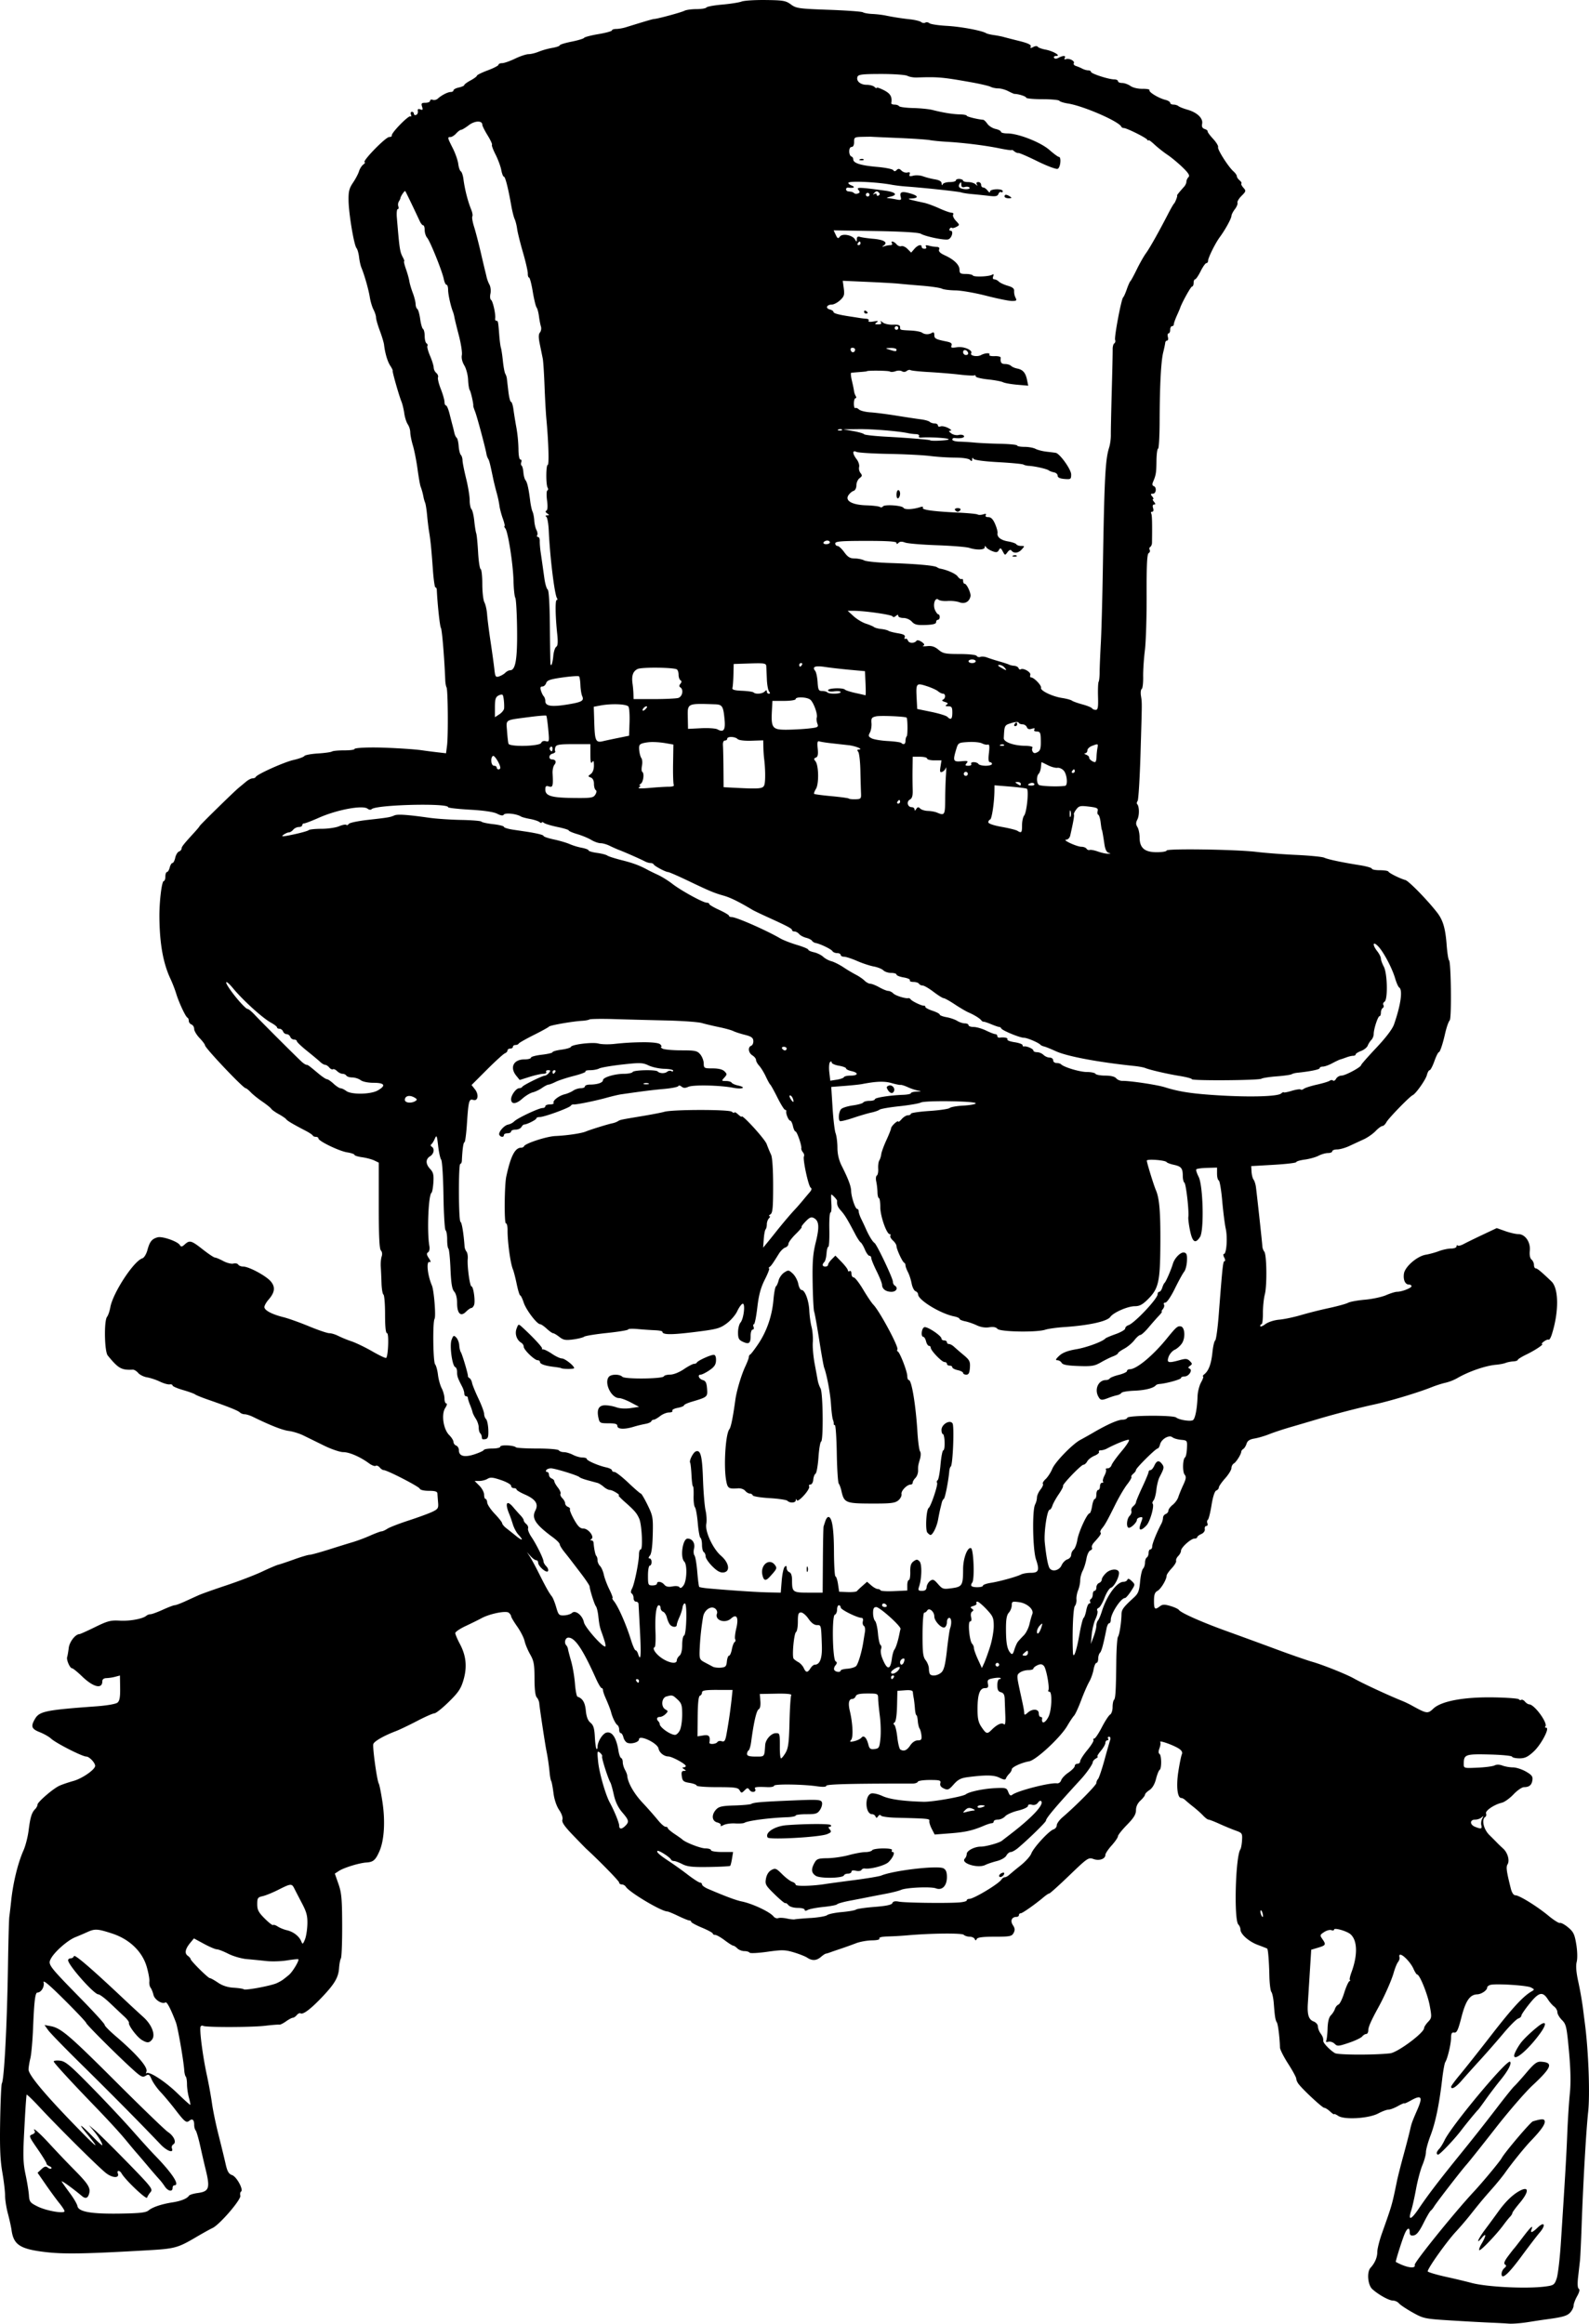
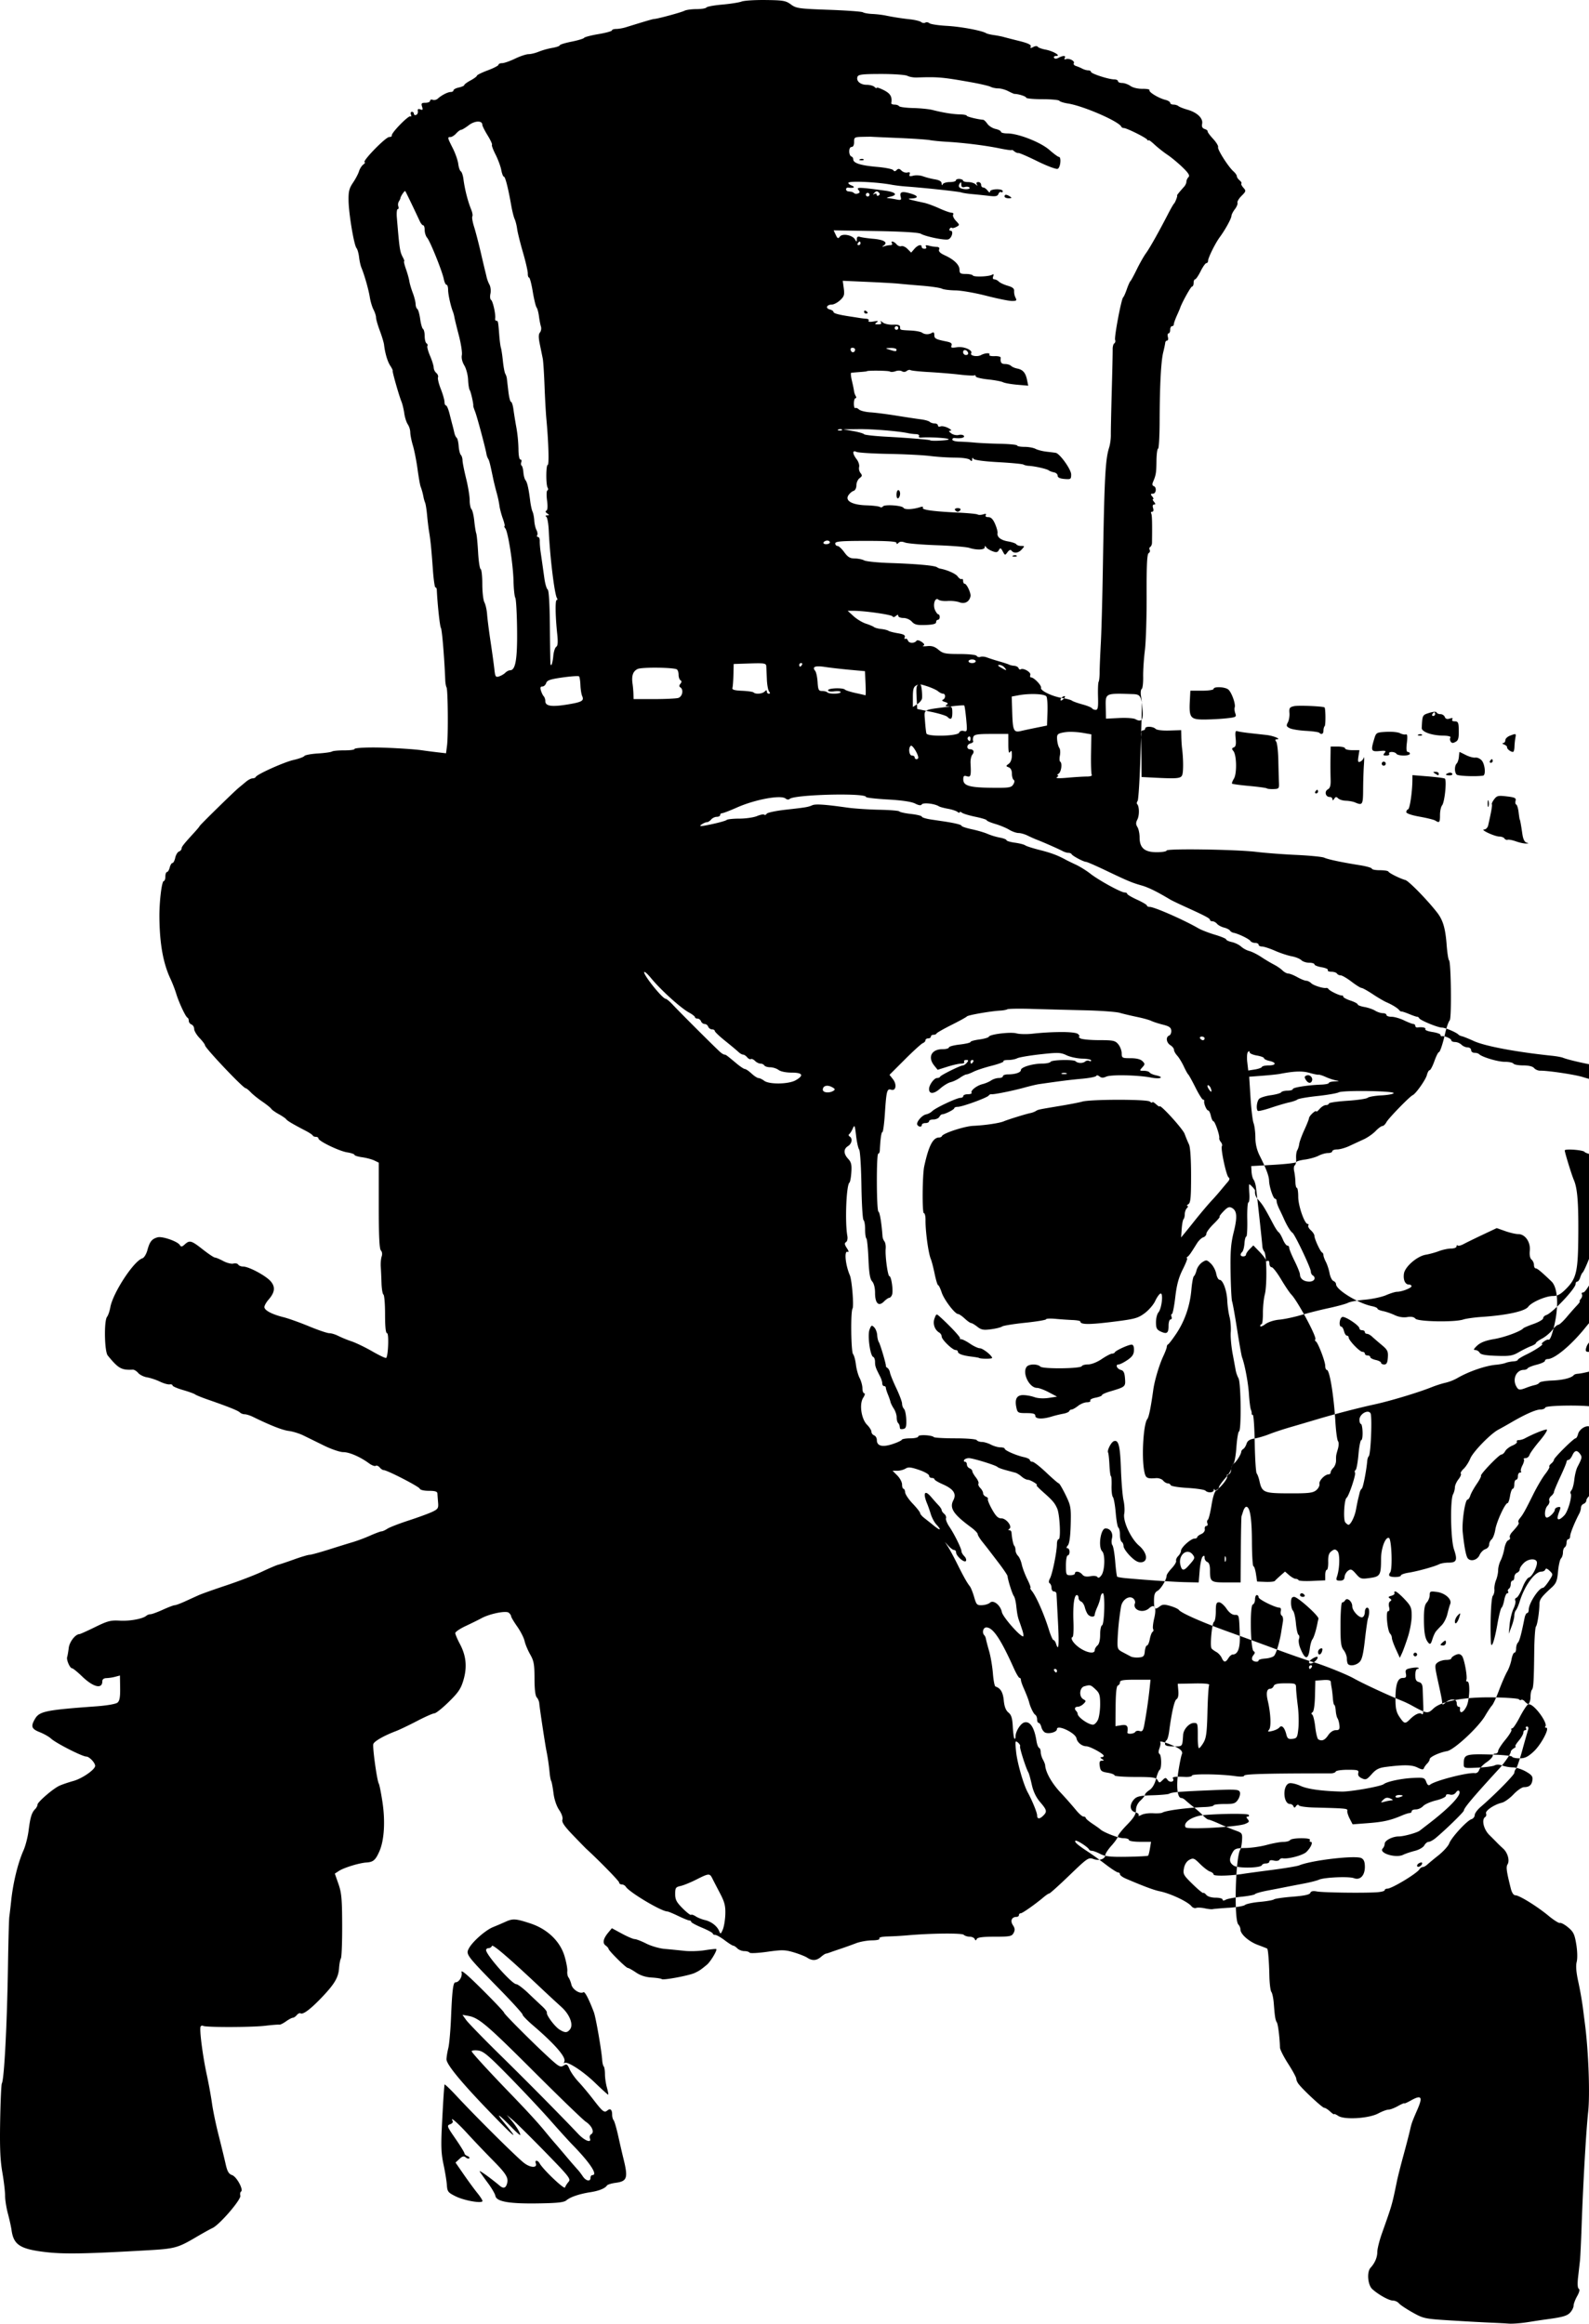
<svg xmlns="http://www.w3.org/2000/svg" width="203.275" height="297.15" viewBox="0 0 190.571 278.578">
-   <path d="M91.832.002c-1.291-.016-2.592.067-2.889.182-.297.114-1.341.279-2.322.365-.98.086-1.837.243-1.902.35-.066.106-.601.193-1.19.193-.588 0-1.239.09-1.445.199-.367.193-3.188.96-3.615.982-.19.01-.833.198-3.434 1.002-.344.107-.855.194-1.135.194-.279 0-.508.078-.508.174 0 .095-.726.296-1.615.445-.888.15-1.664.351-1.724.45-.061.098-.745.304-1.518.458-.773.154-1.404.35-1.404.438 0 .086-.404.225-.897.308a8.92 8.92 0 00-1.613.45c-.394.164-.944.3-1.223.3-.278 0-1.011.242-1.627.54-.615.296-1.312.54-1.55.54-.239 0-.434.085-.434.19 0 .104-.582.407-1.295.674-.713.266-1.297.554-1.297.64 0 .086-.34.339-.756.563-.415.224-.755.474-.755.556 0 .083-.293.215-.649.293-.356.078-.646.23-.646.34 0 .11-.149.2-.329.2-.355 0-1.108.386-1.56.8-.157.139-.427.206-.602.139-.174-.067-.318-.014-.318.117s-.25.238-.555.238c-.469 0-.53.072-.406.465.118.374.076.438-.21.328-.254-.097-.34-.034-.296.215.035.194-.058.395-.207.447-.148.052-.27-.012-.27-.14a.239.239 0 00-.24-.235c-.131 0-.18.152-.109.336.07.185.04.28-.068.213-.226-.14-2.31 1.997-2.229 2.285.03.105-.11.19-.31.19-.442 0-3.363 3.014-2.938 3.031.094.004.015.126-.176.272-.19.145-.419.506-.508.802-.088.297-.41.911-.718 1.365-.462.682-.556 1.06-.537 2.16.027 1.602.651 5.325.953 5.688.118.143.256.63.308 1.084.053.454.178 1.018.278 1.256.36.862.86 2.613 1.006 3.527.082.515.283 1.195.449 1.512.165.317.302.744.302.947.001.204.205.913.454 1.578.248.666.477 1.422.507 1.682.12 1.024.41 2.003.743 2.512.192.293.323.563.29.6-.07.076.75 2.962 1.057 3.714.117.287.268.917.336 1.403.068.485.256 1.076.42 1.31a2 2 0 01.3.97c.002.301.142 1.004.311 1.563.17.56.42 1.822.555 2.807.135.985.3 1.939.37 2.117.146.381.273.844.355 1.295.032.178.117.47.19.649.071.178.178.858.237 1.511.06.654.165 1.528.235 1.944.174 1.034.282 2.117.459 4.59.082 1.158.219 2.105.303 2.105.083 0 .157.121.164.27.076 1.713.367 4.42.494 4.59.133.178.413 3.537.521 6.263.014.356.084.745.155.863.166.283.212 5.779.058 6.975l-.119.926-1.01-.116a72.4 72.4 0 01-1.904-.246c-.797-.116-2.935-.26-4.723-.316-1.764-.057-3.347.025-3.347.172 0 .09-.56.158-1.243.158-.683-.003-1.338.058-1.457.137-.118.079-.88.184-1.689.234-.81.05-1.538.186-1.62.305-.08.118-.669.333-1.306.476-1.135.256-4.387 1.72-4.53 2.04-.039.088-.207.161-.374.161s-.507.172-.756.38l-.92.763c-.605.501-4.68 4.494-4.68 4.586 0 .039-.267.362-.593.719-1.309 1.429-1.567 1.753-1.567 1.974 0 .127-.14.284-.31.35-.171.066-.373.404-.45.75-.076.346-.224.629-.332.629-.107 0-.255.244-.33.54-.074.298-.222.54-.328.54-.106 0-.193.244-.193.541 0 .297-.086.539-.191.539-.241 0-.54 2.474-.524 4.32.028 3.193.445 5.521 1.322 7.395.237.505.548 1.308.692 1.783.32 1.057 1.127 2.781 1.347 2.879.09.04.163.213.163.385 0 .172.146.37.324.437.178.069.322.31.322.535 0 .226.292.717.648 1.09.357.373.649.763.649.867 0 .318 4.574 5.145 4.875 5.145.082 0 .356.219.61.486.252.268.876.77 1.384 1.116.508.346.992.736 1.076.865.084.129.495.42.91.648.416.229.813.502.883.606.124.184.83.602 2.356 1.394.415.216.788.466.828.555.04.089.21.162.379.162.168 0 .304.087.304.193 0 .313 2.472 1.51 3.436 1.664.486.078.885.214.885.301 0 .088.413.216.918.287.504.071 1.16.245 1.457.387l.54.26v5.138c0 3.653.074 5.212.255 5.393.15.15.188.443.095.713-.086.252-.136.8-.11 1.215.027.416.069 1.314.09 1.998.023.684.127 1.298.233 1.363.106.066.193 1.133.193 2.373 0 1.508.079 2.256.239 2.256.239 0 .144 2.713-.104 2.961-.062.062-.803-.286-1.646-.772-.843-.486-1.974-1.032-2.512-1.214a14.378 14.378 0 01-1.6-.655c-.34-.176-.818-.32-1.062-.32-.244 0-1.343-.373-2.441-.828-1.099-.455-2.473-.945-3.055-1.09-1.39-.346-2.29-.824-2.29-1.217 0-.174.22-.568.487-.875.772-.885.851-1.522.275-2.203-.565-.669-2.628-1.777-3.308-1.777-.248 0-.516-.107-.596-.237-.08-.131-.341-.183-.58-.12-.238.062-.783-.075-1.213-.305-.43-.23-.88-.418-1-.418s-.776-.439-1.457-.973c-1.376-1.08-1.572-1.134-2.16-.601-.337.304-.44.316-.592.072-.269-.436-2.09-1.07-2.652-.924-.691.18-.958.51-1.229 1.516-.133.496-.401.935-.61 1.002-1.04.331-3.532 4.14-3.845 5.876-.082.459-.257.97-.39 1.137-.38.475-.314 4.154.082 4.639 1.271 1.558 1.641 1.767 3.004 1.697.167-.009.457.168.646.393.19.224.672.462 1.072.529s1.09.296 1.532.51c.441.213.965.363 1.162.334.197-.03.357.029.357.129s.56.345 1.242.543c.683.198 1.34.433 1.46.525.118.092.798.37 1.511.617 2.488.865 3.643 1.328 3.861 1.547.122.122.38.22.577.22.195 0 .637.139.982.307 2.103 1.03 3.546 1.598 4.3 1.692.475.059 1.25.296 1.725.527.475.231 1.594.78 2.485 1.219.894.441 1.938.795 2.33.795.723-.005 2.049.572 3.095 1.346.32.235.677.37.793.298.117-.072.332.013.479.19.147.177.365.322.484.322.413 0 4.237 1.968 4.323 2.225.05.15.505.258 1.093.258.745 0 1.014.084 1.026.324.009.178.044.664.08 1.08.058.682-.013.793-.719 1.125-.43.202-1.705.667-2.834 1.035-1.128.368-2.266.81-2.53.982-.262.173-.575.313-.694.313-.12 0-.73.227-1.358.504a20.34 20.34 0 01-2.004.758c-.475.139-1.784.544-2.908.9-1.124.356-2.192.65-2.375.65-.183.003-1.014.25-1.846.551-.831.3-1.676.583-1.879.63-.203.045-1.079.418-1.945.827-.866.41-2.789 1.149-4.273 1.643-1.485.494-2.992 1.028-3.348 1.19-.356.16-1.097.497-1.645.747-.547.25-1.102.455-1.234.455-.132 0-.77.243-1.42.54-.65.296-1.314.54-1.476.54a.871.871 0 00-.498.18c-.426.372-1.98.66-3.184.59-1.093-.063-1.46.033-2.96.768-.94.461-1.788.845-1.882.845-.497.021-1.2.93-1.287 1.666-.053.446-.138.932-.187 1.082-.112.337.33 1.348.59 1.348.103 0 .646.442 1.206.98 1.355 1.303 2.422 1.555 2.422.573 0-.233.177-.363.487-.373a5.408 5.408 0 001.054-.16l.57-.153.024 1.485c.017 1.11-.063 1.556-.318 1.767-.197.164-1.27.351-2.537.443-6.017.436-6.819.597-7.342 1.483-.546.924-.446 1.219.556 1.617.505.2 1.114.546 1.352.768.588.546 3.744 2.154 4.228 2.154.357 0 1.063.74 1.063 1.115 0 .441-1.533 1.51-2.592 1.807-.653.183-1.431.45-1.728.594-.779.374-2.592 1.946-2.592 2.246 0 .14-.126.382-.281.539-.415.42-.586.976-.784 2.549-.097.774-.37 1.846-.607 2.38-.68 1.536-1.252 3.865-1.484 6.047a81.7 81.7 0 01-.227 1.944c-.042.297-.113 2.922-.158 5.832-.11 7.099-.453 13.663-.737 14.136-.068.115-.158 2.125-.2 4.465-.058 3.164.007 4.744.255 6.162.184 1.05.334 2.316.334 2.815 0 .499.153 1.471.338 2.16.185.689.383 1.58.438 1.979.242 1.755 1.014 2.265 3.976 2.625 2.257.273 4.775.232 12.31-.202 3.322-.19 3.645-.279 5.94-1.632.713-.42 1.558-.89 1.879-1.041.863-.41 3.45-3.418 3.334-3.877-.053-.208-.016-.428.082-.489.331-.204-.517-1.78-1.062-1.972-.417-.147-.583-.433-.793-1.373-.147-.654-.526-2.208-.842-3.456-.317-1.247-.67-2.947-.785-3.779-.116-.831-.4-2.388-.631-3.457-.497-2.297-.9-5.477-.73-5.752a.222.222 0 01.304-.078c.307.19 5.824.18 7.451-.014.832-.098 1.59-.158 1.688-.132.096.025.451-.149.789-.39.337-.24.708-.437.824-.437.115 0 .33-.145.476-.322.147-.177.352-.268.454-.205.288.178 1.209-.513 2.525-1.893 1.552-1.627 2.012-2.405 2.09-3.53.035-.504.135-1.03.222-1.173.088-.142.157-1.926.15-3.964-.008-3.145-.075-3.894-.444-4.95l-.436-1.244.492-.322c.597-.39 2.437-.956 3.291-1.01.826-.052 1.092-.279 1.56-1.338.579-1.307.721-3.582.37-5.904-.166-1.095-.363-2.089-.438-2.209-.216-.35-.775-4.384-.658-4.752.107-.335 1.277-1.004 2.703-1.545.416-.158 1.555-.702 2.532-1.21.976-.51 1.919-.927 2.095-.927.177 0 .95-.617 1.719-1.37 1.16-1.139 1.46-1.586 1.764-2.63.454-1.56.32-2.9-.428-4.308-.305-.574-.555-1.164-.555-1.31 0-.147.56-.527 1.242-.846.683-.32 1.53-.737 1.881-.928 1.007-.548 2.958-.943 3.291-.666.155.128.282.318.282.424 0 .105.328.659.73 1.23.402.571.8 1.353.885 1.738.084.385.385 1.108.67 1.606.441.772.517 1.194.52 2.887.001 1.286.097 2.082.273 2.267.148.157.283.48.299.717.034.51.704 4.943.865 5.725.153.745.29 1.69.379 2.62.041.433.127.871.19.973.062.102.183.748.269 1.436.094.755.362 1.552.677 2.017.316.466.47.93.393 1.174-.094.297.245.793 1.281 1.87.776.805 1.486 1.532 1.578 1.617 1.57 1.435 3.95 3.873 3.95 4.046 0 .125.14.227.312.227s.391.125.486.277c.417.667 4.275 2.963 4.979 2.963.104 0 .693.244 1.309.541.615.297 1.216.54 1.335.54.12 0 .217.072.217.161 0 .09.583.405 1.295.702.712.297 1.295.614 1.295.703 0 .089.13.162.287.162.157 0 .666.287 1.133.64.467.353.93.649 1.027.649.098.003.322.152.5.33.179.178.555.324.836.324.282 0 .563.083.625.184.062.1 1.017.055 2.12-.102 1.776-.251 2.14-.244 3.193.07.653.196 1.379.484 1.613.641.579.389 1.104.36 1.63-.092.244-.208.511-.386.597-.396.085-.01.3-.074.478-.14.178-.068.762-.27 1.297-.448.535-.179 1.36-.474 1.836-.658.475-.184 1.331-.336 1.902-.346.636-.006.986-.092.905-.225-.082-.132.31-.227 1.013-.244a43.3 43.3 0 002.334-.134c2.795-.25 6.549-.288 6.77-.067.126.126.444.229.707.229.263 0 .536.123.605.271.101.216.151.216.252 0 .088-.188.74-.271 2.15-.271 1.828 0 2.05-.043 2.266-.446.185-.344.165-.56-.086-.943-.343-.524-.134-.986.446-.986.154 0 .28-.098.28-.217 0-.12.098-.215.216-.215.206 0 1.73-1.073 2.773-1.951.278-.234.571-.426.654-.426.084 0 1.17-.977 2.413-2.174 2.168-2.087 2.285-2.168 2.882-1.953.695.25 1.43-.007 1.43-.5 0-.16.337-.666.75-1.125.413-.458.753-.955.756-1.103.003-.148.492-.765 1.086-1.371.816-.834 1.078-1.263 1.078-1.758 0-.422.194-.835.541-1.157.297-.275.54-.59.54-.7 0-.112.242-.362.538-.555.343-.225.625-.704.781-1.325.135-.534.332-1.025.436-1.09.257-.158.24-1.76-.02-1.921-.132-.082-.131-.326.002-.678.116-.303.157-.637.092-.742-.155-.251 1.583.364 2.235.79.35.23.459.446.351.696-.085.2-.275 1.134-.42 2.08-.266 1.737-.11 3.14.35 3.14.122 0 .349.122.504.27.155.149.592.514.97.81.38.298.896.759 1.147 1.026.25.268.542.487.646.487.105 0 .695.227 1.311.507s1.49.643 1.943.805c.784.28.82.336.772 1.164-.028.479-.117.967-.197 1.086-.589.866-.793 8.467-.243 9.018.137.137.248.4.248.586 0 .566 1 1.453 2.094 1.859.571.212 1.073.41 1.113.44.11.08.223 1.496.266 3.324.021.89.13 1.735.24 1.875.111.14.241.77.29 1.402.119 1.569.185 1.973.369 2.258.14.219.344 1.854.37 3.002.007.24.447 1.115.981 1.943.534.828.97 1.632.97 1.785.002.154.124.438.272.633.546.717 2.862 2.867 3.088 2.867.128 0 .445.2.705.442.26.242.473.385.473.318s.227.028.504.209c.745.488 3.668.307 4.795-.297.467-.25 1.018-.455 1.224-.455.206 0 .718-.194 1.137-.43.42-.235.764-.38.764-.326 0 .056.342-.093.761-.328 1.282-.72 1.478-.479.829 1.022-.67 1.545-.72 1.683-.914 2.544-.108.476-.461 1.836-.786 3.024-.324 1.188-.67 2.55-.767 3.025-.609 2.954-.564 2.793-1.81 6.313-.305.859-.553 1.856-.553 2.217 0 .65-.293 1.334-.811 1.898-.468.51-.336 2.07.217 2.564.763.683 2.007 1.37 2.482 1.37.239 0 .558.15.71.332.15.182.886.672 1.632 1.09 1.317.736 1.455.766 4.664.964 1.819.113 3.928.23 4.684.26.756.03 1.741.081 2.191.115.45.034 1.484-.046 2.297-.177.813-.131 1.722-.27 2.02-.309 2.114-.278 2.664-.43 3.039-.832.228-.245.416-.619.416-.83 0-.212.19-.724.423-1.139.276-.49.345-.803.198-.894-.145-.09-.173-.602-.078-1.418.081-.703.183-1.592.224-1.975.041-.382.128-2.202.193-4.043.195-5.457.536-11.398.793-13.822.22-2.072.038-7.128-.375-10.365l-.277-2.16a42.59 42.59 0 00-.545-3.057c-.244-1.11-.304-1.882-.183-2.348.104-.405.083-1.282-.051-2.103-.197-1.205-.338-1.498-.975-2.03-.409-.341-.849-.58-.976-.53-.128.048-.741-.336-1.364-.852-1.369-1.137-3.523-2.471-3.992-2.471-.214 0-.417-.3-.545-.809-.52-2.068-.59-2.581-.39-2.898.281-.447.016-1.4-.53-1.893-.246-.222-.56-.52-.697-.664a67.912 67.912 0 00-.951-.955c-.702-.694-.97-1.875-.494-2.17.113-.07.155-.258.093-.418-.124-.323.977-1.071 1.895-1.287.316-.074.944-.524 1.395-1 .45-.475 1.016-.867 1.26-.867.636-.005.926-.248 1.013-.852.062-.428-.09-.624-.787-1.021-.475-.27-1.175-.496-1.553-.496-.378-.002-.943-.1-1.256-.219-.35-.133-.71-.141-.937-.02-.203.11-1.12.231-2.037.272-1.658.074-1.67.071-1.666-.467.007-1.113.188-1.181 3.062-1.113 1.462.034 2.691.151 2.73.262.04.11.441.2.891.2.646 0 1.004-.17 1.697-.81.897-.825 1.97-2.861 1.508-2.861-.134 0-.183-.06-.11-.135.365-.364-1.285-2.647-1.925-2.666-.134-.004-.365-.151-.512-.328-.146-.176-.346-.273-.443-.213a.206.206 0 01-.285-.066c-.06-.098-1.403-.2-2.984-.229-3.605-.064-6.335.443-7.286 1.354-.66.632-.783.614-2.609-.399a11.764 11.764 0 00-1.08-.517c-1.717-.691-4.767-2.106-5.832-2.707-.886-.5-3.694-1.625-4.967-1.989-.653-.186-2.596-.86-4.318-1.5a784.658 784.658 0 00-5.94-2.173c-2.987-1.075-5.52-2.197-5.761-2.553-.08-.119-.54-.331-1.02-.473-.705-.207-.947-.2-1.258.035-.609.463-.709.37-.709-.658 0-.73.101-1.019.416-1.187.409-.219 1.096-1.36 1.098-1.825 0-.13.276-.528.611-.886.336-.358.574-.76.53-.893-.045-.133.068-.392.251-.576.184-.183.334-.47.334-.637 0-.387 1.187-1.455 1.618-1.455.179 0 .326-.073.326-.164 0-.09.219-.262.486-.38.287-.128.46-.37.422-.592-.035-.207.049-.375.186-.375.136 0 .193-.143.127-.317-.067-.174-.042-.366.054-.426.097-.06.294-.848.44-1.75.164-1.019.38-1.683.57-1.756.168-.064.307-.229.307-.365 0-.136.34-.628.755-1.095.416-.467.756-1.02.756-1.23 0-.211.132-.46.293-.556.293-.173.873-1.104.887-1.423.004-.094.118-.238.25-.323.133-.084.307-.37.389-.633.106-.341.378-.517.947-.61.439-.074 1.235-.308 1.77-.522.534-.214 1.7-.598 2.591-.856.891-.257 2.252-.659 3.024-.89 2.098-.63 5.075-1.403 7.02-1.825 1.859-.403 5.227-1.417 6.802-2.048.535-.215 1.3-.46 1.701-.545a5.7 5.7 0 001.404-.55c1.379-.804 3.393-1.498 4.67-1.609.416-.036.926-.134 1.133-.218.208-.084.62-.167.918-.184.297-.017.541-.097.541-.178 0-.08.461-.37 1.026-.642 1.078-.521 2.182-1.264 1.878-1.264-.098 0 .01-.137.239-.305.229-.168.482-.263.562-.213.081.05.25-.226.373-.613.869-2.71.852-5.52-.039-6.373-1.23-1.176-1.698-1.566-1.888-1.566-.114 0-.207-.182-.207-.405 0-.223-.131-.515-.292-.648-.183-.152-.26-.549-.208-1.068.103-1.033-.558-1.983-1.377-1.983-.303 0-1.006-.162-1.567-.361l-1.02-.361-1.708.806c-.94.444-1.964.946-2.274 1.113-.31.167-.627.243-.703.167-.076-.077-.139-.026-.139.113 0 .138-.288.252-.642.252-.354 0-1.011.138-1.46.306-.447.17-1.16.365-1.587.436-1.037.172-2.495 1.434-2.617 2.266-.11.745.148 1.31.595 1.31.173 0 .313.088.313.195 0 .22-1.164.67-1.732.67-.205 0-.799.183-1.319.407-.52.223-1.659.468-2.531.543-.873.075-1.783.24-2.022.369-.239.128-1.274.413-2.3.633a54.5 54.5 0 00-3.38.85c-.83.246-1.991.49-2.58.542-.616.054-1.324.283-1.673.541-.333.246-.606.347-.606.225 0-.123.073-.223.162-.223.09 0 .163-.607.16-1.35-.001-.742.099-1.737.225-2.212.278-1.044.234-4.76-.06-5.133a1.228 1.228 0 01-.227-.592c-.02-.402-.667-6.366-.781-7.188-.046-.33-.174-.718-.283-.863-.11-.145-.217-.568-.239-.94l-.039-.675 2.701-.156c1.486-.086 2.702-.23 2.702-.323 0-.091.46-.226 1.025-.302.564-.076 1.304-.284 1.645-.461.34-.178.85-.323 1.134-.323.284 0 .514-.096.514-.214 0-.12.261-.217.58-.217.319 0 .976-.185 1.459-.41.483-.226 1.26-.585 1.727-.8.467-.213 1.11-.66 1.427-.993.318-.333.685-.604.817-.604.131 0 .353-.213.492-.472.252-.471 2.79-3.078 3.142-3.229.37-.158 1.561-1.846 1.704-2.414.08-.32.229-.58.33-.58.1 0 .357-.486.568-1.08.211-.594.453-1.08.54-1.08.128 0 .45-.941.704-2.053.208-.914.424-1.55.6-1.773.235-.3.155-7.018-.086-7.194-.085-.062-.214-.888-.285-1.836-.151-1.995-.439-2.976-1.143-3.883-1.175-1.512-3.394-3.781-3.81-3.898-.665-.186-1.95-.827-2.034-1.014-.04-.089-.5-.162-1.025-.162-.525 0-.955-.083-.955-.185s-.655-.291-1.457-.418c-2.177-.346-3.781-.686-4.266-.903-.237-.106-1.744-.254-3.347-.328-1.604-.074-3.743-.236-4.752-.361-2.4-.297-10.8-.425-10.8-.164 0 .109-.53.2-1.179.2-1.462 0-2.058-.515-2.058-1.772 0-.455-.117-1.014-.26-1.243-.2-.32-.202-.528-.004-.914.252-.491.234-1.574-.03-1.838-.074-.074-.05-.239.053-.369.104-.13.26-2.667.35-5.636.192-6.4.191-6.08.055-6.97-.06-.388-.02-.761.09-.83.109-.067.187-.72.173-1.452-.014-.732.079-2.157.205-3.166.127-1.01.221-4.011.211-6.67-.013-3.578.05-4.878.244-4.998.145-.09.2-.263.123-.387-.076-.124-.046-.284.067-.354s.208-.294.21-.5c.034-2.409.008-3.354-.095-3.521-.068-.11-.013-.2.121-.2.145 0 .187-.175.106-.433-.085-.267-.04-.432.119-.432.193 0 .19-.08-.012-.324-.148-.178-.196-.322-.107-.322.088 0 .04-.146-.108-.324-.22-.265-.207-.324.08-.324.404 0 .486-.785.096-.915-.166-.055-.19-.231-.074-.503.35-.818.393-1.082.41-2.524.01-.802.097-1.459.193-1.459.097 0 .18-1.481.186-3.293.013-4.297.164-7.187.432-8.26.118-.475.225-.986.238-1.134.012-.149.116-.27.228-.27.113 0 .154-.194.092-.432-.062-.237-.025-.433.082-.433.108 0 .195-.194.195-.432 0-.237.098-.431.217-.431a.22.22 0 00.217-.223c0-.123.16-.584.357-1.025.198-.442.375-.854.393-.913.188-.603 1.287-2.591 1.434-2.591.105 0 .191-.194.191-.432 0-.237.08-.432.178-.432.097 0 .395-.436.662-.97.267-.535.577-.973.687-.973.11 0 .202-.115.202-.256 0-.374.864-2.124 1.42-2.875.65-.88 1.386-2.223 1.392-2.545.003-.145.186-.501.408-.79.223-.29.363-.637.31-.772-.051-.135.168-.505.487-.824.543-.544.558-.607.225-.975-.196-.216-.305-.444-.242-.506.062-.062-.036-.236-.217-.387-.181-.15-.328-.372-.328-.492s-.178-.376-.395-.568c-.629-.557-1.957-2.644-1.853-2.914.052-.136-.22-.586-.604-1-.384-.415-.68-.82-.656-.903.024-.081-.135-.206-.354-.275-.28-.089-.367-.275-.299-.633.126-.656-.609-1.354-1.771-1.683-.48-.136-.963-.33-1.076-.428-.113-.099-.38-.18-.594-.18-.214 0-.39-.094-.39-.21 0-.117-.263-.28-.586-.36-.814-.204-2.028-.946-1.897-1.158.06-.096-.314-.172-.832-.162-.548.008-1.156-.136-1.453-.344-.281-.197-.732-.358-1.002-.358s-.492-.096-.492-.214c0-.12-.21-.217-.467-.217-.655 0-2.773-.69-2.773-.903 0-.096-.147-.177-.327-.177-.18 0-.497-.09-.703-.2a5.323 5.323 0 00-.765-.322c-.216-.067-.334-.216-.264-.33.163-.264-.545-.635-.941-.494-.184.065-.241.01-.149-.139.187-.302-.2-.314-.74-.025-.27.145-.45.145-.54 0-.073-.12.041-.217.253-.217.644 0-.347-.586-1.291-.764-.441-.082-.855-.236-.92-.341-.068-.11-.298-.097-.533.029-.318.17-.389.156-.305-.063.076-.199-.328-.394-1.354-.65-.805-.2-1.659-.42-1.896-.486-.238-.068-.762-.17-1.164-.227-.403-.057-.823-.158-.936-.228-.509-.315-3.034-.786-4.703-.877-1.009-.056-1.952-.197-2.096-.317-.143-.12-.366-.152-.496-.072-.129.08-.352.048-.496-.068-.143-.117-.746-.265-1.34-.33a31.516 31.516 0 01-3.023-.475 12.569 12.569 0 00-1.512-.168c-.475-.022-.975-.111-1.111-.2-.136-.087-1.982-.222-4.104-.298-3.586-.128-3.902-.173-4.53-.64-.604-.45-.928-.507-3.024-.532zm13.857 8.867c1.497 0 2.908.1 3.137.223.229.122.732.212 1.12.199 2.55-.088 3.088-.042 6.534.572 1.07.19 2.112.435 2.319.541.206.107.625.194.93.194.304 0 .838.147 1.187.328.35.18.684.33.744.33.488.004 1.406.297 1.406.45 0 .103.87.187 1.932.187 1.062 0 1.983.084 2.047.187.064.103.531.252 1.039.33 1.827.28 6.112 2.142 6.394 2.777.04.09.176.163.303.163.343 0 2.623 1.13 2.807 1.392.087.124.16.158.162.076.002-.082.319.145.705.506.386.361 1.087.915 1.557 1.23.47.316 1.284.992 1.812 1.503.722.699.9.991.713 1.177-.136.137-.248.382-.248.545 0 .163-.121.43-.27.596-.61.681-.915 1.066-.851 1.066.096.008-.226.849-.375.979-.068.06-.375.594-.682 1.187-1.143 2.217-2.216 4.124-2.674 4.752-.26.357-.756 1.231-1.103 1.944-.348.712-.691 1.345-.764 1.404-.072.06-.267.496-.431.97-.165.476-.362.914-.438.973-.215.168-1.086 4.779-.963 5.1.06.157.015.343-.1.414-.114.071-.2.39-.193.71.008.318-.041 2.572-.11 5.007-.067 2.435-.117 4.801-.11 5.258.007.457-.084 1.137-.204 1.511-.464 1.459-.574 3.611-.76 14.829-.055 3.385-.162 7.272-.238 8.638-.075 1.366-.14 2.92-.142 3.455-.002.535-.056 1.06-.121 1.166-.065.107-.098.908-.073 1.782.038 1.285-.015 1.582-.279 1.582-.179 0-.376-.084-.44-.186-.063-.102-.579-.313-1.146-.467-.567-.153-1.135-.356-1.26-.45-.124-.096-.658-.24-1.187-.321-1.186-.183-2.638-.887-2.526-1.225.09-.268-.842-1.238-1.189-1.238-.114 0-.156-.134-.094-.297.121-.315-.825-.875-1.144-.678-.1.062-.22.001-.266-.136-.046-.138-.274-.265-.508-.282-.233-.017-.52-.084-.636-.146-.117-.063-.65-.237-1.184-.389a21.904 21.904 0 01-1.457-.465c-.266-.104-.62-.136-.787-.072-.168.064-.369.014-.447-.113-.084-.136-.932-.23-2.057-.23-1.698 0-1.984-.059-2.525-.512-.451-.378-.81-.491-1.368-.432-.415.044-.627.021-.47-.05.21-.097.16-.22-.186-.462-.259-.18-.531-.243-.607-.139-.246.338-.898.33-1.03-.013-.07-.183-.213-.28-.318-.215-.105.065-.136-.023-.07-.195.089-.233-.122-.355-.813-.47-.513-.084-1.03-.218-1.148-.298-.119-.08-.507-.176-.863-.213-.357-.037-.747-.142-.866-.234-.118-.092-.558-.277-.978-.412-.42-.135-1.082-.537-1.47-.893l-.71-.646.717.002c1.345 0 4.603.47 4.678.675.043.118.203.098.377-.047.218-.182.302-.184.302-.01 0 .134.278.243.616.243.344 0 .789.195 1.013.443.327.36.63.434 1.655.397.879-.032 1.252-.132 1.252-.334 0-.16.098-.29.216-.29.12 0 .217-.146.217-.324 0-.178-.073-.325-.162-.326-.09 0-.268-.227-.396-.504-.301-.649 0-1.593.402-1.26.15.125.647.197 1.103.16.457-.036 1.1.036 1.43.16.633.24 1.196-.076 1.315-.736.067-.376-.458-1.49-.704-1.49-.1 0-.181-.15-.181-.336 0-.185-.079-.286-.176-.226-.097.06-.316-.084-.484-.319-.243-.336-1.294-.796-2.147-.941a1.348 1.348 0 01-.338-.164c-.316-.202-2.517-.398-5.652-.5-1.453-.048-2.833-.187-3.065-.31-.231-.125-.742-.233-1.136-.233-.565-.005-.83-.164-1.256-.75-.297-.41-.662-.75-.81-.75-.15-.003-.27-.14-.27-.305 0-.242.692-.303 3.672-.303 2.544-.004 3.672.07 3.672.235 0 .176.066.175.242 0 .167-.167.415-.178.79-.035.302.114 2.015.258 3.807.32 1.793.063 3.54.205 3.885.316.889.287 1.857.252 1.861-.068.003-.205.043-.208.166-.014.09.141.426.357.747.479.47.178.62.153.779-.13.171-.305.23-.286.467.155.263.493.278.495.574.09.182-.249.365-.33.457-.201.274.384.831.335 1.232-.108.381-.42.38-.433-.06-.433-.25 0-.507-.09-.574-.198-.067-.108-.505-.26-.973-.34-.89-.15-1.369-.528-1.28-1.011.03-.157-.106-.65-.3-1.096-.248-.568-.489-.81-.809-.81-.278 0-.397-.093-.306-.239.099-.16-.003-.191-.31-.093-.252.08-.55.087-.663.017-.113-.07-1.16-.172-2.324-.226-2.993-.14-4.405-.333-4.248-.586.081-.132-.046-.158-.332-.067-.885.28-1.838.32-1.985.082-.184-.298-2.306-.438-2.476-.164-.069.111-.234.135-.367.053-.134-.082-.853-.167-1.598-.19-1.7-.05-2.588-.534-2.18-1.187.148-.236.426-.48.62-.54.207-.067.35-.345.35-.683 0-.314.173-.697.384-.851.315-.23.334-.338.11-.61a.925.925 0 01-.169-.73c.058-.22-.074-.635-.293-.92-.52-.677-.537-1.133-.031-.89.208.1 1.933.208 3.834.242 1.9.033 4.135.145 4.967.25a29.26 29.26 0 003.035.197c.887.004 1.63.114 1.781.266.202.201.26.19.264-.053.002-.213.054-.234.162-.067.096.15 1.263.306 2.965.399 1.544.084 2.904.214 3.023.287.119.074.411.144.649.156.711.037 2.143.36 2.375.535.118.09.41.202.648.246.238.045.432.224.432.4 0 .216.268.345.81.39.761.063.81.029.81-.545 0-.596-1.361-2.498-1.85-2.586-.12-.022-.617-.083-1.102-.139-.486-.056-1.082-.21-1.326-.34-.245-.13-.84-.238-1.323-.238s-.879-.072-.879-.162c0-.09-.897-.182-1.996-.205-1.098-.023-2.484-.087-3.078-.143a32.247 32.247 0 00-1.89-.119c-.446-.01-.81-.12-.81-.244 0-.125.122-.209.27-.19.699.091 1.257-.033 1.124-.25-.08-.128-.363-.179-.627-.113-.267.067-.665-.019-.893-.191-.318-.24-.34-.31-.09-.32.178-.006.053-.15-.277-.323-.33-.172-.744-.258-.918-.191-.175.067-.317.014-.317-.117 0-.132-.174-.239-.388-.239-.214 0-.481-.087-.594-.193-.113-.107-.595-.242-1.07-.3-.475-.06-1.786-.258-2.914-.44-1.129-.182-2.54-.362-3.133-.4-.594-.04-1.21-.193-1.367-.343-.158-.149-.36-.226-.45-.171-.089.055-.162-.186-.162-.538 0-.35.086-.638.192-.638.106 0 .12-.12.029-.266a1.725 1.725 0 01-.203-.596c-.02-.18-.135-.739-.256-1.244-.12-.504-.158-.93-.082-.943.077-.013.529-.053 1.004-.088.475-.035.863-.077.863-.094 0-.112 2.57-.089 2.756.026.127.078.442.063.7-.035.257-.095.603-.092.767.01.174.107.41.092.566-.037.148-.122.356-.167.465-.1.109.067 1.11.17 2.225.232 1.114.062 2.753.198 3.644.301.891.106 1.692.146 1.782.096.089-.05.162.003.162.119 0 .116.657.28 1.459.363.801.084 1.615.235 1.81.336.195.102.956.237 1.692.301l1.337.115-.146-.705c-.178-.852-.502-1.22-1.182-1.351-.281-.055-.61-.197-.732-.319s-.444-.222-.717-.222c-.457 0-.587-.184-.525-.758.013-.121-.315-.206-.729-.186-.414.02-.7-.051-.635-.158.165-.266-.487-.243-1.007.035-.456.244-1.353.074-1.17-.22.229-.37-.91-.854-1.705-.725-.647.105-.76.07-.655-.205.094-.245-.062-.372-.59-.479-1.303-.263-1.472-.353-1.472-.787 0-.29-.088-.376-.27-.262-.37.233-.864.228-1.2-.013-.156-.111-.738-.224-1.296-.252-1.388-.07-1.338-.053-1.338-.414 0-.237-.225-.314-.853-.29-.47.02-1.024-.103-1.23-.27-.243-.197-.318-.21-.214-.036.112.185.006.266-.335.266-.413-.003-.444-.044-.176-.235.246-.176.153-.2-.389-.107-.442.076-.662.042-.58-.09.072-.117-.045-.225-.26-.24a11.293 11.293 0 01-.822-.096c-.238-.038-.772-.122-1.188-.185-1.363-.208-1.945-.371-1.945-.547 0-.096-.203-.228-.453-.293-.544-.142-.348-.58.26-.58.235 0 .681-.233.99-.52.485-.45.546-.644.441-1.426l-.123-.906 2.953.131c1.624.072 3.292.167 3.708.21.415.045 1.68.156 2.808.247 1.129.09 2.221.252 2.43.36.208.106.938.194 1.62.204.683.007 2.34.296 3.684.641 1.345.345 2.734.627 3.086.627.55 0 .611-.055.434-.387a1.674 1.674 0 01-.17-.797c.028-.301-.175-.471-.764-.64-.44-.127-.92-.35-1.068-.498-.147-.148-.39-.27-.54-.27-.168 0-.222-.14-.138-.36.094-.244.055-.307-.12-.198-.374.231-2.19.303-2.321.091-.061-.098-.447-.18-.856-.18-.633 0-.742-.073-.742-.501 0-.588-.649-1.224-1.773-1.737-.543-.247-.76-.467-.678-.683.08-.21-.015-.32-.28-.32a4.59 4.59 0 01-.921-.143c-.364-.097-.474-.064-.365.111.092.149.018.25-.182.25-.185 0-.336-.098-.336-.216 0-.364-.468-.24-.877.232l-.389.447-.44-.443c-.244-.244-.577-.392-.74-.33-.161.062-.417-.037-.57-.22-.303-.367-.763-.465-.548-.118.073.119-.01.217-.186.217-.175 0-.497.056-.715.127-.325.105-.337.089-.072-.098.517-.365-.009-.686-1.303-.795-.635-.053-1.33-.153-1.545-.22-.277-.089-.391-.01-.396.269-.006.358-.027.36-.219.031-.306-.524-1.517-.75-1.818-.338-.203.277-.274.247-.49-.21l-.254-.538 5.011.082c3.187.052 5.167.17 5.442.326.585.332 2.731.78 3.252.682.446-.085.735-1.047.314-1.047-.134 0-.18-.104-.101-.23.078-.127.194-.179.257-.116.063.063.306.012.54-.113.416-.223.415-.233-.051-.73-.262-.278-.411-.611-.332-.739.078-.127-.006-.232-.188-.232s-.844-.233-1.47-.52c-.627-.286-1.431-.583-1.788-.66-1.914-.41-2.178-.497-1.601-.523.934-.042.91-.312-.051-.596-1.046-.309-1.35-.207-1.19.404.1.38.037.416-.546.3a10.744 10.744 0 00-1.012-.157c-.193-.014-.067-.087.283-.162.969-.208.698-.551-.574-.725-3.096-.423-3.505-.436-3.229-.103.209.251.2.341-.045.435-.17.065-.374.052-.455-.029a.71.71 0 00-.345-.174l-.414-.055a.257.257 0 01-.215-.252c0-.124.12-.21.27-.19.66.085.886-.056.4-.25-.285-.115-.456-.27-.381-.345.23-.23 3.53-.067 5.217.258a19.01 19.01 0 001.728.205c2.26.167 6.276.599 6.586.71.178.063.762.153 1.297.2.534.048 1.433.14 1.996.207.814.097 1.051.051 1.156-.222.073-.19.22-.29.326-.225.107.066.194.017.194-.11 0-.33-1.512-.29-1.52.042-.004.165-.117.121-.293-.11-.157-.208-.397-.377-.533-.377-.135 0-.246-.146-.246-.324a.333.333 0 00-.338-.324c-.207 0-.277.104-.183.27.121.215.094.215-.14 0-.16-.149-.561-.27-.894-.27-.332 0-.605-.076-.605-.17 0-.093-.194-.185-.432-.203-.237-.018-.431.058-.431.17 0 .111-.333.203-.739.203-.406 0-.787.121-.847.27-.067.165-.115.127-.125-.098-.012-.253-.272-.41-.828-.502a8.909 8.909 0 01-1.399-.358c-.324-.124-.848-.16-1.162-.082-.444.112-.544.076-.451-.166.083-.22 0-.28-.266-.21-.21.055-.529-.047-.709-.227-.25-.25-.387-.267-.582-.072-.183.183-.296.187-.406.015-.084-.13-.968-.307-1.963-.392-1.925-.166-2.834-.451-2.834-.893 0-.15-.094-.304-.209-.344-.361-.124-.368-1.138-.008-1.148.21-.006.321-.22.316-.602-.008-.554.053-.59.973-.615.54-.01 1.04-.02 1.113-.01.074.01 1.533.075 3.24.147 1.709.072 3.398.188 3.755.255.356.068 1.278.158 2.05.202 2.02.115 4.634.441 6.317.789.802.165 1.459.256 1.459.2 0-.054.135.012.3.15.166.137.385.228.487.202.101-.026 1.13.418 2.285.989 1.156.57 2.249.98 2.43.912.345-.133.474-1.436.142-1.436-.102 0-.611-.375-1.133-.834-1.048-.92-3.735-1.974-5.035-1.974-.425 0-.773-.088-.773-.198 0-.109-.29-.263-.647-.341-.356-.079-.796-.354-.976-.612-.18-.258-.4-.472-.487-.482-.694-.056-1.994-.377-1.994-.492 0-.079-.363-.149-.808-.159-.851-.016-2.03-.204-3.295-.529-.416-.107-1.462-.211-2.326-.232-.865-.021-1.625-.123-1.688-.225-.063-.101-.302-.185-.533-.185-.23 0-.409-.074-.395-.163.123-.775-.095-1.161-.888-1.566-.475-.242-.864-.37-.864-.283 0 .085-.117.037-.26-.106-.142-.142-.567-.257-.945-.257-.76 0-1.286-.466-1.093-.97.102-.267.616-.327 2.845-.327zm-48.38 5.71c.313-.01.535.116.535.382 0 .127.284.694.632 1.26.349.566.585 1.077.526 1.136-.06.06.134.586.43 1.168.295.583.605 1.417.687 1.856.082.439.223.799.313.799.167 0 .514 1.355.882 3.455.115.653.297 1.383.407 1.62.11.238.246.773.3 1.188.055.416.368 1.679.696 2.807.328 1.128.59 2.272.584 2.54-.007.266.06.483.15.483s.288.754.441 1.674c.153.92.36 1.78.46 1.908.1.13.227.602.285 1.051.057.45.165 1.005.238 1.235.073.23.02.551-.115.714-.183.22-.186.596-.01 1.448.13.632.286 1.392.345 1.69.06.296.155 1.755.211 3.24.056 1.484.156 3.283.223 3.996.255 2.73.339 5.505.164 5.505-.22 0-.231 2.382-.012 2.737.086.138.07.284-.033.324-.104.04-.12.58-.039 1.201.096.731.065 1.163-.084 1.225-.142.06-.106.185.094.326.288.204.288.226 0 .236-.2.004-.238.066-.1.164.124.088.257.84.295 1.672.143 3.157.683 7.598.984 8.086.078.125.063.229-.033.229-.193 0-.163 1.943.063 4.072.103.98.07 1.42-.117 1.535-.145.09-.305.58-.354 1.092h.002c-.084.875-.268 1.387-.34.949-.018-.109-.051-2.126-.072-4.482-.024-2.722-.12-4.337-.264-4.428-.125-.08-.303-.677-.394-1.33-.206-1.47-.284-2.033-.446-3.133-.07-.475-.118-1.082-.109-1.35.009-.267-.087-.486-.211-.486s-.166-.095-.094-.21c.072-.117.03-.397-.091-.624-.122-.227-.239-.74-.262-1.139-.024-.399-.118-.876-.207-1.06-.09-.184-.217-.766-.283-1.295-.19-1.509-.352-2.226-.565-2.483-.108-.13-.22-.554-.25-.94-.03-.388-.125-.748-.213-.802-.087-.054-.106-.241-.039-.416.067-.174.02-.316-.105-.316-.133 0-.23-.518-.233-1.242a17.255 17.255 0 00-.242-2.54 54.55 54.55 0 01-.36-2.212c-.066-.505-.197-.918-.292-.918-.095 0-.237-.56-.317-1.242-.079-.683-.161-1.389-.183-1.567a1.647 1.647 0 00-.19-.564c-.082-.133-.21-.813-.283-1.512-.072-.7-.18-1.416-.238-1.594-.06-.178-.149-.858-.2-1.511-.13-1.686-.139-1.729-.349-1.729-.104 0-.168-.121-.14-.27.085-.467-.275-2.098-.495-2.234-.115-.071-.148-.406-.074-.744.074-.338.024-.82-.111-1.072a4.198 4.198 0 01-.338-.877c-.051-.23-.136-.59-.19-.797-.053-.208-.3-1.251-.548-2.32-.25-1.07-.601-2.409-.78-2.975-.178-.566-.269-1.116-.203-1.223.066-.106.007-.47-.13-.806-.413-1.006-.781-2.45-.938-3.676-.056-.435-.197-.852-.315-.924-.117-.072-.256-.477-.308-.9-.053-.423-.348-1.267-.657-1.875-.647-1.277-.658-1.336-.27-1.336.16 0 .468-.194.683-.432.215-.238.48-.432.587-.432.109 0 .526-.251.928-.558.362-.276.767-.42 1.08-.428zm46.087 4.468a.596.596 0 00-.238.04c-.172.07-.123.122.129.132.228.009.357-.042.285-.114-.036-.036-.1-.055-.176-.058zm11.852 2.81c.03.013.04.1.041.266.002.3.118.374.435.291.238-.062.487-.026.553.082.146.237-.77.257-1.135.025-.17-.108-.19-.274-.058-.484.083-.131.134-.192.164-.18zM48.605 22.91c.07.092 1.04 2.104 1.743 3.615.124.268.307.487.406.487.099 0 .18.259.18.576 0 .317.132.73.296.918.358.41 1.806 4.005 1.996 4.957.075.371.22.676.325.676.104 0 .19.267.191.593.001.56.301 1.93.58 2.645.07.178.147.47.174.648.027.179.264 1.148.527 2.155.264 1.007.43 2.085.368 2.394-.07.344.044.823.294 1.235.225.37.43 1.138.454 1.709.024.57.114 1.137.199 1.255.137.192.482 1.746.42 1.887-.014.03.09.347.228.703.239.613 1.246 4.381 1.358 5.076.028.179.117.428.197.555.14.225.223.55.601 2.361.1.476.292 1.252.426 1.727.135.475.28 1.155.324 1.512.044.356.227 1.061.409 1.566.182.505.275.918.207.918-.069 0-.026.121.095.27.329.402.935 4.288.983 6.29.023.965.12 1.877.215 2.026.094.149.19 1.85.213 3.78.041 3.587-.184 4.911-.834 4.911-.156 0-.414.135-.577.297-.162.163-.5.36-.75.44-.41.13-.465.041-.566-.89-.062-.57-.267-2.054-.455-3.302-.188-1.247-.374-2.705-.412-3.24-.038-.534-.183-1.184-.322-1.443-.14-.26-.254-1.247-.254-2.196 0-.948-.089-1.754-.198-1.794-.109-.04-.247-.949-.306-2.018-.06-1.069-.159-2.09-.223-2.268-.064-.178-.172-.853-.238-1.502-.066-.648-.217-1.277-.334-1.394-.117-.117-.213-.607-.215-1.088-.001-.481-.195-1.651-.43-2.602-.234-.95-.428-1.926-.43-2.17 0-.243-.091-.535-.2-.648-.11-.113-.227-.595-.262-1.07-.035-.475-.142-.919-.239-.987-.096-.068-.222-.335-.279-.593-.056-.259-.149-.642-.207-.85a74.083 74.083 0 01-.361-1.402c-.14-.564-.335-1.028-.434-1.028-.099 0-.18-.19-.18-.423 0-.234-.198-.928-.44-1.545-.244-.617-.397-1.246-.339-1.397.058-.15-.034-.39-.205-.531a.963.963 0 01-.312-.647c0-.213-.194-.84-.432-1.396-.238-.555-.382-1.091-.32-1.191.061-.1.013-.242-.108-.317-.12-.074-.218-.465-.218-.867 0-.402-.09-.785-.198-.852-.107-.066-.262-.605-.344-1.199-.081-.594-.236-1.134-.343-1.201-.108-.066-.2-.334-.205-.594-.005-.26-.159-.863-.34-1.338-.181-.475-.367-1.105-.412-1.402-.046-.297-.23-.954-.408-1.459-.179-.505-.276-.918-.217-.918.058 0-.002-.2-.133-.445-.379-.708-.417-.954-.738-4.791-.048-.564 0-1.028.107-1.028.106 0 .138-.14.072-.312a.75.75 0 01.057-.594c.098-.154.182-.33.187-.389.02-.238.511-.96.586-.86zm56.528.031c.08-.009.16.031.244.116.169.169.169.274 0 .378-.13.08-.235.038-.235-.095s-.123-.174-.271-.09c-.216.122-.216.094 0-.139.097-.104.181-.16.262-.17zm-1.07.182c.118 0 .214.098.214.217a.216.216 0 01-.215.217.218.218 0 01-.216-.217c0-.12.098-.217.216-.217zm16.58.23c-.11 0-.167.066-.167.202 0 .118.218.213.485.213.393-.003.424-.044.162-.213-.21-.136-.37-.202-.48-.202zm-17.54 5.602c.053 0 .094.098.094.217s-.103.215-.228.215c-.126 0-.168-.096-.094-.215.073-.12.176-.217.228-.217zm.59 8.287c-.039.017-.062.06-.062.123 0 .126.096.229.215.229.118 0 .216-.044.216-.096 0-.052-.098-.156-.216-.229-.06-.036-.114-.044-.153-.027zm3.824 1.863a.216.216 0 010 .432.216.216 0 01-.216-.215c0-.119.098-.217.216-.217zm-5.285 2.592c.175 0 .319.092.319.203 0 .362-.385.452-.512.12-.075-.197 0-.323.193-.323zm4.584.022c.386-.012.701.076.701.195 0 .244-.1.244-.863 0-.511-.163-.503-.175.162-.195zm8.942.25c.133.019.283.135.35.336.046.14-.07.256-.258.256a.343.343 0 01-.342-.342c0-.191.117-.27.25-.25zm-14.953 9.474c.075.003.14.023.175.059.072.071-.057.123-.285.113-.251-.01-.301-.062-.129-.13a.596.596 0 01.239-.042zm2.177.002c1.651-.02 4.813.242 5.94.49.237.053.655.102.93.112.274.009.438.114.365.232-.074.12.043.2.258.182 1.02-.089 3.306.053 3.306.205v.002c0 .137-2.101.246-2.232.115-.078-.077-2.752-.294-5.219-.426-1.425-.075-2.64-.211-2.7-.3-.059-.089-.643-.257-1.296-.375l-1.188-.215 1.836-.022zm4.75 7.315c-.118 0-.215.249-.215.553 0 .313.093.493.215.417.12-.073.217-.322.217-.552 0-.23-.098-.418-.217-.418zm7.13 2.158c-.252 0-.398.098-.325.217.073.119.22.217.324.217.105 0 .25-.098.323-.217.073-.12-.071-.217-.323-.217zm-15.647 3.889c.17 0 .312.096.312.214 0 .12-.2.217-.445.217s-.384-.098-.31-.217c.073-.119.272-.214.443-.214zm22.539 1.754a.596.596 0 00-.238.04c-.173.07-.121.121.13.131.228.01.355-.04.284-.113-.036-.036-.101-.055-.176-.058zm-5.166 12.5c.237 0 .431.096.431.214 0 .12-.194.217-.431.217-.238 0-.432-.098-.432-.217s.194-.214.432-.214zm-20.504.431c.126 0 .169.098.096.217-.074.119-.178.215-.23.215-.053 0-.095-.096-.095-.215s.103-.217.229-.217zm-5.115.026c.792.003.913.087.93.345.013.212.046.92.072 1.573.026.653.144 1.31.263 1.459.149.184.14.27-.025.27-.133 0-.242-.118-.242-.26 0-.202-.056-.202-.258 0-.282.281-1.091.35-1.33.11-.082-.081-.707-.173-1.387-.2-.907-.038-1.214-.13-1.15-.338.047-.157.102-.868.119-1.58l.031-1.295 1.941-.063c.434-.014.772-.022 1.036-.021zm28.886.197c.194-.004.474.138.621.316.33.396.26.396-.433 0-.372-.212-.43-.306-.188-.316zm-21.66.17c.195.002.438.025.729.07.628.097 1.969.25 2.978.342l1.836.168.065 1.457c.035.802.035 1.446 0 1.433a42.648 42.648 0 00-1.184-.27c-.615-.134-1.19-.318-1.277-.407-.25-.254-2.032-.19-2.032.072 0 .143.296.193.756.13.416-.055.756-.013.756.093 0 .232-1.373.257-1.603.029-.09-.089-.373-.162-.63-.162-.406 0-.475-.138-.534-1.074-.038-.591-.168-1.194-.29-1.34-.303-.365-.153-.548.43-.541zm-19.322.162c1.06.012 2.105.083 2.303.205.115.071.209.362.209.645 0 .283.102.577.226.654.157.097.154.228-.01.426-.164.197-.168.328-.011.425.431.267.254 1.136-.26 1.274v.002c-.267.071-1.578.133-2.914.133h-2.43l-.016-.594a12.727 12.727 0 00-.107-1.24c-.14-.967.052-1.52.62-1.778.256-.117 1.33-.164 2.39-.152zm-9.623 1.01c.109.002.177.011.195.029.072.072.147.545.166 1.05.02.506.113 1.095.21 1.311.246.556-.014.716-1.628.989-2.014.34-2.79.234-2.79-.381 0-.205-.087-.466-.192-.578-.106-.113-.257-.425-.338-.692-.107-.353-.06-.484.176-.484.178 0 .383-.186.455-.412.105-.331.487-.462 1.97-.672.76-.108 1.449-.167 1.776-.16zm40.975.996a.688.688 0 01.173.004c.177.022.412.092.721.191.573.183 1.195.465 1.383.625.187.16.454.291.594.291.338 0 .324.582-.018.723-.161.066-.066.173.234.264.379.114.433.198.217.335-.207.131-.151.186.197.186.411.003.487.12.487.76 0 .787-.172.93-.598.504-.138-.138-1.006-.405-1.932-.594l-1.681-.346-.067-1.27c-.061-1.195-.065-1.629.29-1.673zM60.1 83.275c.093-.01.166.004.193.05.111.182.202 1.058.166 1.595v.002c-.013.194-.266.512-.563.707l-.54.353v-1.185c0-.952.083-1.23.42-1.41.114-.062.23-.1.324-.112zm36.04.334c.386.014.822.105 1.03.264.395.302.925 1.756.785 2.154-.052.148-.019.474.074.725.157.426.079.466-1.142.594-.722.075-1.913.136-2.649.136-1.59 0-1.769-.237-1.666-2.212l.065-1.243h1.392c.785 0 1.395-.095 1.395-.216 0-.152.331-.215.716-.202zm-12.328.786c.464-.01 1.086.011 1.922.039.9.029 1.015.212 1.168 1.873.113 1.215-.13 1.538-.853 1.133-.213-.12-1.095-.181-1.96-.137l-1.572.078-.029-1.358c-.028-1.295-.068-1.602 1.324-1.628zm-9.697.039c.648.026 1.154.124 1.256.28.102.158.16 1.007.129 1.888l-.055 1.601-1.357.276c-.747.152-1.526.318-1.729.369-.899.224-1.015 0-1.084-2.1l-.064-2.02.797-.15c.67-.125 1.46-.17 2.107-.144zm3.348.254c.055-.016.104-.013.135.02.04.04-.065.201-.23.355-.167.153-.304.182-.304.066 0-.168.232-.394.399-.441zm-11.946 1.11c.05.05.156.784.235 1.632.136 1.468.122 1.535-.29 1.427-.26-.068-.48.01-.552.2-.16.416-3.798.507-3.928.097-.046-.146-.123-.828-.172-1.513-.1-1.432-.345-1.28 2.715-1.684 1.046-.138 1.943-.208 1.992-.158zm40.333.036c1.067-.005 2.776.093 2.88.2.13.133.146 2.105.018 2.234-.083.083-.15.329-.15.547 0 .4-.238.518-.506.25-.08-.08-.801-.182-1.602-.225-.8-.043-1.671-.185-1.933-.316-.406-.204-.44-.307-.229-.694.136-.25.222-.762.191-1.137-.048-.592.026-.698.561-.816.13-.028.414-.041.77-.043zm16.04.725c.155-.01.256.014.278.074.04.111.248.203.463.203.215 0 .448.152.52.338.089.234.274.294.591.193.31-.098.41-.067.31.094-.09.145.027.238.298.238.365 0 .45.145.47.81.035 1.112-.027 1.431-.316 1.616-.137.087-.317.162-.399.162-.243.005-.425-.411-.28-.644.08-.132-.273-.223-.907-.233-1.36-.021-2.557-.455-2.533-.92.078-1.556.072-1.544.9-1.804.24-.076.45-.118.606-.127zm.003.06c-.053 0-.156.098-.229.217-.073.119-.032.215.094.215s.23-.096.23-.215-.043-.217-.096-.217zm-34.17 1.735c.272.007.583.09.736.244.15.15.821.23 1.664.203l1.412-.045.018.82c.01.452.05 1.065.088 1.362.153 1.19.17 2.725.033 3.15-.153.477-.525.512-3.649.35l-1.242-.065-.017-2.203c-.01-1.212-.037-2.47-.061-2.797-.027-.362.065-.594.234-.594.153 0 .278-.098.278-.216 0-.15.233-.217.506-.21zm10.404.521c.035-.019.08-.016.137.004.16.057.825.16 1.478.232l2.02.225c.845.095 1.833.503 1.248.516-.208.005-.233.088-.082.277.118.149.234 1.144.258 2.213.023 1.069.056 2.283.076 2.7.033.71-.006.757-.658.777-.382.012-.742-.025-.8-.082-.057-.058-.997-.187-2.087-.288-1.09-.1-2.025-.226-2.076-.277-.052-.051.047-.32.218-.598.373-.603.331-2.84-.062-3.314-.21-.253-.198-.342.053-.438.232-.089.29-.373.218-1.084-.055-.557-.045-.807.059-.863zm17.994.084c.662-.04 1.407.033 1.652.16.246.128.56.194.702.147.185-.062.22.215.127 1.01-.09.75-.052 1.095.117 1.095.135 0 .246.096.246.215s-.336.217-.744.217c-.41 0-.804-.098-.877-.217-.074-.119-.327-.215-.565-.215-.237 0-.372.096-.299.215.074.119-.078.217-.337.217-.386 0-.425-.056-.213-.31.218-.264.124-.3-.621-.231-.991.09-1.048-.037-.635-1.414.24-.804.261-.818 1.447-.889zm-37.723.002a9.72 9.72 0 011.54.156l.822.143-.037 2.33c-.02 1.281.019 2.42.088 2.531.068.111-.188.197-.569.197-.381-.003-1.421.06-2.312.14-1.066.094-1.51.071-1.297-.065.178-.115.228-.215.11-.215-.12-.004-.08-.095.089-.201.325-.206.468-1.274.193-1.444-.09-.055-.103-.387-.033-.738.07-.351.038-.761-.072-.91-.11-.149-.228-.583-.26-.965-.05-.594.026-.714.522-.838a4.8 4.8 0 011.216-.121zm-9.625.25h2.03l.002 1.242c.002.882.064 1.148.213.918.157-.244.21-.146.212.406.002.45-.142.841-.375 1.012-.36.265-.36.285 0 .424.237.092.38.377.38.76 0 .336.094.67.21.742.134.082.115.287-.05.553-.238.38-.502.42-2.643.396-2.63-.03-3.35-.247-3.35-1.012 0-.405.086-.477.434-.367.462.147.52-.062.435-1.576-.021-.392.08-.856.225-1.031.27-.326.134-.631-.283-.631-.446 0-.421-.57.03-.688.248-.065.403-.196.345-.29-.059-.095-.047-.325.025-.514.108-.28.505-.344 2.16-.344zm51.47.027c.074.003.139.023.175.059.072.071-.058.123-.285.113-.252-.01-.301-.062-.13-.13a.586.586 0 01.24-.042zm11.364.006c.082.035.058.176.006.453a8.45 8.45 0 00-.107 1.08c-.009.327-.089.59-.178.59-.285-.006-.74-.363-.705-.552.019-.101-.143-.253-.36-.338-.216-.086-.27-.16-.122-.17.148-.008.27-.165.27-.346 0-.18.25-.423.554-.539.373-.142.56-.212.643-.178zm-65.474.268c.078.003.135.088.135.226 0 .38-.132.435-.317.135-.068-.11-.025-.26.096-.336a.155.155 0 01.086-.025zm-7.01 1.113c.184-.114.88 1.015.88 1.428 0 .1-.097.182-.216.182a.215.215 0 01-.215-.215c0-.12-.146-.217-.324-.217-.357 0-.46-.97-.125-1.178zm50.338.098h.863c.475 0 .865.096.865.215s.387.217.862.217h.863l-.12.753c-.096.612-.057.73.206.63a.829.829 0 00.432-.483c.058-.198.068.175.021.828s-.09 1.989-.096 2.969c-.01 1.86-.07 1.957-.98 1.566-.238-.102-.73-.19-1.092-.2-.362-.009-.778-.137-.926-.284-.213-.214-.31-.202-.472.055-.136.214-.205.23-.207.05-.002-.148-.152-.27-.334-.27-.5 0-.664-.664-.227-.91.279-.155.364-.461.338-1.214a64.611 64.611 0 01-.016-2.465l.02-1.457zm15.457.648c.015 0 .357.165.762.37.404.203.915.341 1.134.306.22-.035.56.115.756.332.406.45.525 1.781.164 1.832-.898.128-2.993.044-3.164-.127-.27-.27-.266-1.056.008-1.33.118-.118.237-.477.264-.799.027-.321.06-.584.076-.584zm3.885.864c.052 0 .095.098.095.216 0 .12-.102.215-.228.215s-.17-.096-.096-.215c.074-.118.176-.216.229-.216zm-12.916.306a.24.24 0 11-.26.36.24.24 0 01.26-.36zm6.154 1.21c.208-.003.379.091.379.21 0 .264-.024.264-.432 0-.277-.178-.27-.21.053-.21zm1.82.11a.27.27 0 01.184.112c.07.113-.072.205-.317.205-.521 0-.575-.12-.128-.291a.49.49 0 01.261-.025zm-4.592.286l1.846.15c1.015.083 1.93.2 2.035.262.26.153-.01 2.834-.322 3.21-.138.167-.252.692-.252 1.165 0 .897-.068.977-.562.664-.164-.104-1.016-.315-1.891-.47-.952-.17-1.592-.39-1.592-.548 0-.144.1-.296.22-.336.206-.068.502-2.083.513-3.488l.006-.61zm-11.416 1.76c.053 0 .096.096.096.214a.224.224 0 01-.228.217c-.126 0-.17-.098-.096-.217.073-.119.176-.214.228-.214zm-56.865.57c1.543.009 2.752.1 2.752.293 0 .084 1.178.218 2.617.299 1.688.095 2.848.269 3.268.486.426.22.699.259.789.113.161-.26 1.538-.113 2.074.223.12.075.606.205 1.08.29.475.086.985.254 1.133.372.149.117.27.142.27.053s.12-.067.27.048c.148.116.878.336 1.62.489.743.153 1.35.339 1.35.416 0 .076.461.275 1.025.441.565.166 1.318.477 1.674.694.356.216.86.394 1.117.394.258 0 .742.138 1.078.305.337.167.856.398 1.153.511.748.287 2.62 1.113 3.074 1.358.206.111.514.203.684.203.17 0 .34.073.38.162.09.201 1.436.918 1.723.918.116 0 1.153.45 2.305 1 2.714 1.297 3.191 1.498 4.36 1.83.823.234 1.835.731 3.456 1.701.178.107 1.005.504 1.836.881 2.353 1.069 2.914 1.367 2.914 1.547 0 .092.135.168.299.168.164 0 .41.136.549.303.138.166.513.368.834.449.32.08.642.242.715.36.072.117.267.237.433.267.562.103 1.868.735 2.016.975.08.13.336.238.566.238.23 0 .42.096.42.215s.182.217.405.217c.222 0 .928.23 1.566.51s1.54.576 2.002.661c.462.085.979.294 1.148.463.17.17.594.309.942.309s.633.089.633.197c0 .108.39.264.865.344.475.08.809.233.742.342-.067.108.121.197.418.197s.6.098.674.217c.073.119.273.215.443.215.17 0 .754.34 1.299.755.545.416 1.088.756 1.207.756.12 0 .72.333 1.334.74.614.408 1.36.846 1.656.973.673.287 1.361.714 1.535.951.073.1.195.173.272.16.076-.011.49.126.92.305.43.18.858.326.953.326.094 0 .204.078.244.172.103.246 2.233 1.125 2.725 1.125.393 0 1.761.583 1.99.848.06.069.25.155.424.193.173.038.805.293 1.404.567 1.361.622 5.07 1.32 9.402 1.771.535.056 1.119.162 1.297.235.586.24 2.672.723 4.156.962.802.13 1.46.304 1.46.387 0 .204 8.031.148 8.355-.058.142-.09.964-.217 1.828-.282.864-.065 1.666-.18 1.783-.252.117-.072.413-.15.657-.175 1.581-.164 2.71-.395 2.71-.555 0-.102.172-.186.381-.186.21 0 .72-.182 1.133-.404.414-.222.85-.427.969-.457.119-.03.442-.14.717-.244.275-.104.64-.192.81-.192.17 0 .309-.075.309-.168 0-.092.292-.277.648-.412.356-.134.714-.424.797-.642.083-.218.279-.525.434-.682.155-.157.281-.474.281-.705 0-.596.506-2.14.701-2.14.09 0 .162-.19.162-.42 0-.231.1-.48.22-.555a.263.263 0 00.081-.361c-.076-.124-.017-.301.133-.393.413-.255.348-3.396-.086-4.211-.19-.356-.347-.794-.35-.973-.003-.178-.197-.566-.43-.863-.611-.782-.55-1.258.08-.623.647.65 1.682 2.595 2.057 3.863.159.535.376 1.028.485 1.096.451.284.2 2.086-.617 4.43-.195.557-.979 1.59-2.127 2.806-1 1.06-1.818 1.99-1.819 2.069-.003.246-1.895 1.261-2.351 1.261-.24 0-.531.169-.647.375-.116.207-.282.306-.369.22-.087-.088-.265-.08-.394.019-.13.097-.819.308-1.532.466-.712.16-1.42.383-1.572.499-.151.116-.329.154-.396.087-.068-.067-.551.006-1.075.164-.523.158-.953.236-.953.174s-.14.004-.312.147c-.426.353-3.664.448-7.463.219-3.181-.193-4.732-.426-6.479-.975-.944-.297-4.173-.778-5.107-.762-.255.004-.58-.137-.727-.312-.167-.202-.651-.32-1.306-.32-.573 0-1.1-.097-1.174-.215-.074-.12-.541-.217-1.04-.217-.836 0-2.733-.568-3.091-.926-.085-.085-.331-.154-.549-.154-.218 0-.396-.144-.396-.323 0-.178-.187-.324-.416-.324-.23 0-.562-.146-.74-.324a1.261 1.261 0 00-.772-.324c-.246 0-.447-.09-.447-.201 0-.206-.84-.569-1.135-.49-.09.023-.162-.05-.162-.16 0-.112-.436-.268-.969-.348-.533-.08-.917-.23-.852-.336.113-.182-.346-.285-.933-.21-.149.02-.27-.065-.27-.189a.228.228 0 00-.226-.226c-.125 0-.628-.194-1.12-.432-.491-.238-1.167-.432-1.501-.432-.334 0-.608-.098-.608-.216 0-.12-.197-.215-.44-.215-.24 0-.654-.136-.917-.301-.263-.165-.844-.364-1.29-.442-.445-.078-.808-.22-.808-.314s-.39-.298-.865-.455c-.475-.157-.863-.367-.863-.467 0-.1-.073-.165-.162-.144-.218.05-1.424-.522-1.59-.754-.073-.102-.196-.168-.274-.149-.336.083-1.538-.292-1.81-.564-.164-.164-.434-.299-.6-.299-.166 0-.65-.194-1.072-.432-.423-.237-.911-.431-1.086-.431-.175 0-.49-.171-.701-.38-.212-.207-.673-.522-1.026-.7a18.645 18.645 0 01-1.513-.903c-.48-.318-1.127-.64-1.438-.718a2.653 2.653 0 01-.98-.532c-.23-.214-.726-.456-1.102-.539-.376-.082-.683-.223-.683-.314 0-.09-.608-.346-1.35-.567-.742-.22-1.642-.57-1.998-.777-1.698-.987-5.278-2.56-5.826-2.56-.182 0-.332-.074-.334-.163-.002-.089-.535-.406-1.184-.703-.648-.297-1.181-.612-1.183-.7-.002-.09-.142-.163-.309-.163-.435 0-3.103-1.464-4.123-2.262-.475-.371-1.253-.854-1.729-1.074-.475-.22-1.009-.48-1.187-.578-.965-.532-1.77-.833-3.13-1.176-.832-.21-1.62-.461-1.75-.56-.132-.1-.69-.243-1.243-.319-.552-.075-1.004-.21-1.004-.299s-.365-.23-.81-.312a7.73 7.73 0 01-1.458-.442c-.356-.16-1.205-.41-1.888-.556-.683-.146-1.242-.336-1.242-.422 0-.128-.866-.337-2.268-.543l-1.35-.2c-.623-.092-1.134-.247-1.134-.345 0-.098-.586-.243-1.301-.324-.716-.081-1.345-.219-1.399-.305-.053-.086-1.143-.177-2.423-.201-1.28-.024-3.009-.142-3.84-.26-2.614-.371-3.781-.451-4.164-.285-.524.227-.755.267-3.176.537-1.187.132-2.227.35-2.31.487-.085.135-.216.187-.292.11-.075-.075-.465 0-.867.169-.402.168-1.351.305-2.107.305-.756 0-1.447.073-1.535.162-.09.089-.9.319-1.803.511-1.3.277-1.556.289-1.237.055.223-.162.52-.297.66-.297.142 0 .376-.146.524-.324.148-.178.453-.322.676-.322.223 0 .404-.098.404-.217 0-.12.106-.217.235-.217.128 0 .93-.307 1.78-.684 2.191-.97 5.276-1.536 5.837-1.07.162.134.364.153.48.043.348-.33 3.84-.54 6.41-.525zm78.979.162c.164.007.367.028.623.059.97.115 1.134.197 1.049.525-.056.214-.02.42.08.455.1.035.228.453.285.928.057.475.117.863.135.863.04 0 .148.597.32 1.768.087.592.26.939.5 1.002.292.077.279.099-.065.11-.237.01-.776-.106-1.199-.257-.422-.151-.876-.24-1.008-.195-.13.043-.301-.024-.378-.149-.078-.125-.353-.234-.614-.234-.572-.01-2.357-.84-1.826-.85.208-.004.423-.222.484-.492.376-1.655.51-2.423.442-2.533-.043-.07.084-.34.283-.602.24-.317.395-.419.889-.398zm-1.606.523a.257.257 0 01.04.098c.054.21.05.502-.009.649-.059.146-.103-.027-.1-.383.004-.268.032-.402.07-.364zm-101.199 20.58c.093-.005.375.24.787.739 1.21 1.461 3.549 3.578 4.572 4.136.386.211.702.46.702.551 0 .092.135.166.3.166.166 0 .358.146.426.324.069.179.263.325.432.325.169 0 .363.146.431.324a.533.533 0 00.456.324c.181 0 .332.085.332.19 0 .104.557.636 1.24 1.183.683.548 1.396 1.143 1.584 1.322.188.18.444.329.568.329.124 0 .346.143.492.32.147.177.346.274.442.215.096-.06.32.04.5.218.179.18.472.325.652.325.18 0 .386.098.46.216.072.12.394.223.714.223.32.004.771.15 1.002.324.246.187.89.317 1.564.317 1.33 0 1.505.335.48.918-.843.48-3.168.517-3.773.06-.23-.174-.535-.322-.677-.322-.143-.004-.522-.25-.842-.547-.32-.297-.678-.54-.793-.54-.116 0-.563-.295-.994-.655-1.2-1.002-1.295-1.072-1.46-1.072-.083 0-.305-.133-.493-.293-.452-.386-4.883-4.805-5.717-5.702-.36-.386-.741-.7-.85-.7-.235 0-1.452-1.363-2.195-2.458-.34-.501-.435-.755-.342-.76zm44.479 4.41a44.027 44.027 0 011.968.022c1.485.046 4.29.12 6.235.164 1.944.044 3.886.183 4.318.307.432.124 1.37.347 2.082.494.713.147 1.48.36 1.705.473.225.112.85.316 1.387.45.77.194.985.345 1.012.721.018.263-.096.527-.254.588-.431.166-.346.848.144 1.155.238.148.434.396.434.55 0 .155.173.47.385.7.211.23.565.808.787 1.283.221.475.463.914.537.973.074.059.464.762.865 1.564.401.802.811 1.459.912 1.459.101 0 .164.073.14.162-.074.282.281 1.133.473 1.133.102 0 .248.292.327.648.078.357.218.649.308.649.18 0 .772 1.72.696 2.02-.026.1.062.315.195.476.133.16.188.378.123.484-.175.283.532 3.58.805 3.754.156.1.123.277-.106.541-.186.215-.571.672-.855 1.016-.285.344-.712.832-.95 1.084-.519.55-1.511 1.723-2.312 2.734-.322.407-.787.983-1.031 1.28l-.446.54.073-1.021c.039-.562.138-1.088.22-1.17.082-.082.149-.356.149-.61 0-.253.117-.578.26-.72.142-.143.165-.262.052-.262-.113-.002-.059-.096.12-.209.264-.167.324-.797.324-3.42 0-1.976-.096-3.413-.248-3.732a17.693 17.693 0 01-.526-1.274c-.227-.622-3.006-3.663-3.006-3.289 0 .064-.194-.06-.431-.275-.238-.213-.432-.315-.432-.223 0 .093-.14.052-.31-.09-.346-.287-7.14-.278-8.108.01-.3.09-1.47.316-2.598.504-2.727.456-2.668.444-2.972.631-.146.09-.436.199-.645.239-.513.099-2.65.76-3.185.986-.536.225-2.24.477-3.672.543-1.05.048-3.6.881-3.744 1.224-.04.094-.19.172-.336.172-.744 0-1.255.988-1.791 3.455-.224 1.03-.26 5.616-.045 5.616.115 0 .205.365.199.81-.018 1.351.341 3.997.639 4.697.1.238.307 1.04.46 1.782.154.742.341 1.35.417 1.35.075 0 .264.39.422.866.29.882 1.59 2.588 1.97 2.588.115 0 .471.244.791.541.32.297.665.54.766.54.101 0 .438.2.75.445.475.374.744.423 1.654.3.598-.08 1.19-.228 1.317-.33.126-.1 1.365-.302 2.753-.447 1.389-.145 2.526-.335 2.526-.42 0-.085.51-.107 1.133-.049.623.058 1.548.121 2.052.141.505.02.918.098.918.174 0 .378 1.005.392 3.772.053 2.75-.338 3.115-.434 3.933-1.037.497-.366 1.066-1.025 1.268-1.463.202-.439.487-.842.635-.899.368-.141.162 1.791-.24 2.254-.163.188-.296.722-.295 1.188 0 .703.098.892.57 1.11.742.345.94.196.94-.708 0-.409.106-.744.238-.744.131 0 .183-.146.115-.324-.068-.179-.048-.323.045-.323s.276-.91.406-2.021c.176-1.504.408-2.36.906-3.348.369-.73.597-1.33.506-1.33-.09-.002-.068-.075.051-.162.21-.154.35-.352 1.14-1.617.205-.327.54-.65.749-.717.208-.067.379-.265.379-.44 0-.174.393-.703.873-1.173.48-.47.8-.856.714-.856-.086 0 .119-.287.456-.638.486-.508.693-.596 1.01-.426.624.334.68 1.071.222 2.918-.341 1.375-.413 2.324-.371 4.842.029 1.722.11 3.278.18 3.457.07.178.34 1.682.6 3.345.26 1.663.526 3.17.593 3.348.334.895.743 3.082.828 4.428.053.831.158 1.657.23 1.836.074.178.117.397.098.486-.019.089.043.162.137.162.094 0 .198 1.529.23 3.397.033 1.867.137 3.495.235 3.617.097.122.241.512.32.869.316 1.43.505 1.511 3.566 1.521 2.341.008 2.851-.051 3.249-.373.259-.21.435-.554.392-.765-.077-.383.656-1.139 1.104-1.139.13 0 .236-.103.236-.23 0-.128.146-.379.324-.557.178-.178.324-.56.324-.848 0-.66-.01-.604.225-1.422.112-.389.117-.79.012-.921-.103-.128-.244-1.157-.313-2.286-.2-3.261-.694-6.261-1.031-6.261-.104 0-.19-.218-.19-.483 0-.541-.882-2.827-1.134-2.94-.09-.04-.113-.154-.051-.255.18-.291-2.155-4.63-2.887-5.363-.195-.196-.743-1.012-1.219-1.81-.475-.8-.986-1.456-1.134-1.456-.149-.002-.27-.205-.27-.45 0-.243-.096-.383-.215-.31-.118.074-.216.032-.216-.092 0-.123-.336-.57-.747-.994l-.748-.77-.44.442c-.242.243-.44.54-.44.658 0 .12-.147.215-.325.215-.368 0-.422-.247-.119-.55.113-.114.23-.571.26-1.016.03-.445.128-.809.217-.809s.143-.924.119-2.053c-.024-1.128.038-2.05.139-2.05.1 0 .148-.486.107-1.08-.04-.594-.044-1.08-.006-1.08.12 0 .703.627.695.748-.034.508.054.73.479 1.21.46.522.728.963 1.722 2.848.236.446.515.867.623.934.109.067.338.453.508.861.17.408.413.742.537.742.125 0 .227.124.227.276 0 .151.288.856.64 1.566.353.71.645 1.44.649 1.625.01.513.46.852 1.129.852.601 0 .845-.474.389-.756-.12-.074-.215-.28-.215-.457 0-.414-1.925-4.466-2.205-4.643-.231-.145-.667-.86-1.04-1.703a35.684 35.684 0 00-.548-1.166c-.171-.345-.31-.758-.31-.918 0-.16-.083-.29-.182-.29-.225 0-.703-1.43-.723-2.161-.016-.576-.348-1.456-1.14-3.024a4.833 4.833 0 01-.503-2.16c-.006-.653-.106-1.431-.22-1.73-.115-.3-.278-1.672-.364-3.049l-.158-2.504 1.59-.121c.874-.067 1.834-.169 2.13-.227 1.676-.325 2.655-.358 3.499-.117.511.146 1.007.246 1.103.223.096-.023.485.1.864.273.379.174.933.357 1.23.407.445.075.416.097-.162.12-.386.017-.703.103-.703.192 0 .09-.411.176-.916.195-1.623.06-3.402.339-3.402.534 0 .104-.286.19-.635.19-.35 0-.69.087-.756.194-.067.108-.626.267-1.242.352-.617.085-1.25.28-1.404.435-.283.283-.39 1.215-.165 1.44.066.065.771-.1 1.567-.367.796-.268 1.787-.56 2.203-.649.416-.088.859-.243.986-.345.128-.103 1.198-.29 2.377-.414 1.18-.126 2.339-.325 2.576-.444.54-.27 6.738-.174 6.586.102-.059.108-.727.227-1.484.265-.757.039-1.493.166-1.637.286-.143.119-1.25.282-2.457.36-1.207.08-2.197.228-2.197.329 0 .1-.158.184-.352.184-.194 0-.534.209-.755.464-.222.256-.405.387-.405.291 0-.096-.194 0-.431.215-.238.215-.432.48-.432.588 0 .108-.253.749-.563 1.424-.31.675-.587 1.433-.615 1.682-.028.249-.134.585-.234.748-.1.162-.16.606-.135.988.026.382-.046.752-.16.822-.114.07-.147.392-.074.717.073.325.14.907.148 1.293.008.386.087.701.176.701.09 0 .162.486.162 1.078 0 1.074.758 3.242 1.133 3.242.103 0 .136.085.072.188-.063.103.076.36.31.572.236.213.428.514.428.67 0 .365.707 1.896.918 1.99.09.04.162.186.163.325 0 .138.134.502.294.81.161.308.36.92.442 1.361.083.441.291.856.463.922.171.066.312.24.312.385 0 .674 2.675 2.307 4.315 2.635.358.072.652.204.652.293s.3.222.666.295c.366.073.999.292 1.408.486.467.222 1.021.31 1.483.234.496-.08.82-.02.992.188.303.365 4.696.445 5.732.104.345-.114 1.356-.256 2.246-.315 2.977-.198 5.172-.679 5.555-1.217s2.097-1.287 2.947-1.287c.566 0 .928-.195 1.584-.851 1.27-1.27 1.451-2.092 1.475-6.707.02-3.787-.117-5.39-.543-6.372-.254-.585-1.084-3.282-1.084-3.523 0-.224 2.216-.059 2.377.178.06.087.447.233.863.322.893.192 1.072.413 1.076 1.336.002.379.089.74.192.805.195.12.571 3.376.474 4.109-.03.23.065.984.211 1.674.292 1.374.63 1.58 1.19.726.501-.765.374-6.16-.17-7.218-.206-.4-.333-.798-.281-.881.051-.083.633-.165 1.293-.182l1.199-.033v.732c0 .402.092.763.205.803.113.04.301 1.14.416 2.447.115 1.307.305 2.814.424 3.348.234 1.058.092 3.023-.219 3.023-.106 0-.09.195.037.432.127.238.145.432.04.432-.188 0-.24.491-.704 6.474-.124 1.602-.314 2.968-.422 3.034-.107.066-.255.7-.328 1.408-.142 1.382-.443 2.208-.96 2.629-.179.144-.254.271-.167.271.087.004-.019.323-.234.71-.216.385-.407 1.138-.424 1.673-.048 1.473-.281 2.68-.553 2.857-.292.19-1.649-.022-2.02-.316s-5.75-.264-5.849.033c-.043.128-.3.233-.572.233-.542 0-1.791.548-3.465 1.52a60.29 60.29 0 01-1.592.896c-.934.49-3.032 2.648-3.367 3.46-.181.44-.542.997-.8 1.239-.26.241-.41.502-.333.578.077.076-.053.383-.287.68-.234.297-.424.727-.424.957a2.1 2.1 0 01-.219.828c-.366.685-.29 5.434.108 6.603.44 1.295.319 1.596-.64 1.596-.422 0-.935.088-1.141.193-.54.278-2.597.846-3.668 1.014-.505.08-.918.23-.918.334 0 .218-1.156.256-1.368.045-.078-.078-.04-.263.082-.41.307-.37.172-4.032-.152-4.139-.422-.14-.938 1.237-.941 2.51-.005 1.965-.1 2.125-1.35 2.297-1.031.142-1.125.112-1.66-.5-.491-.563-.619-.611-.95-.37-.21.154-.396.484-.415.733-.025.326-.18.453-.553.453-.442 0-.496-.072-.357-.486.336-1.008.37-2.735.058-3.047-.258-.26-.362-.26-.719 0-.31.227-.41.548-.392 1.27.013.53-.062.966-.166.966-.104 0-.19.283-.19.63v.63l-1.564.072c-.861.04-1.6 0-1.639-.09-.04-.088-.193-.162-.343-.162-.15 0-.5-.196-.776-.435l-.502-.436-.555.49c-.305.27-.607.554-.67.635-.062.082-.565.13-1.119.11l-1.005-.04-.137-.917c-.076-.505-.212-.918-.303-.918-.09 0-.172-1.338-.18-2.971-.013-2.805-.233-4.156-.677-4.156-.108 0-.269.217-.356.484-.087.267-.182.56-.213.649-.03.089-.069 1.91-.084 4.048l-.027 3.889h-1.705c-1.895 0-1.967-.055-1.967-1.506 0-.532-.113-.867-.322-.947-.178-.068-.324-.294-.324-.5 0-.274-.066-.31-.24-.135-.132.132-.291.881-.354 1.664v.002l-.115 1.424-1.536-.033c-1.386-.03-4.336-.226-7.107-.47-.57-.051-1.078-.136-1.133-.19-.054-.055-.16-.868-.236-1.809-.076-.94-.226-1.824-.334-1.96-.108-.138-.133-.503-.055-.813.162-.644-.197-1.205-.77-1.205-.592 0-.916 2.237-.398 2.755.37.37.315 2.273-.082 2.84-.217.31-.392.397-.486.244-.088-.141-.43-.185-.846-.107-.496.093-.782.033-.982-.209-.315-.38-.877-.46-.877-.125 0 .119-.244.217-.541.217-.51 0-.54-.065-.54-1.188 0-.653.097-1.187.216-1.187.118 0 .216-.194.216-.432 0-.237-.108-.433-.242-.433-.16 0-.145-.115.045-.344.187-.225.303-1.1.338-2.512.05-2.037.014-2.247-.617-3.543-.37-.757-.735-1.375-.81-1.375-.076 0-.751-.584-1.503-1.297-.751-.712-1.5-1.295-1.664-1.295-.164 0-.299-.09-.299-.199 0-.11-.315-.268-.7-.351-.937-.203-2.323-.808-2.323-1.014 0-.091-.232-.164-.516-.164-.283 0-.792-.145-1.132-.322-.34-.178-.832-.325-1.092-.325-.26 0-.534-.098-.608-.216-.076-.123-1.178-.217-2.568-.217-1.34 0-2.501-.066-2.582-.147-.254-.253-1.867-.323-1.867-.08 0 .125-.43.227-.955.227-.525 0-.986.08-1.026.177-.04.098-.552.333-1.14.524-1.2.39-1.848.215-1.848-.5 0-.237-.146-.487-.324-.555-.178-.068-.324-.264-.324-.435 0-.171-.233-.544-.518-.828-.704-.705-.962-2.496-.469-3.249.193-.293.25-.533.13-.533-.122 0-.223-.267-.224-.593 0-.327-.15-.883-.334-1.233-.182-.35-.383-1.077-.447-1.617-.063-.54-.217-1.104-.342-1.254-.247-.298-.305-5.064-.066-5.451.181-.294-.067-3.413-.318-3.998-.536-1.248-.703-2.982-.272-2.817.173.067.14-.096-.092-.449-.275-.42-.298-.589-.097-.713.148-.092.218-.413.16-.736-.3-1.656-.125-6.117.252-6.4.084-.064.186-.621.226-1.239.06-.904-.013-1.215-.377-1.605-.568-.61-.576-1.186-.02-1.533.47-.294.576-.917.194-1.153-.131-.081-.154-.209-.049-.283.106-.074.297-.377.426-.674.21-.484.252-.396.397.864.089.772.255 1.52.369 1.662.114.141.235 2.07.27 4.287.034 2.217.148 4.093.253 4.17.106.076.192.576.19 1.111-.001.535.067 1.024.15 1.086.084.062.194 1.16.248 2.441.073 1.73.188 2.426.446 2.711.211.234.347.767.347 1.366 0 1.264.428 1.687 1.065 1.05.245-.245.532-.447.638-.447.106 0 .256-.162.332-.361.172-.447-.077-2.23-.31-2.23-.199 0-.529-2.422-.45-3.305.03-.333-.036-.721-.148-.864a1.253 1.253 0 01-.228-.582c-.113-1.601-.331-2.929-.49-2.988-.238-.088-.261-6.947-.024-6.947.093 0 .178-.171.187-.38.062-1.366.181-2.212.311-2.212.083 0 .216-.995.297-2.213.182-2.75.254-3.024.754-2.865.574.182.708-.63.209-1.266l-.408-.52 1.84-1.84c1.011-1.011 1.982-1.893 2.156-1.96.174-.067.316-.221.316-.344 0-.122.146-.223.324-.223.178 0 .325-.098.325-.216 0-.12.136-.215.304-.215.168 0 .34-.073.38-.162.039-.09.848-.55 1.798-1.026.95-.475 1.78-.933 1.844-1.017.118-.158 2.838-.633 3.99-.696.358-.02.748-.092.865-.162.059-.035.416-.056.944-.064zm5.662 2.797a32.626 32.626 0 00-3.62.202c-.693.075-1.547.056-1.898-.043-.706-.2-3.21.104-3.32.402-.039.104-.55.252-1.135.33-.585.078-1.062.213-1.062.3 0 .089-.585.226-1.297.307-.713.081-1.295.24-1.295.352 0 .113-.348.207-.772.207-1.318 0-1.798.96-.982 1.967l.408.502 1.178-.371c.647-.204 1.392-.371 1.656-.371.265 0 .421-.096.348-.215-.074-.12.028-.217.228-.217.299 0 .315.058.094.324-.148.178-.36.324-.47.324-.3 0-2.65 1.16-2.733 1.35-.04.089-.204.162-.365.162-.36 0-.967.828-.967 1.32 0 .634.582.612 1.322-.048.395-.353.963-.7 1.264-.772.3-.072.804-.31 1.119-.531.315-.22.665-.4.777-.4.112 0 .499-.148.86-.329.36-.18 1.349-.503 2.195-.718.846-.215 1.473-.455 1.392-.535-.08-.08.17-.147.553-.147.384 0 .873-.093 1.086-.207.214-.114 1.457-.327 2.762-.473 2.147-.238 2.449-.227 3.166.114.436.206 1.276.386 1.867.4.591.014 1.074.11 1.074.215 0 .106-.1.132-.224.055-.124-.077-.347-.04-.495.082-.283.235-.894.216-1.146-.036-.234-.233-2.844-.176-2.994.067-.074.119-.53.215-1.014.215-1.134 0-2.549.425-2.549.765 0 .297-.673.528-1.566.528-.327.002-.594.1-.594.218 0 .12-.221.217-.492.217-.27 0-.684.13-.918.291-.234.16-.695.358-1.023.438-.7.17-1.48.782-1.323 1.037.06.097-.139.177-.443.177s-.553.099-.553.217c0 .12-.149.215-.332.215-.444 0-3 1.203-3.394 1.598a1.593 1.593 0 01-.723.385c-.507.087-1.242.959-1.059 1.255v.002c.174.28.541.28.541 0 0-.119.195-.214.432-.214.238 0 .432-.099.432-.217 0-.12.238-.217.529-.217.291 0 .608-.139.703-.309.095-.17.247-.308.34-.308.323 0 1.451-.569 1.451-.73 0-.09.19-.165.42-.165.535 0 3.534-1.094 3.71-1.353.072-.108.218-.178.323-.158.274.05 2.573-.412 3.971-.8.653-.18 1.43-.365 1.727-.408 2.682-.387 3.788-.525 5.183-.65.891-.08 1.654-.232 1.695-.34.042-.107.215-.08.385.06.226.188.445.196.815.028.57-.26 3.805-.193 5.375.113 1.113.218 1.663-.033.59-.27-.356-.077-.702-.231-.77-.341-.068-.11-.375-.2-.684-.2-.535 0-.544-.018-.193-.405.339-.375.34-.434.018-.756-.228-.228-.721-.35-1.414-.35-1.016 0-1.066-.027-1.073-.594-.004-.326-.189-.812-.412-1.08-.364-.436-.6-.49-2.314-.49-1.05-.002-2.054-.098-2.233-.213-.178-.115-.244-.213-.146-.213.097-.002.042-.137-.121-.3-.156-.156-.868-.238-1.871-.247zm16.703.545c.185 0 .338.096.338.215 0 .12-.092.217-.203.217-.112 0-.265-.098-.338-.217-.074-.119.018-.215.203-.215zm5.683 1.758c.035.006.053.048.053.123 0 .132.388.307.863.387.476.08.866.227.866.326 0 .1.29.244.646.322.879.193.821.54-.09.54-.406 0-.769.08-.808.181-.04.1-.425.239-.856.307l-.785.125-.117-1.01c-.064-.555-.027-1.1.082-1.213.062-.064.112-.094.146-.088zm-33.193 1.049c.126 0 .167.098.094.217-.074.119-.176.215-.229.215-.052 0-.093-.096-.093-.215 0-.12.102-.217.228-.217zm11.002 1.541c.098 0 .195.015.27.045.148.06.027.107-.27.107-.297 0-.42-.047-.271-.107a.759.759 0 01.271-.045zm29.361.295a.43.43 0 00-.267.012c-.288.11-.304.21-.092.549.26.415.611.45.73.074.088-.278-.114-.566-.37-.635zm-12.109 1.187c.107 0 .255.16.33.356.198.517.044.558-.262.068-.145-.232-.175-.423-.068-.423zm-45.78.073a.86.86 0 01.27.006c.13.021.267.069.408.144.38.204.418.295.18.446-.492.312-1.271.229-1.271-.135 0-.261.167-.424.414-.461zm93.044 18.763c-.412-.084-1.145.65-1.352 1.358-.206.703-.834 2.15-.984 2.267-.077.06-.206.329-.29.596-.083.267-.242.485-.353.485-.11 0-.201.133-.201.296 0 .536-2.784 3.483-3.51 3.715-.208.067-.379.242-.379.389 0 .147-.509.448-1.133.67-.623.221-1.182.458-1.242.527-.318.37-2.236 1.079-3.504 1.293-1.01.171-1.626.408-2.029.781-.424.394-.485.536-.232.536.19 0 .424.141.521.314.128.228.68.333 2.008.379 1.592.055 1.945-.003 2.695-.438.475-.275 1.133-.6 1.46-.722.326-.123.593-.29.593-.37 0-.08.336-.326.746-.546.41-.221.958-.68 1.219-1.022.261-.34.582-.623.713-.623.13-.003.578-.411.994-.906.416-.495.97-1.124 1.232-1.398.262-.275.42-.499.352-.499-.069 0-.01-.141.135-.314.143-.173.2-.417.123-.541-.077-.124 0-.225.172-.225.175 0 .674-.735 1.134-1.673.452-.921.952-1.834 1.114-2.028.161-.194.314-.772.337-1.287.035-.743-.035-.95-.34-1.014zm-47.44 2.176c-.137-.018-.277.06-.521.22-.287.189-.589.614-.672.946-.084.332-.228.654-.32.715-.093.06-.23.79-.301 1.621-.168 1.93-.798 3.76-1.82 5.28-.444.66-.882 1.231-.971 1.271-.09.04-.16.175-.16.3 0 .126-.189.628-.418 1.116-.482 1.023-1.049 2.923-1.2 4.02-.293 2.127-.53 3.288-.718 3.521-.457.566-.698 4.407-.385 6.143.17.95.294 1.027 1.443.941.308-.023.684.108.836.291.152.183.403.334.557.334.154 0 .313.099.353.219.04.12.945.268 2.012.33 1.067.062 2.034.207 2.148.322.3.3.982.258 1.002-.06.013-.198.045-.202.122-.014.061.152.413-.086.865-.586.418-.463.697-.943.62-1.066-.075-.124-.006-.225.153-.225.16 0 .312-.262.338-.582.027-.32.149-.643.272-.719.122-.076.279-.957.35-1.957.07-1 .212-1.849.316-1.889.288-.11.232-5.813-.063-6.365a3.675 3.675 0 01-.328-.904 280.53 280.53 0 00-.377-2.04c-.166-.882-.267-2.048-.227-2.591.041-.543-.026-1.372-.148-1.842s-.244-1.346-.27-1.947c-.052-1.217-.525-2.488-.925-2.488-.144 0-.325-.333-.4-.739-.077-.405-.37-.952-.651-1.216-.24-.225-.375-.341-.512-.36zm-32.37 6.489c-.086.022-.142.167-.25.455-.238.624.011 1.371.565 1.699.161.095.292.308.292.474 0 .366 1.294 1.62 1.673 1.62.149 0 .272.087.272.193 0 .256.565.464 1.615.594.473.057.881.127.908.154v-.002c.127.13 1.58.136 1.58.01 0-.286-1.112-1.164-1.474-1.164-.204 0-.727-.244-1.164-.541-.437-.297-.914-.54-1.059-.54-.145 0-.213-.05-.152-.11.098-.1-1.182-1.473-2.387-2.563-.222-.2-.335-.302-.42-.28zm79.41.189c-.382-.072-.558.081-1.7 1.484-1.665 2.046-3.613 3.655-4.424 3.655-.18 0-.328.095-.328.213 0 .117-.44.323-.976.459-.537.135-1.028.33-1.092.435-.065.104-.274.19-.465.19-.885 0-1.389 1.074-.916 1.957h.002c.258.482.39.503 1.219.183.334-.13.796-.274 1.025-.32.229-.046.472-.175.541-.287.07-.112.756-.227 1.527-.256 1.28-.048 2.315-.306 2.59-.647.06-.074.254-.145.432-.158.83-.062 2.592-.551 2.592-.719 0-.103.19-.185.423-.185.516 0 1.011-.773.602-.94-.2-.08-.187-.166.055-.334.286-.198.283-.265-.026-.574-.29-.29-.49-.31-1.187-.117-1.405.39-1.607.334-1.358-.383.119-.34.45-.724.735-.853.285-.13.674-.476.867-.77.439-.67.352-1.94-.139-2.033zm-30.764.1c-.333.127-.435 1.152-.116 1.152.106 0 .254.242.328.539.075.297.23.541.346.541.117 0 .213.099.213.22 0 .341 1.327 1.723 1.654 1.723.16 0 .29.096.29.215 0 .12.145.217.324.217.178 0 .324.09.324.2 0 .109.292.261.648.34.357.077.647.231.647.34 0 .11.17.2.379.2.285 0 .392-.207.435-.84.05-.737-.04-.919-.756-1.515a39.426 39.426 0 01-1.156-.998c-.188-.176-.455-.319-.594-.319-.138 0-.252-.096-.252-.215s-.146-.216-.324-.216c-.178 0-.324-.097-.324-.215 0-.351-1.731-1.498-2.066-1.37zm-56.446 1.06c-.077.04-.143.182-.246.451-.261.688.074 3.152.445 3.276.12.04.217.309.217.597 0 .506.069.704.614 1.758.137.266.25.629.25.809 0 .18.098.328.216.328.12 0 .215.09.215.201 0 .111.113.476.25.81.137.335.275.735.307.89.031.154.21.515.398.802.188.286.342.752.342 1.033 0 .281.073.585.162.674.09.09.175.25.19.36.014.108.037.254.052.322s.199.088.407.045c.303-.063.37-.282.34-1.122-.021-.574-.142-1.149-.27-1.277-.128-.128-.233-.412-.233-.63 0-.22-.31-1.052-.689-1.848-.378-.797-.72-1.64-.76-1.871-.04-.233-.177-.485-.302-.563-.126-.078-.212-.18-.19-.227.061-.127-.682-2.644-.853-2.89-.083-.119-.17-.49-.19-.824-.02-.335-.185-.755-.363-.934-.145-.145-.232-.209-.309-.17zm31.186 2.252c-.38 0-1.913.7-2.01.918-.04.089-.195.162-.346.162-.15 0-.7.289-1.222.643-.552.374-1.238.648-1.635.648-.376.002-.716.094-.756.203-.112.31-4.672.363-4.978.057-.337-.337-1.354-.328-1.63.014-.582.724.298 2.539 1.233 2.539.231 0 .866.236 1.41.525l.988.525-1.013.153c-.613.092-1.285.055-1.695-.094a4.78 4.78 0 00-1.352-.246c-.775 0-1.035.486-.809 1.516.134.607.2.644 1.203.644.801 0 1.063.078 1.063.322v.002c0 .389.847.43 1.945.094a14.232 14.232 0 011.403-.344c.356-.062.68-.202.72-.31a.326.326 0 01.29-.195c.12 0 .465-.195.767-.432.302-.238.784-.434 1.072-.434.288 0 .466-.092.397-.205-.07-.113.217-.268.636-.347.42-.08.762-.214.762-.301s.413-.28.918-.43c1.915-.57 1.92-.575 1.848-1.57-.05-.693-.169-.937-.498-1.026-.482-.13-.695-.656-.266-.656.15 0 .62-.236 1.045-.525.592-.402.779-.68.793-1.188.012-.433-.086-.662-.283-.662zm28.304 8.043c-.416-.003-.978.455-.978.955 0 .277.078.504.172.504.094 0 .184.438.201.973.017.534-.053.97-.156.97-.103 0-.255.78-.338 1.733-.083.953-.237 1.786-.342 1.851a.231.231 0 00-.068.319c.133.216-.743 2.827-1.012 3.015-.288.202-.417 2.628-.156 2.942.133.16.303.29.379.29.267 0 .754-.983.908-1.835.086-.475.204-1.057.263-1.295.06-.238.143-.578.184-.756.041-.178.153-.381.248-.451.153-.113.551-2.145.652-3.328.02-.238.1-.482.178-.541.249-.191.436-4.837.21-5.172a.4.4 0 00-.345-.174zm26.34 1.744a.5.5 0 01.375.096c.153.127.618.264 1.034.303.745.07.754.082.71 1.023-.024.524-.125 1.01-.224 1.08-.293.207-.329 1.743-.049 2.08.204.246.168.505-.17 1.23-.236.507-.503 1.16-.594 1.452-.09.292-.394.712-.675.933-.281.221-.512.531-.512.688 0 .157-.146.342-.324.41a.534.534 0 00-.325.457c0 .184-.089.503-.199.71-.538 1.006-1.095 2.385-1.095 2.71 0 .2-.098.363-.217.363s-.215.19-.215.42c0 .23-.098.48-.217.553-.119.073-.215.351-.215.617s-.105.59-.234.719-.29.832-.356 1.564c-.101 1.12-.222 1.426-.76 1.916-1.235 1.127-1.457 1.425-1.468 1.973-.02 1.017-.25 2.495-.422 2.713-.093.119-.186 1.431-.203 2.916-.042 3.636-.092 4.471-.283 4.662-.09.09-.162.481-.162.871s-.133.786-.295.881c-.163.095-.61.781-.994 1.523-.385.743-.791 1.35-.905 1.35-.114 0-.158.08-.097.178.06.098-.273.643-.743 1.21-.47.569-.853 1.17-.853 1.335 0 .165-.146.3-.324.3-.179 0-.326.122-.327.27 0 .149-.337.5-.748.78-.41.28-.807.696-.88.927-.074.23-.295.398-.493.371-.84-.116-4.757.887-5.379 1.377-.19.15-.324.058-.47-.328-.193-.507-.284-.536-1.596-.473-1.393.067-3.093.427-3.498.74-.36.279-4.011.924-5.063.895-2.437-.066-4.079-.297-4.943-.693-.514-.236-1.118-.37-1.342-.3-.82.261-.723 2.481.108 2.481.164 0 .348.121.408.27.085.21.155.206.314-.022.124-.176.258-.209.336-.082.072.117.886.232 1.809.256 3.932.101 4.055.113 3.998.395-.03.152.1.578.291.947l.348.672 1.867-.143c1.828-.14 2.691-.336 4.062-.922.375-.16.788-.29.918-.29s.237-.099.237-.217c0-.12.227-.215.505-.215.28 0 .67-.18.868-.399.198-.219.893-.525 1.545-.681.651-.157 1.185-.407 1.185-.555 0-.169.173-.224.465-.148.298.078.56-.01.734-.248.172-.234.324-.287.412-.143.276.445-1.183 1.981-3.748 3.947-.428.329-.875.674-.994.768-.322.255-1.918.697-2.52.697-.754 0-1.689.484-1.69.875a.918.918 0 01-.227.56c-.552.553 1.56 1.21 2.451.764.26-.13.886-.34 1.389-.468.513-.13 1.013-.418 1.14-.657.125-.233.362-.425.526-.425.164 0 .557-.22.875-.487 1.248-1.05 3.347-3.102 3.347-3.271 0-.296 1.13-1.636 4.211-4.992.667-.727 1.405-1.792 1.405-2.03 0-.117.169-.312.376-.433.208-.121.297-.227.198-.227-.1-.004.071-.306.379-.672.307-.365.558-.801.558-.97 0-.17.103-.31.229-.31s.169-.095.095-.214c-.073-.119-.02-.217.12-.217.144 0 .2.164.13.38a118.85 118.85 0 00-.689 2.429c-.312 1.128-.656 2.143-.766 2.256a.806.806 0 00-.199.484c0 .257-2.397 2.683-4.049 4.098-.386.33-.703.767-.703.97 0 .204-.178.426-.396.495-.543.172-2.403 2.199-2.66 2.898-.115.313-.696.957-1.291 1.432a40.31 40.31 0 00-1.375 1.134c-.161.149-.393.27-.514.27s-.298.124-.393.273c-.327.517-3.322 2.319-3.851 2.319-.175 0-.319.086-.319.19 0 .103-.46.214-1.025.247-1.717.1-6.381.032-7.102-.103-.47-.089-.71-.037-.79.172-.08.209-.725.347-2.131.457-1.11.086-2.114.232-2.233.324-.119.092-.884.225-1.7.297-.815.072-1.608.238-1.763.367-.155.129-1.042.283-1.972.342v-.004c-.93.06-1.79.133-1.909.166-.118.032-.548-.012-.953-.1-.405-.087-.87-.108-1.035-.045-.165.063-.416-.03-.558-.207-.45-.557-2.526-1.533-3.82-1.795-.674-.136-1.964-.618-4.054-1.515-.386-.166-.7-.401-.7-.522 0-.12-.105-.219-.233-.219s-.785-.423-1.46-.939a43.343 43.343 0 00-2.089-1.504c-1.28-.838-1.71-1.21-1.566-1.353.13-.131 1.506.744 1.638 1.043.04.088.196.162.346.162.15 0 .604.169 1.008.377.59.302 1.22.371 3.185.34 1.348-.022 2.494-.082 2.547-.135.053-.053.153-.449.223-.88l.127-.782h-1.324c-.74 0-1.325-.097-1.325-.217s-.304-.215-.677-.215c-.573 0-2.424-.721-2.778-1.082-.059-.06-.471-.353-.916-.649-.444-.295-.81-.61-.81-.699-.001-.089-.123-.162-.272-.162-.149 0-.562-.362-.918-.805a48.787 48.787 0 00-1.861-2.105c-1.035-1.109-1.767-2.417-1.816-3.244-.007-.119-.13-.43-.274-.69-.143-.259-.26-.663-.26-.898 0-.236-.087-.46-.195-.5-.108-.04-.252-.422-.318-.848-.249-1.59-.768-2.376-1.451-2.197-.457.12-1.059 1.087-1.059 1.701 0 .204-.058.313-.129.242-.07-.07-.16-.721-.197-1.445-.054-1.02-.172-1.398-.524-1.687-.313-.258-.486-.707-.558-1.454-.095-.979-.385-1.461-.998-1.666-.102-.034-.24-.742-.305-1.574-.066-.831-.27-2.034-.455-2.672-.184-.638-.355-1.29-.379-1.45-.023-.161-.109-.36-.191-.442-.309-.309-.148-.944.24-.944.79 0 1.72 1.382 3.305 4.914.28.624.583 1.133.673 1.133.091 0 .166.108.166.239 0 .13.136.543.301.918.347.784.604 1.45.682 1.76.15.6.529 1.378.732 1.503.126.078.229.33.229.56 0 .231.087.42.193.42.106 0 .25.233.32.516.072.284.284.577.473.649.489.187 1.389-.08 1.389-.412 0-.61 2.217.427 2.347 1.097.097.497.647.941 1.174.951.452.008 2.09.902 2.092 1.141.001.09-.12.166-.268.166-.18.002-.16.073.055.213.284.184.281.21-.017.21-.256.003-.316.169-.245.655.083.564.205.667.934.783.462.074.84.22.84.323 0 .103 1.112.187 2.473.187 2.129 0 2.502.054 2.687.38.202.356.236.356.588.01.342-.338.394-.34.627-.022.26.355.86.2.635-.164-.135-.218.2-.265 1.466-.207.446.02.811-.052.811-.163 0-.227 3.395-.187 5.129.06.713.102 1.133.083 1.133-.052 0-.185 2.555-.261 8.855-.271h1.512c.297-.001.572-.1.611-.217.04-.118.687-.213 1.438-.213 1.21 0 1.354.044 1.263.39-.069.264.071.469.428.632.472.214.6.161 1.18-.495.516-.583.868-.763 1.699-.869 2.193-.279 3.127-.26 3.8.076.498.249.702.27.764.082.047-.14.224-.393.391-.56.168-.168.305-.404.305-.526 0-.268 1.152-.804 2.08-.966.844-.148 3.76-2.853 4.572-4.242.313-.535.683-1.091.824-1.237.141-.145.522-.971.846-1.836.324-.864.76-1.862.967-2.219.207-.356.442-1.013.521-1.458.08-.446.237-.811.35-.811.113 0 .207-.223.207-.496s.095-.593.213-.711c.19-.19.404-.982.797-2.95.065-.326.205-.593.31-.593.106 0 .192-.186.192-.414 0-.752 1.21-2.61 1.699-2.61.103 0 .423-.365.713-.81.526-.809.528-.81.097-1.229-.286-.278-.46-.332-.517-.162-.047.141-.257.256-.467.256-.798 0-2.016 1.667-2.605 3.565-.148.475-.355.955-.46 1.068-.104.113-.19.405-.193.648-.002.244-.15.832-.332 1.307l-.33.863.106-1.132c.059-.624.268-1.47.463-1.88.194-.41.288-.848.21-.974-.077-.126-.008-.278.153-.34.16-.061.482-.61.715-1.219.232-.608.579-1.148.77-1.199.365-.098.979-1.238.96-1.785-.018-.53-.972-.518-1.545.02-.285.268-.517.618-.517.779 0 .161-.146.35-.325.418-.178.068-.324.308-.324.533 0 .225-.098.408-.217.408-.118 0-.214.19-.214.42 0 .23-.098.48-.22.555-.12.074-.163.227-.095.338.068.11.025.199-.096.199-.12 0-.285.365-.367.81-.082.446-.227.863-.324.926-.096.063-.324.968-.506 2.012-.356 2.042-.738 3.064-.777 2.084-.094-2.33.031-5.273.234-5.518.133-.16.219-.513.192-.787-.028-.273.062-.77.199-1.105.137-.335.25-.87.25-1.19 0-.319.135-.839.3-1.156.166-.317.367-.964.448-1.44.08-.475.29-.92.467-.988.176-.068.264-.218.193-.334-.071-.115.044-.399.256-.632.738-.812.898-1.059.773-1.184-.069-.07.005-.285.166-.479.374-.45.63-.907 1.618-2.896.442-.89 1.079-1.972 1.416-2.4.336-.43.564-.828.505-.887-.059-.06.04-.23.221-.381.181-.15.33-.355.33-.457 0-.23 2.36-2.57 2.592-2.57.093 0 .226-.225.295-.5.12-.48.672-.9 1.105-.942zm-4.851.4c.123.042-.265.652-.862 1.358-.597.706-1.14 1.458-1.209 1.672-.067.213-.278.389-.468.389s-.286.06-.211.134c.074.075-.001.403-.17.729-.169.326-.247.654-.172.728.074.075.021.137-.117.137-.139 0-.252.194-.252.432 0 .237-.096.431-.215.431s-.217.242-.217.54c0 .296-.084.54-.187.54-.104 0-.252.389-.328.864-.076.475-.213.863-.305.863-.288 0-1.31 2.221-1.463 3.182-.08.502-.28 1.024-.443 1.16a.944.944 0 00-.297.638c0 .215-.203.455-.451.534-.248.078-.564.401-.702.716-.262.6-1.071.814-1.414.375-.204-.261-.421-1.395-.597-3.109-.124-1.206.279-3.928.582-3.928.097 0 .246-.219.33-.486.084-.267.426-.885.762-1.375.335-.49.566-.933.513-.986-.142-.143 2.17-2.551 2.45-2.551.132 0 .336-.181.454-.402.119-.222.51-.525.87-.674.359-.15.6-.356.535-.461-.065-.105.034-.192.22-.192.187 0 .51-.089.715-.199 1.07-.572 2.452-1.124 2.649-1.058zm-51.737 1.356a.454.454 0 00-.197.035c-.32.123-.822 1.12-.68 1.35.053.085.126.758.163 1.496.036.738.116 1.342.177 1.342.061 0 .096.509.077 1.133-.02.623.053 1.242.162 1.373.108.13.26.984.338 1.896.077.912.22 1.71.322 1.772.1.062.185.444.185.845 0 .402.096.79.215.864.119.073.217.304.217.515 0 .21.36.745.8 1.186.579.578.955.784 1.35.738.839-.098.678-1.157-.304-2.002-.976-.84-1.941-2.929-1.764-3.816.071-.356.033-1.08-.086-1.608-.118-.528-.26-2.232-.312-3.785-.084-2.433-.242-3.302-.662-3.334zm55.23 1.225c-.15.028-.29.197-.435.513-.135.297-.345.541-.466.541a.217.217 0 00-.221.211c0 .116-.34.938-.756 1.826-.416.888-.756 1.705-.756 1.815 0 .11-.15.324-.334.476-.183.153-.284.403-.224.56.06.155-.034.424-.207.597-.365.364-.427 1.425-.084 1.425.298 0 .957-.656.957-.953 0-.125.17-.26.378-.3.326-.063.349.006.163.496-.12.313-.217.66-.217.771 0 .345.335.226.824-.295.44-.467.977-2.38.736-2.62-.06-.061-.008-.234.118-.386.125-.15.275-.725.335-1.275.06-.55.23-1.23.377-1.512.547-1.046.578-1.19.315-1.549-.187-.255-.35-.37-.502-.341zm-72.804.838c.489 0 3.27.86 3.434 1.062.06.073.497.238.972.367l1.18.32c.174.048.507.256.742.463.235.208.579.385.764.385.322.007 1.337.643 1.025.643-.082 0 .265.363.77.808 1.15 1.015 1.413 1.323 1.709 1.998.31.71.453 3.672.176 3.672-.116 0-.211.267-.211.594 0 .885-.54 3.556-.828 4.094-.165.307-.177.515-.036.603.12.074.217.323.217.553 0 .23.129.42.287.42.159 0 .297.121.307.27.01.148.09 1.654.178 3.347.15 2.9.084 3.642-.233 2.645-.075-.238-.21-.432-.302-.432s-.34-.559-.551-1.242c-.565-1.829-1.516-3.995-2.04-4.643-.167-.208-.246-.377-.173-.377.073 0-.096-.463-.375-1.027-.28-.564-.58-1.36-.666-1.77-.087-.409-.29-.877-.453-1.04-.164-.164-.3-.469-.3-.678 0-.21-.063-.445-.142-.524-.127-.127-.273-.819-.338-1.603-.012-.149-.129-.274-.257-.274-.166-.002-.164-.05.004-.162.394-.263-.37-1.254-.963-1.254-.389.003-.654-.252-1.114-1.07-.331-.59-.557-1.146-.501-1.236.055-.09-.053-.222-.239-.293-.185-.072-.336-.26-.336-.416 0-.157-.152-.438-.338-.623-.185-.186-.284-.424-.218-.53.065-.105-.075-.438-.31-.738-.237-.3-.43-.64-.43-.758 0-.117-.147-.27-.325-.338a.533.533 0 01-.324-.455c0-.182-.103-.33-.229-.33-.125 0-.167-.096-.093-.215.073-.119.325-.216.56-.216zm-7.025 1.13c.242.023.564.114 1.047.278.663.225 1.205.534 1.205.687 0 .154.146.28.324.28.178 0 .325.073.326.162.001.089.444.357.983.593 1.305.574 1.682 1.141 1.277 1.922-.484.933-.001 1.674 2.111 3.229.446.328.81.699.81.824s.245.533.544.906c.299.374.617.776.707.895l1.238 1.619c.591.772 1.083 1.502 1.092 1.621.037.466.577 2.172.756 2.39.104.128.235.662.29 1.188.105.977.182 1.358.397 1.93.067.178.223.64.346 1.025.123.386.155.7.072.69-.415-.034-2.422-2.33-2.539-2.905-.17-.84-1.024-1.516-1.43-1.132-.156.147-.582.281-.947.296-.61.026-.685-.05-.949-.97-.158-.55-.391-1.132-.518-1.293-.354-.452-.71-1.086-1.533-2.73-.416-.832-.915-1.756-1.11-2.053l-.35-.54.435.487c.24.267.542.484.672.484s.236.13.236.287c0 .433 1.006 1.305 1.18 1.024.08-.129-.008-.385-.194-.57-.185-.186-.338-.447-.338-.579 0-.334-.852-2.062-1.457-2.955-.276-.408-.456-.865-.4-1.011.056-.147-.036-.384-.207-.526-.171-.142-.312-.343-.312-.447 0-.104-.17-.367-.377-.584-.208-.217-.6-.658-.872-.98-.793-.945-1.04-.51-.474.835.1.238.288.78.418 1.205.13.427.427.983.662 1.235.657.705.506.794-.275.162a89.796 89.796 0 00-1.178-.938c-.262-.202-.481-.465-.488-.584-.007-.118-.406-.627-.887-1.13-.481-.503-.89-1.11-.908-1.35-.018-.24-.108-.436-.202-.436-.093 0-.17-.23-.17-.511s-.257-.765-.57-1.078l-.568-.57h.572c.315 0 .756-.117.983-.259a.837.837 0 01.57-.123zm33.347 10.104c-.577-.075-1.158.635-.962 1.525.161.736.391.79.914.215.84-.926.872-1.002.595-1.38-.162-.223-.354-.335-.547-.36zm4.426.527c-.039-.014-.068.11-.068.332 0 .297.05.42.11.272a.837.837 0 000-.541c-.016-.037-.029-.058-.042-.063zm20.405 4.221c.126 0 .616.412 1.091.916.775.822.864 1.03.864 2.016 0 .604-.2 1.724-.444 2.486-.244.762-.564 1.645-.71 1.963l-.268.576-.477-1.04c-.262-.571-.476-1.176-.476-1.343 0-.167-.095-.4-.21-.513-.33-.33-.549-2.686-.25-2.686.156 0 .202-.194.122-.516-.075-.299-.022-.583.127-.675.192-.12.183-.206-.037-.348-.225-.145-.18-.219.191-.32.266-.073.43-.22.365-.325-.065-.105-.014-.191.112-.191zm4.515.01c.12.005.274.024.475.05.977.132 1.818.891 1.59 1.438-.077.185-.231.726-.342 1.201-.111.476-.415 1.079-.676 1.34-.261.262-.577.602-.701.756-.124.154-.318.587-.432.963-.16.527-.263.623-.45.416-.411-.451-.549-1.16-.556-2.848-.005-1.194.084-1.719.342-2.004.192-.212.35-.609.35-.882 0-.343.04-.445.4-.43zm-39.6.203c.29.02.192 3.754-.101 3.852-.122.04-.223.54-.223 1.109 0 .657-.118 1.134-.324 1.305-.178.148-.324.402-.324.566 0 .454-.876.334-1.752-.24-.762-.5-1.253-1.233-.904-1.348.095-.031.14-.85.101-1.82-.078-1.928.085-3.205.406-3.205.114 0 .206.148.206.33 0 .182.137.383.304.447.168.064.37.378.45.695.08.318.247.699.37.848.278.335.819.356.819.033 0-.13.141-.543.312-.918.172-.374.34-.901.377-1.173.037-.272.165-.49.284-.48zm23.852.002c.112 0 .265.098.338.217.073.119-.018.215-.203.215-.185 0-.338-.096-.338-.215 0-.12.091-.217.203-.217zm-5.387.217c.12 0 .22.121.221.27.003.259 1.999 1.244 2.514 1.244.138-.001.202.18.142.406-.058.224-.004.472.121.549.126.077.185.402.131.724-.054.322-.145.878-.2 1.235-.185 1.178-.605 2.587-.854 2.857-.135.146-.608.292-1.051.324-.443.032-.807.13-.807.219 0 .245-.602.195-.761-.062-.077-.124-.017-.375.134-.557.209-.251.215-.37.022-.488-.373-.23-.462-5.463-.096-5.586.149-.05.27-.327.27-.614s.096-.521.214-.521zm4.483.219c.43.004 2.998 2.313 2.912 2.619a9.19 9.19 0 00-.127.57c-.168.865-.428 1.685-.607 1.914-.106.135-.243.62-.301 1.074-.184 1.433-.576 1.408-1.164-.076-.153-.384-.214-.862-.137-1.062.077-.2.05-.42-.059-.489-.11-.068-.249-.695-.31-1.39-.061-.696-.218-1.37-.348-1.5-.13-.13-.238-.557-.238-.95 0-.536.095-.71.379-.71zm-19.711.056a.597.597 0 01.414.14c.175.146.265.404.2.575-.312.81.966 1.255 1.698.592.665-.601.924-.097.614 1.197-.144.598-.203 1.183-.131 1.299.072.116.043.266-.065.332-.107.066-.257.462-.336.879-.078.417-.23.758-.336.758-.105 0-.222.31-.26.69-.057.59-.158.696-.714.745-.356.032-.795-.02-.973-.117-.178-.096-.616-.327-.972-.516-.606-.32-.645-.418-.608-1.49a31.51 31.51 0 01.418-3.984c.113-.623.605-1.082 1.05-1.1zm26.059.22c.272.013.617.414.617.85 0 .542.856 1.453 1.23 1.31.155-.06.281-.342.281-.626s.125-.517.278-.517c.273 0 .32.662.093 1.296-.063.179-.229 1.343-.369 2.59-.192 1.71-.353 2.362-.658 2.647-.408.381-1.094.5-1.36.234-.078-.079-.144-.38-.144-.668 0-.288-.173-.744-.385-1.013-.322-.41-.383-.916-.377-3.11.004-1.441.094-2.613.2-2.603.105.009.268-.107.361-.258.059-.096.142-.135.232-.131zm-15.368.368c.209 0 .61.341.893.756.33.485.688.756 1 .756.53.002.52-.049.605 2.484.051 1.506-.237 2.268-.857 2.268-.131 0-.36.194-.508.431-.346.555-.544.547-.808-.035-.118-.257-.41-.574-.647-.703-.238-.128-.493-.316-.568-.42-.209-.286.044-3.034.293-3.19.12-.074.218-.633.218-1.241 0-.91.067-1.106.38-1.106zm28.922 1.344c.026.024-.008.15-.082.394-.215.71-.545 1.048-.545.559 0-.21.158-.542.352-.736.163-.163.25-.241.275-.217zm-1.77 3.258c.048.012.063.089.063.232 0 .193-.146.35-.324.35-.178 0-.324-.037-.324-.082 0-.045.146-.202.324-.35.133-.11.214-.162.262-.15zm-14.841.918c.1.005.118.109.06.328-.125.478-.49.564-.49.115 0-.165.134-.353.3-.416a.338.338 0 01.13-.027zm11.232.529c.12 0 .217.096.217.215a.218.218 0 01-.217.217.216.216 0 01-.215-.217c0-.12.097-.215.215-.215zm5.252.17c.121.013.224.077.332.193.29.31.712 2.627.533 2.93-.052.089.007.162.133.162.355 0 .275 2.221-.11 2.99-.404.812-.881.932-.765.194.014-.09-.072-.16-.191-.16-.119 0-.215-.197-.215-.434 0-.542-.77-.583-1.334-.072-.316.286-.397.295-.41.052-.018-.345-.09-.721-.424-2.246-.501-2.289-.503-2.324-.09-2.627.217-.159.669-.289 1.002-.289.334 0 .608-.081.608-.181 0-.1.22-.282.488-.405.184-.084.322-.12.443-.107zm-17.058.32c.037-.002.066.006.084.023.061.062-.04.263-.223.447-.352.353-.797.447-.797.17 0-.196.674-.63.936-.64zm-.707 1.021c.125 0 .169.096.095.215-.073.119-.176.217-.228.217-.053 0-.096-.098-.096-.217s.103-.215.229-.215zm12.591.264c.157-.003.272.011.305.045.067.067.008.123-.13.123-.143 0-.253.317-.253.73 0 .55.107.759.432.844.317.083.439.304.455.834.012.397.045 1.284.072 1.97.032.82-.024 1.177-.164 1.038-.246-.246-.82.008-1.459.646-.556.556-.658.531-1.224-.3-.384-.563-.487-1.017-.487-2.145 0-1.78.263-2.537.883-2.537.373 0 .444-.103.363-.524-.086-.452 0-.539.645-.66.205-.038.405-.061.562-.064zm-43.285.168c.126 0 .229.096.229.215s-.042.216-.094.216-.157-.098-.23-.216c-.074-.12-.03-.215.095-.215zm9.621 1.295h1.832l-.105 1.025a60.15 60.15 0 01-.65 4.434c-.129.65-.238.79-.545.693-.212-.067-.447-.02-.524.104v-.002c-.158.255-.99.312-.951.064.122-.775-.045-.972-.729-.861l-.7.113.02-2.396c.015-1.596.105-2.424.27-2.479.137-.045.25-.22.25-.389 0-.24.396-.306 1.832-.306zm22.518.043c.64-.046.924.018.935.215.01.155.055.477.102.714.047.238.111.797.145 1.243.033.445.111.808.175.808.064 0 .141.31.17.688.029.378.125.79.215.918.09.126.191.497.225.824.05.494-.022.596-.44.596-.31 0-.657.233-.91.61-.399.597-.763.744-1.185.483-.115-.07-.278-.736-.362-1.48-.084-.744-.247-1.41-.363-1.483-.13-.08-.115-.188.039-.283.152-.094.267-.87.293-1.97l.043-1.817.918-.066zm-4.514.388c1.247 0 1.277.014 1.287.594.005.327.098 1.276.205 2.108.107.831.138 2.045.069 2.699-.115 1.095-.17 1.194-.711 1.256-.486.056-.612-.036-.736-.534-.21-.837-.553-1.174-.834-.828-.12.148-.503.335-.85.416-.53.124-.592.098-.379-.158.27-.324.192-1.98-.162-3.473-.22-.928-.112-1.431.309-1.431.152 0 .333-.146.402-.324.091-.237.464-.325 1.4-.325zm-10.955.018c1.28-.023 1.908.041 1.818.186-.074.12-.167 1.57-.207 3.222-.057 2.441-.147 3.129-.47 3.676v.002c-.219.37-.464.672-.545.672-.081 0-.147-.557-.145-1.24.005-1.76 0-1.784-.468-1.784-.558 0-1.242.753-1.288 1.416-.101 1.465-.042 1.393-1.144 1.393-.756 0-1.033-.085-1.033-.313 0-.17.084-.361.187-.425s.242-.532.309-1.04c.306-2.318.633-3.74.892-3.886.18-.1.257-.466.211-1l-.07-.842 1.953-.037zm-12.502.228c.199.029.355.167.694.481.471.437.55.696.55 1.793 0 .705-.12 1.544-.27 1.863-.148.32-.415.576-.593.576-.57-.009-1.836-.908-1.836-1.306 0-.088-.073-.234-.162-.323-.269-.268-.183-.521.178-.521.186 0 .496-.156.687-.348.32-.319.318-.364-.015-.55-.56-.314-.475-1.397.123-1.557.177-.048.312-.084.424-.102a.746.746 0 01.22-.006zm-8.81 6.731a.55.55 0 01.191.121c.196.162.313.365.26.451-.09.146.711 2.661 1.002 3.143.071.119.253.775.404 1.459.183.828.518 1.525.998 2.086.816.952.86 1.144.381 1.623-.441.441-.74.432-.74-.024 0-.336-.58-1.758-1.125-2.76-.516-.945-1.261-3.55-1.395-4.869-.098-.966-.113-1.258.024-1.23zm25.937 5.775a17.415 17.415 0 00-.842.004c-.464.011-1.057.035-1.818.067-3.745.157-4.65.233-4.951.42-.112.068-1.012.15-2 .18-1.475.043-1.87.13-2.2.484-.589.632-.52 1.389.14 1.554.295.075.476.232.404.35-.073.118.081.102.341-.037.26-.139.883-.228 1.385-.197.502.03 1.004-.001 1.12-.073.416-.257 2.996-.596 5.118-.672.565-.02 1.028-.11 1.028-.199 0-.089.579-.162 1.289-.162 1.137 0 1.334-.063 1.644-.537.194-.296.29-.7.215-.896-.069-.18-.216-.267-.873-.286zm19.969.639c.237 0 .432.038.432.084 0 .046-.195.133-.432.195-.238.062-.432.024-.432-.084 0-.107.194-.195.432-.195zm-1.514.34c.135-.025.282.004.47.08.281.112.361.207.18.217a5.445 5.445 0 00-.865.162c-.505.135-.516.12-.177-.219.136-.136.258-.215.392-.24zm61.73.978c.011.02-.03.112-.118.28-.12.224-.17.588-.112.808.115.44-.024.474-.756.18-.644-.259-.635-.857.012-.857.273 0 .625-.121.783-.27.119-.111.181-.161.192-.14zm-80.048.938c-1.015.003-2.312.049-3.492.139-1.428.108-2.64.892-2.28 1.474.186.3 6.182-.032 7.108-.394.513-.201.572-.296.351-.563-.2-.24-.2-.32-.01-.32.14 0 .196-.096.123-.213-.053-.086-.785-.126-1.8-.123zm8.088 2.926c-.654 0-1.25.098-1.323.216-.073.12-.443.223-.822.223-.379.004-1.271.168-1.984.363-.713.195-1.864.36-2.557.37-1.111.013-1.293.08-1.556.556-.426.77-.385 1.197.154 1.555.52.345 3.254.296 3.383-.06.04-.11.258-.2.486-.2.228 0 .412-.108.412-.24 0-.146.206-.189.527-.108.29.073.589.033.665-.09a.422.422 0 01.392-.18c.68.114 2.439-.356 2.856-.763.543-.53.83-1.21.51-1.21-.123 0-.164-.097-.09-.216.082-.134-.316-.216-1.053-.216zm5.984 2.279c-1.845.047-5.099.508-6.226.975-.238.098-1.696.342-3.24.543-1.545.2-3.1.411-3.456.468-1.53.247-3.562.296-3.562.086 0-.12-.19-.28-.422-.353-.232-.074-.77-.482-1.197-.909-.707-.706-.822-.752-1.288-.503-.322.172-.564.548-.652 1.02-.13.69-.053.83 1.043 1.9.65.634 1.225 1.11 1.277 1.058.053-.052.22.053.37.234.158.192.624.329 1.11.329.462 0 .837.101.837.224 0 .147.132.153.385.018.21-.113 1.06-.274 1.888-.358.829-.083 1.556-.224 1.616-.312.059-.088.74-.281 1.511-.428.772-.146 1.793-.344 2.268-.44.475-.094 1.447-.281 2.16-.417.713-.136 1.489-.336 1.727-.444.624-.283 3.58-.414 4.187-.185.748.282 1.32-.305 1.32-1.356 0-.588-.117-.885-.412-1.043-.171-.092-.629-.123-1.244-.107zm8.488.635c-.044-.022-.121-.013-.226.027-.188.072-.342.226-.342.342 0 .284.49.106.598-.217.026-.08.015-.13-.03-.152zm-85.609 1.45c.253-.018.358.133.512.442.132.267.548 1.069.922 1.782.554 1.056.672 1.52.642 2.515-.02.672-.156 1.498-.3 1.836-.246.572-.277.586-.442.184-.247-.603-.946-1.141-1.707-1.315-.355-.08-.849-.28-1.098-.443-.248-.163-.503-.245-.566-.182-.063.063-.516-.289-1.008-.781-.735-.735-.894-1.04-.894-1.715 0-.739.065-.835.654-.965.36-.079 1.209-.427 1.889-.771.743-.377 1.143-.567 1.396-.586zm116.461 3.063c.056.029.124.16.172.342.063.242.073.44.021.44-.153 0-.36-.657-.244-.774.015-.015.032-.017.051-.008zm8.998 2.225c.453.03 1.398.349 1.727.64.83.738.873 2.493.11 4.555-.186.505-.268.922-.185.922.084.002.048.075-.078.162-.126.088-.405.724-.619 1.416-.214.692-.52 1.31-.68 1.371-.16.062-.348.296-.42.522-.071.226-.291.57-.488.767-.238.239-.37.774-.396 1.608-.022.688-.1 1.346-.17 1.46-.073.118.046.163.271.104.22-.057.555.051.744.24.316.316.461.307 1.707-.115.75-.253 1.468-.595 1.6-.76.132-.164.351-.3.486-.3.136 0 .246-.198.246-.442 0-.397.332-1.147 1.235-2.796.736-1.346 1.56-3.215 1.81-4.104.15-.535.388-1.119.53-1.297.141-.178.214-.445.16-.594-.054-.148-.008-.27.103-.27.355 0 1.259.964 1.577 1.682.168.382.369.694.445.694.304 0 1.257 2.357 1.508 3.726.254 1.39.244 1.481-.203 1.957-.259.275-.47.604-.47.73 0 .574-3.167 2.93-4.077 3.034-1.842.212-6.228.197-6.612-.021-.566-.323-1.404-1.187-1.404-1.446 0-.388-.052-.53-.35-.955-.164-.234-.298-.6-.298-.814 0-.214-.23-.477-.512-.584-.594-.226-.779-.807-.692-2.17.035-.535.139-2.2.233-3.701l.172-2.729.832-.25c.93-.278.97-.367.5-1.039-.308-.44-.293-.496.215-.828.299-.197.692-.3.87-.23.18.068.325.037.325-.069 0-.066.097-.086.248-.076zm-148.602.092c.411.023.925.17 1.795.453 2.071.674 3.606 2.138 4.147 3.957.21.709.357 1.512.326 1.785-.031.274.035.614.147.756.111.142.266.528.345.86.142.59 1.035 1.153 1.438.904.174-.108.633.769 1.25 2.382.238.624.922 4.552 1.006 5.778.022.327.105.66.183.738.079.078.144.49.145.916 0 .426.105 1.149.232 1.606.127.456.199.844.16.863-.038.018-.75-.623-1.582-1.426-1.457-1.407-3.38-2.648-3.664-2.363-.076.075-.079-.015-.008-.201.2-.519-1.166-2.086-3.717-4.272-.737-.632-1.32-1.229-1.295-1.328.026-.099-1.219-1.472-2.765-3.053-3.989-4.076-4.06-4.17-3.684-4.884.429-.816 1.993-2.195 2.912-2.565a42.24 42.24 0 001.455-.621c.457-.208.764-.308 1.174-.285zm11.614 1.043l1.209.654c.664.36 1.353.652 1.533.652.18 0 .803.242 1.387.538.583.295 1.577.582 2.207.636.63.054 1.68.158 2.334.23.653.075 1.77.042 2.482-.072.713-.114 1.329-.176 1.367-.14.143.134-.69 1.521-1.129 1.883-.75.618-.863.694-1.425.968-.664.324-3.825.916-3.993.748-.067-.066-.61-.15-1.205-.185-.72-.043-1.348-.247-1.879-.608-.438-.298-.88-.543-.98-.543-.212 0-2.31-2.082-2.31-2.293 0-.078-.158-.257-.35-.398-.402-.293-.285-.828.342-1.578l.41-.492zm-14.268 2.12c-.07-.03-.109-.028-.119.003-.049.145-.226.264-.395.264-.168 0-.306.103-.306.23 0 .583 3.106 4.09 3.623 4.09.165 0 .802.476 1.416 1.06.614.585 1.385 1.311 1.713 1.614.328.302.572.632.54.732-.093.301.959 1.703 1.546 2.059.636.386.896.377 1.228-.047.44-.56-.033-1.788-1.037-2.688a170.54 170.54 0 01-2.441-2.258c-3.335-3.141-5.28-4.846-5.768-5.058zm-3.685 3.07c.239.08 1.004.77 2.408 2.167 1.439 1.431 2.617 2.678 2.617 2.77 0 .176 3.908 4.069 5.686 5.664.9.808 1.097.899 1.455.676.363-.227.45-.172.72.445.17.386.646 1.06 1.06 1.5.416.44 1.206 1.382 1.755 2.096 1.162 1.51 1.341 1.65 1.719 1.337.347-.288.564-.092.564.512 0 .254.08.553.18.666.099.113.35.984.56 1.934.21.95.48 2.117.598 2.592.6 2.412.48 2.787-.942 2.978-.49.066-.949.21-1.021.32-.225.344-.957.641-1.967.797-1.317.204-2.403.568-2.885.97-.312.26-1.066.341-3.455.376-3.458.05-4.948-.217-5.072-.908-.043-.238-.44-.918-.88-1.512-.442-.594-.89-1.226-.997-1.404-.157-.263 1.208.709 2.426 1.726.373.312.646.27.797-.123.3-.78.046-1.234-1.639-2.941a136.901 136.901 0 01-3.049-3.197c-1.188-1.304-2.155-2.137-1.785-1.537.088.141-.036.314-.295.41-.423.156-.388.25.635 1.73.595.86 1.08 1.65 1.08 1.754 0 .104.16.25.356.324.195.075.294.197.22.27-.073.073-.265.026-.426-.108-.223-.185-.402-.141-.757.19l-.465.433 1.006 1.454c.553.798 1.281 1.79 1.617 2.203.335.413.61.839.61.947 0 .337-2.178-.04-3.222-.559-.906-.45-.996-.565-1.048-1.355-.032-.475-.214-1.593-.405-2.483-.282-1.315-.314-2.222-.177-4.859.143-2.774.207-3.787.298-4.703.01-.091.673.54 1.475 1.402 2.333 2.51 7.219 7.356 8.07 8.004.791.603 1.627.614 1.399.02-.15-.392.234-.382.455.011.428.763 2.97 3.178 3.055 2.903.05-.162.239-.465.42-.672.302-.348.083-.625-2.784-3.563-1.71-1.752-3.45-3.473-3.865-3.824l-.756-.639.54.64c.577.68 1.08 1.5 1.08 1.76 0 .089-.47-.322-1.044-.913-1.567-1.614-1.997-1.874-.884-.535 1.67 2.01 1.436 1.93-.686-.235-4.126-4.209-6.243-6.716-6.236-7.388.003-.261.101-.865.218-1.34.118-.475.264-2.128.327-3.672.131-3.224.254-4.211.523-4.211.442 0 .867-.694.738-1.207-.011-.046-.01-.077.004-.092.013-.013.036-.013.07-.002zm174.433.32c1.352.002 3.518.181 3.875.373.44.235.441.253.051.48-1.008.588-2.306 1.997-4.791 5.203-1.473 1.9-3.165 4.036-3.758 4.746-.593.71-1.078 1.368-1.078 1.46 0 .414.558.088 1.272-.739.428-.497 1.411-1.592 2.183-2.436.772-.843 2.033-2.283 2.803-3.2.77-.918 1.573-1.723 1.783-1.79.21-.067.38-.225.38-.35 0-.124.454-.785 1.007-1.468 1.108-1.369 1.552-1.461 2.191-.46.198.312.53.691.74.847.21.155.383.459.383.673 0 .215.247.636.549.938.504.504.572.809.842 3.76.201 2.201.233 3.784.103 5.04-.104 1.009-.242 3.145-.306 4.749-.111 2.759-.234 4.873-.768 13.123-.125 1.93-.354 3.874-.508 4.318-.259.751-.353.818-1.338.951-2.248.304-7.137.061-8.941-.445a84.054 84.054 0 00-2.969-.705c-1.217-.27-2.215-.57-2.215-.664 0-.37 2.278-3.572 3.383-4.758a39.878 39.878 0 001.707-1.992c1.173-1.479 1.56-1.944 2.688-3.219.535-.605 1.213-1.442 1.506-1.857.77-1.096 2.332-3.03 3.052-3.78 1.174-1.221 1.703-1.944 1.703-2.326 0-.37-.319-.38-1.425-.05-.29.086-3.38 3.725-3.75 4.415-.213.398-2.273 2.876-3.35 4.032-2.319 2.488-7.16 8.486-7.076 8.765.156.517-1.03.329-2.262-.36-.07-.038.784-2.736 1.078-3.407.309-.704.588-.773.588-.147 0 .338.115.43.475.377.34-.05.672-.461 1.164-1.445.378-.757.77-1.437.873-1.512.102-.075.284-.296.402-.492.317-.523 3.228-4.288 3.899-5.043.316-.356 1.864-2.3 3.44-4.318 1.574-2.02 3.592-4.352 4.484-5.184 2.325-2.17 2.525-2.747.984-2.832-.467-.026-.808.232-1.705 1.291-.617.728-1.283 1.47-1.479 1.648-.195.179-1.17 1.393-2.166 2.7a254.258 254.258 0 01-4 5.076c-2.803 3.454-4.113 5.164-5.289 6.902-.95 1.405-1.314 1.475-.888.172.126-.387.381-1.53.566-2.539.185-1.01.527-2.291.76-2.848.233-.556.424-1.258.424-1.56 0-.302.25-1.207.558-2.012.59-1.544 1.043-3.738 1.389-6.719.115-.99.282-1.914.37-2.052.272-.421.686-2.152.696-2.907.007-.552.093-.695.383-.646.303.051.468-.301.865-1.848.508-1.974 1.013-2.703 1.893-2.732.499-.017 1.187-.485 1.187-.809 0-.121.18-.269.399-.326.173-.045.534-.063.984-.062zm5.465 4.646c-.12-.026-.371.099-.746.397-.876.695-1.761 1.548-2.106 2.029-.404.565-.755 1.245-.755 1.465 0 .728 1.692-.71 3.091-2.63.555-.76.717-1.218.516-1.261zm-179.865.229l.44.617c.242.34 2.11 2.26 4.15 4.263 3.298 3.242 7.094 7.08 9.316 9.42.77.812 1.616 1.114 1.377.493a.41.41 0 01.166-.487c.413-.24.072-1.008-.664-1.496-.331-.22-3.107-2.898-6.168-5.955-5.685-5.676-6.65-6.499-7.902-6.727l-.715-.128zm1.328 4.263c-.138.018-.223.055-.223.106 0 .149 1.95 2.282 4.518 4.941 2.106 2.18 3.347 3.53 4.24 4.613a67.463 67.463 0 001.176 1.405c.06.06.641.74 1.293 1.511a66.149 66.149 0 001.472 1.704c.159.165.438.53.622.81.374.57.933.682.933.186 0-.178.096-.325.215-.325.704 0-.253-1.457-2.414-3.671-.406-.416-1.595-1.727-2.643-2.915-1.047-1.187-3.253-3.535-4.9-5.214-2.545-2.596-3.108-3.066-3.754-3.141a2.338 2.338 0 00-.535-.01zm174.44.135c-.346-.345-7.02 7.65-7.858 9.412-.196.413-.489.881-.648 1.041-.16.16-.291.382-.291.492 0 .11.073.196.162.196.21-.004 1.933-1.812 2.757-2.895.635-.834 1.83-2.288 2.055-2.5.063-.06.483-.628.934-1.264.45-.635 1.24-1.674 1.756-2.306.894-1.099 1.345-1.964 1.132-2.176zm1.765 15.26c-.154.007-.382.089-.684.258-.805.45-1.667 1.293-2.482 2.43-.426.593-1.147 1.574-1.602 2.179-.847 1.127-1.153 1.9-.388.982.56-.671.544-.255-.028.713-.249.423-.36.77-.248.77.236 0 2.058-1.913 2.862-3.006.297-.404.66-.857.808-1.008.149-.15.27-.35.27-.44 0-.09.39-.623.865-1.187.885-1.05 1.09-1.711.627-1.691zm2.184 4.228c-.113-.018-.33.096-.633.387-.656.628-.929.713-.744.232.233-.608-.086-.324-1.03.918-.519.683-.992 1.291-1.052 1.35-.06.06-.39.483-.733.941-.437.587-.545.882-.365.993.187.115.165.23-.08.433-.184.153-.334.464-.334.692 0 .76.807.044 2.424-2.153.847-1.15 1.816-2.415 2.154-2.808.477-.556.58-.954.393-.985z" />
+   <path d="M91.832.002c-1.291-.016-2.592.067-2.889.182-.297.114-1.341.279-2.322.365-.98.086-1.837.243-1.902.35-.066.106-.601.193-1.19.193-.588 0-1.239.09-1.445.199-.367.193-3.188.96-3.615.982-.19.01-.833.198-3.434 1.002-.344.107-.855.194-1.135.194-.279 0-.508.078-.508.174 0 .095-.726.296-1.615.445-.888.15-1.664.351-1.724.45-.061.098-.745.304-1.518.458-.773.154-1.404.35-1.404.438 0 .086-.404.225-.897.308a8.92 8.92 0 00-1.613.45c-.394.164-.944.3-1.223.3-.278 0-1.011.242-1.627.54-.615.296-1.312.54-1.55.54-.239 0-.434.085-.434.19 0 .104-.582.407-1.295.674-.713.266-1.297.554-1.297.64 0 .086-.34.339-.756.563-.415.224-.755.474-.755.556 0 .083-.293.215-.649.293-.356.078-.646.23-.646.34 0 .11-.149.2-.329.2-.355 0-1.108.386-1.56.8-.157.139-.427.206-.602.139-.174-.067-.318-.014-.318.117s-.25.238-.555.238c-.469 0-.53.072-.406.465.118.374.076.438-.21.328-.254-.097-.34-.034-.296.215.035.194-.058.395-.207.447-.148.052-.27-.012-.27-.14a.239.239 0 00-.24-.235c-.131 0-.18.152-.109.336.07.185.04.28-.068.213-.226-.14-2.31 1.997-2.229 2.285.03.105-.11.19-.31.19-.442 0-3.363 3.014-2.938 3.031.094.004.015.126-.176.272-.19.145-.419.506-.508.802-.088.297-.41.911-.718 1.365-.462.682-.556 1.06-.537 2.16.027 1.602.651 5.325.953 5.688.118.143.256.63.308 1.084.053.454.178 1.018.278 1.256.36.862.86 2.613 1.006 3.527.082.515.283 1.195.449 1.512.165.317.302.744.302.947.001.204.205.913.454 1.578.248.666.477 1.422.507 1.682.12 1.024.41 2.003.743 2.512.192.293.323.563.29.6-.07.076.75 2.962 1.057 3.714.117.287.268.917.336 1.403.068.485.256 1.076.42 1.31a2 2 0 01.3.97c.002.301.142 1.004.311 1.563.17.56.42 1.822.555 2.807.135.985.3 1.939.37 2.117.146.381.273.844.355 1.295.032.178.117.47.19.649.071.178.178.858.237 1.511.06.654.165 1.528.235 1.944.174 1.034.282 2.117.459 4.59.082 1.158.219 2.105.303 2.105.083 0 .157.121.164.27.076 1.713.367 4.42.494 4.59.133.178.413 3.537.521 6.263.014.356.084.745.155.863.166.283.212 5.779.058 6.975l-.119.926-1.01-.116a72.4 72.4 0 01-1.904-.246c-.797-.116-2.935-.26-4.723-.316-1.764-.057-3.347.025-3.347.172 0 .09-.56.158-1.243.158-.683-.003-1.338.058-1.457.137-.118.079-.88.184-1.689.234-.81.05-1.538.186-1.62.305-.08.118-.669.333-1.306.476-1.135.256-4.387 1.72-4.53 2.04-.039.088-.207.161-.374.161s-.507.172-.756.38l-.92.763c-.605.501-4.68 4.494-4.68 4.586 0 .039-.267.362-.593.719-1.309 1.429-1.567 1.753-1.567 1.974 0 .127-.14.284-.31.35-.171.066-.373.404-.45.75-.076.346-.224.629-.332.629-.107 0-.255.244-.33.54-.074.298-.222.54-.328.54-.106 0-.193.244-.193.541 0 .297-.086.539-.191.539-.241 0-.54 2.474-.524 4.32.028 3.193.445 5.521 1.322 7.395.237.505.548 1.308.692 1.783.32 1.057 1.127 2.781 1.347 2.879.09.04.163.213.163.385 0 .172.146.37.324.437.178.069.322.31.322.535 0 .226.292.717.648 1.09.357.373.649.763.649.867 0 .318 4.574 5.145 4.875 5.145.082 0 .356.219.61.486.252.268.876.77 1.384 1.116.508.346.992.736 1.076.865.084.129.495.42.91.648.416.229.813.502.883.606.124.184.83.602 2.356 1.394.415.216.788.466.828.555.04.089.21.162.379.162.168 0 .304.087.304.193 0 .313 2.472 1.51 3.436 1.664.486.078.885.214.885.301 0 .088.413.216.918.287.504.071 1.16.245 1.457.387l.54.26v5.138c0 3.653.074 5.212.255 5.393.15.15.188.443.095.713-.086.252-.136.8-.11 1.215.027.416.069 1.314.09 1.998.023.684.127 1.298.233 1.363.106.066.193 1.133.193 2.373 0 1.508.079 2.256.239 2.256.239 0 .144 2.713-.104 2.961-.062.062-.803-.286-1.646-.772-.843-.486-1.974-1.032-2.512-1.214a14.378 14.378 0 01-1.6-.655c-.34-.176-.818-.32-1.062-.32-.244 0-1.343-.373-2.441-.828-1.099-.455-2.473-.945-3.055-1.09-1.39-.346-2.29-.824-2.29-1.217 0-.174.22-.568.487-.875.772-.885.851-1.522.275-2.203-.565-.669-2.628-1.777-3.308-1.777-.248 0-.516-.107-.596-.237-.08-.131-.341-.183-.58-.12-.238.062-.783-.075-1.213-.305-.43-.23-.88-.418-1-.418s-.776-.439-1.457-.973c-1.376-1.08-1.572-1.134-2.16-.601-.337.304-.44.316-.592.072-.269-.436-2.09-1.07-2.652-.924-.691.18-.958.51-1.229 1.516-.133.496-.401.935-.61 1.002-1.04.331-3.532 4.14-3.845 5.876-.082.459-.257.97-.39 1.137-.38.475-.314 4.154.082 4.639 1.271 1.558 1.641 1.767 3.004 1.697.167-.009.457.168.646.393.19.224.672.462 1.072.529s1.09.296 1.532.51c.441.213.965.363 1.162.334.197-.03.357.029.357.129s.56.345 1.242.543c.683.198 1.34.433 1.46.525.118.092.798.37 1.511.617 2.488.865 3.643 1.328 3.861 1.547.122.122.38.22.577.22.195 0 .637.139.982.307 2.103 1.03 3.546 1.598 4.3 1.692.475.059 1.25.296 1.725.527.475.231 1.594.78 2.485 1.219.894.441 1.938.795 2.33.795.723-.005 2.049.572 3.095 1.346.32.235.677.37.793.298.117-.072.332.013.479.19.147.177.365.322.484.322.413 0 4.237 1.968 4.323 2.225.05.15.505.258 1.093.258.745 0 1.014.084 1.026.324.009.178.044.664.08 1.08.058.682-.013.793-.719 1.125-.43.202-1.705.667-2.834 1.035-1.128.368-2.266.81-2.53.982-.262.173-.575.313-.694.313-.12 0-.73.227-1.358.504a20.34 20.34 0 01-2.004.758c-.475.139-1.784.544-2.908.9-1.124.356-2.192.65-2.375.65-.183.003-1.014.25-1.846.551-.831.3-1.676.583-1.879.63-.203.045-1.079.418-1.945.827-.866.41-2.789 1.149-4.273 1.643-1.485.494-2.992 1.028-3.348 1.19-.356.16-1.097.497-1.645.747-.547.25-1.102.455-1.234.455-.132 0-.77.243-1.42.54-.65.296-1.314.54-1.476.54a.871.871 0 00-.498.18c-.426.372-1.98.66-3.184.59-1.093-.063-1.46.033-2.96.768-.94.461-1.788.845-1.882.845-.497.021-1.2.93-1.287 1.666-.053.446-.138.932-.187 1.082-.112.337.33 1.348.59 1.348.103 0 .646.442 1.206.98 1.355 1.303 2.422 1.555 2.422.573 0-.233.177-.363.487-.373a5.408 5.408 0 001.054-.16l.57-.153.024 1.485c.017 1.11-.063 1.556-.318 1.767-.197.164-1.27.351-2.537.443-6.017.436-6.819.597-7.342 1.483-.546.924-.446 1.219.556 1.617.505.2 1.114.546 1.352.768.588.546 3.744 2.154 4.228 2.154.357 0 1.063.74 1.063 1.115 0 .441-1.533 1.51-2.592 1.807-.653.183-1.431.45-1.728.594-.779.374-2.592 1.946-2.592 2.246 0 .14-.126.382-.281.539-.415.42-.586.976-.784 2.549-.097.774-.37 1.846-.607 2.38-.68 1.536-1.252 3.865-1.484 6.047a81.7 81.7 0 01-.227 1.944c-.042.297-.113 2.922-.158 5.832-.11 7.099-.453 13.663-.737 14.136-.068.115-.158 2.125-.2 4.465-.058 3.164.007 4.744.255 6.162.184 1.05.334 2.316.334 2.815 0 .499.153 1.471.338 2.16.185.689.383 1.58.438 1.979.242 1.755 1.014 2.265 3.976 2.625 2.257.273 4.775.232 12.31-.202 3.322-.19 3.645-.279 5.94-1.632.713-.42 1.558-.89 1.879-1.041.863-.41 3.45-3.418 3.334-3.877-.053-.208-.016-.428.082-.489.331-.204-.517-1.78-1.062-1.972-.417-.147-.583-.433-.793-1.373-.147-.654-.526-2.208-.842-3.456-.317-1.247-.67-2.947-.785-3.779-.116-.831-.4-2.388-.631-3.457-.497-2.297-.9-5.477-.73-5.752a.222.222 0 01.304-.078c.307.19 5.824.18 7.451-.014.832-.098 1.59-.158 1.688-.132.096.025.451-.149.789-.39.337-.24.708-.437.824-.437.115 0 .33-.145.476-.322.147-.177.352-.268.454-.205.288.178 1.209-.513 2.525-1.893 1.552-1.627 2.012-2.405 2.09-3.53.035-.504.135-1.03.222-1.173.088-.142.157-1.926.15-3.964-.008-3.145-.075-3.894-.444-4.95l-.436-1.244.492-.322c.597-.39 2.437-.956 3.291-1.01.826-.052 1.092-.279 1.56-1.338.579-1.307.721-3.582.37-5.904-.166-1.095-.363-2.089-.438-2.209-.216-.35-.775-4.384-.658-4.752.107-.335 1.277-1.004 2.703-1.545.416-.158 1.555-.702 2.532-1.21.976-.51 1.919-.927 2.095-.927.177 0 .95-.617 1.719-1.37 1.16-1.139 1.46-1.586 1.764-2.63.454-1.56.32-2.9-.428-4.308-.305-.574-.555-1.164-.555-1.31 0-.147.56-.527 1.242-.846.683-.32 1.53-.737 1.881-.928 1.007-.548 2.958-.943 3.291-.666.155.128.282.318.282.424 0 .105.328.659.73 1.23.402.571.8 1.353.885 1.738.084.385.385 1.108.67 1.606.441.772.517 1.194.52 2.887.001 1.286.097 2.082.273 2.267.148.157.283.48.299.717.034.51.704 4.943.865 5.725.153.745.29 1.69.379 2.62.041.433.127.871.19.973.062.102.183.748.269 1.436.094.755.362 1.552.677 2.017.316.466.47.93.393 1.174-.094.297.245.793 1.281 1.87.776.805 1.486 1.532 1.578 1.617 1.57 1.435 3.95 3.873 3.95 4.046 0 .125.14.227.312.227s.391.125.486.277c.417.667 4.275 2.963 4.979 2.963.104 0 .693.244 1.309.541.615.297 1.216.54 1.335.54.12 0 .217.072.217.161 0 .09.583.405 1.295.702.712.297 1.295.614 1.295.703 0 .089.13.162.287.162.157 0 .666.287 1.133.64.467.353.93.649 1.027.649.098.003.322.152.5.33.179.178.555.324.836.324.282 0 .563.083.625.184.062.1 1.017.055 2.12-.102 1.776-.251 2.14-.244 3.193.07.653.196 1.379.484 1.613.641.579.389 1.104.36 1.63-.092.244-.208.511-.386.597-.396.085-.01.3-.074.478-.14.178-.068.762-.27 1.297-.448.535-.179 1.36-.474 1.836-.658.475-.184 1.331-.336 1.902-.346.636-.006.986-.092.905-.225-.082-.132.31-.227 1.013-.244a43.3 43.3 0 002.334-.134c2.795-.25 6.549-.288 6.77-.067.126.126.444.229.707.229.263 0 .536.123.605.271.101.216.151.216.252 0 .088-.188.74-.271 2.15-.271 1.828 0 2.05-.043 2.266-.446.185-.344.165-.56-.086-.943-.343-.524-.134-.986.446-.986.154 0 .28-.098.28-.217 0-.12.098-.215.216-.215.206 0 1.73-1.073 2.773-1.951.278-.234.571-.426.654-.426.084 0 1.17-.977 2.413-2.174 2.168-2.087 2.285-2.168 2.882-1.953.695.25 1.43-.007 1.43-.5 0-.16.337-.666.75-1.125.413-.458.753-.955.756-1.103.003-.148.492-.765 1.086-1.371.816-.834 1.078-1.263 1.078-1.758 0-.422.194-.835.541-1.157.297-.275.54-.59.54-.7 0-.112.242-.362.538-.555.343-.225.625-.704.781-1.325.135-.534.332-1.025.436-1.09.257-.158.24-1.76-.02-1.921-.132-.082-.131-.326.002-.678.116-.303.157-.637.092-.742-.155-.251 1.583.364 2.235.79.35.23.459.446.351.696-.085.2-.275 1.134-.42 2.08-.266 1.737-.11 3.14.35 3.14.122 0 .349.122.504.27.155.149.592.514.97.81.38.298.896.759 1.147 1.026.25.268.542.487.646.487.105 0 .695.227 1.311.507s1.49.643 1.943.805c.784.28.82.336.772 1.164-.028.479-.117.967-.197 1.086-.589.866-.793 8.467-.243 9.018.137.137.248.4.248.586 0 .566 1 1.453 2.094 1.859.571.212 1.073.41 1.113.44.11.08.223 1.496.266 3.324.021.89.13 1.735.24 1.875.111.14.241.77.29 1.402.119 1.569.185 1.973.369 2.258.14.219.344 1.854.37 3.002.007.24.447 1.115.981 1.943.534.828.97 1.632.97 1.785.002.154.124.438.272.633.546.717 2.862 2.867 3.088 2.867.128 0 .445.2.705.442.26.242.473.385.473.318s.227.028.504.209c.745.488 3.668.307 4.795-.297.467-.25 1.018-.455 1.224-.455.206 0 .718-.194 1.137-.43.42-.235.764-.38.764-.326 0 .056.342-.093.761-.328 1.282-.72 1.478-.479.829 1.022-.67 1.545-.72 1.683-.914 2.544-.108.476-.461 1.836-.786 3.024-.324 1.188-.67 2.55-.767 3.025-.609 2.954-.564 2.793-1.81 6.313-.305.859-.553 1.856-.553 2.217 0 .65-.293 1.334-.811 1.898-.468.51-.336 2.07.217 2.564.763.683 2.007 1.37 2.482 1.37.239 0 .558.15.71.332.15.182.886.672 1.632 1.09 1.317.736 1.455.766 4.664.964 1.819.113 3.928.23 4.684.26.756.03 1.741.081 2.191.115.45.034 1.484-.046 2.297-.177.813-.131 1.722-.27 2.02-.309 2.114-.278 2.664-.43 3.039-.832.228-.245.416-.619.416-.83 0-.212.19-.724.423-1.139.276-.49.345-.803.198-.894-.145-.09-.173-.602-.078-1.418.081-.703.183-1.592.224-1.975.041-.382.128-2.202.193-4.043.195-5.457.536-11.398.793-13.822.22-2.072.038-7.128-.375-10.365l-.277-2.16a42.59 42.59 0 00-.545-3.057c-.244-1.11-.304-1.882-.183-2.348.104-.405.083-1.282-.051-2.103-.197-1.205-.338-1.498-.975-2.03-.409-.341-.849-.58-.976-.53-.128.048-.741-.336-1.364-.852-1.369-1.137-3.523-2.471-3.992-2.471-.214 0-.417-.3-.545-.809-.52-2.068-.59-2.581-.39-2.898.281-.447.016-1.4-.53-1.893-.246-.222-.56-.52-.697-.664a67.912 67.912 0 00-.951-.955c-.702-.694-.97-1.875-.494-2.17.113-.07.155-.258.093-.418-.124-.323.977-1.071 1.895-1.287.316-.074.944-.524 1.395-1 .45-.475 1.016-.867 1.26-.867.636-.005.926-.248 1.013-.852.062-.428-.09-.624-.787-1.021-.475-.27-1.175-.496-1.553-.496-.378-.002-.943-.1-1.256-.219-.35-.133-.71-.141-.937-.02-.203.11-1.12.231-2.037.272-1.658.074-1.67.071-1.666-.467.007-1.113.188-1.181 3.062-1.113 1.462.034 2.691.151 2.73.262.04.11.441.2.891.2.646 0 1.004-.17 1.697-.81.897-.825 1.97-2.861 1.508-2.861-.134 0-.183-.06-.11-.135.365-.364-1.285-2.647-1.925-2.666-.134-.004-.365-.151-.512-.328-.146-.176-.346-.273-.443-.213a.206.206 0 01-.285-.066c-.06-.098-1.403-.2-2.984-.229-3.605-.064-6.335.443-7.286 1.354-.66.632-.783.614-2.609-.399a11.764 11.764 0 00-1.08-.517c-1.717-.691-4.767-2.106-5.832-2.707-.886-.5-3.694-1.625-4.967-1.989-.653-.186-2.596-.86-4.318-1.5a784.658 784.658 0 00-5.94-2.173c-2.987-1.075-5.52-2.197-5.761-2.553-.08-.119-.54-.331-1.02-.473-.705-.207-.947-.2-1.258.035-.609.463-.709.37-.709-.658 0-.73.101-1.019.416-1.187.409-.219 1.096-1.36 1.098-1.825 0-.13.276-.528.611-.886.336-.358.574-.76.53-.893-.045-.133.068-.392.251-.576.184-.183.334-.47.334-.637 0-.387 1.187-1.455 1.618-1.455.179 0 .326-.073.326-.164 0-.09.219-.262.486-.38.287-.128.46-.37.422-.592-.035-.207.049-.375.186-.375.136 0 .193-.143.127-.317-.067-.174-.042-.366.054-.426.097-.06.294-.848.44-1.75.164-1.019.38-1.683.57-1.756.168-.064.307-.229.307-.365 0-.136.34-.628.755-1.095.416-.467.756-1.02.756-1.23 0-.211.132-.46.293-.556.293-.173.873-1.104.887-1.423.004-.094.118-.238.25-.323.133-.084.307-.37.389-.633.106-.341.378-.517.947-.61.439-.074 1.235-.308 1.77-.522.534-.214 1.7-.598 2.591-.856.891-.257 2.252-.659 3.024-.89 2.098-.63 5.075-1.403 7.02-1.825 1.859-.403 5.227-1.417 6.802-2.048.535-.215 1.3-.46 1.701-.545a5.7 5.7 0 001.404-.55c1.379-.804 3.393-1.498 4.67-1.609.416-.036.926-.134 1.133-.218.208-.084.62-.167.918-.184.297-.017.541-.097.541-.178 0-.08.461-.37 1.026-.642 1.078-.521 2.182-1.264 1.878-1.264-.098 0 .01-.137.239-.305.229-.168.482-.263.562-.213.081.05.25-.226.373-.613.869-2.71.852-5.52-.039-6.373-1.23-1.176-1.698-1.566-1.888-1.566-.114 0-.207-.182-.207-.405 0-.223-.131-.515-.292-.648-.183-.152-.26-.549-.208-1.068.103-1.033-.558-1.983-1.377-1.983-.303 0-1.006-.162-1.567-.361l-1.02-.361-1.708.806c-.94.444-1.964.946-2.274 1.113-.31.167-.627.243-.703.167-.076-.077-.139-.026-.139.113 0 .138-.288.252-.642.252-.354 0-1.011.138-1.46.306-.447.17-1.16.365-1.587.436-1.037.172-2.495 1.434-2.617 2.266-.11.745.148 1.31.595 1.31.173 0 .313.088.313.195 0 .22-1.164.67-1.732.67-.205 0-.799.183-1.319.407-.52.223-1.659.468-2.531.543-.873.075-1.783.24-2.022.369-.239.128-1.274.413-2.3.633a54.5 54.5 0 00-3.38.85c-.83.246-1.991.49-2.58.542-.616.054-1.324.283-1.673.541-.333.246-.606.347-.606.225 0-.123.073-.223.162-.223.09 0 .163-.607.16-1.35-.001-.742.099-1.737.225-2.212.278-1.044.234-4.76-.06-5.133a1.228 1.228 0 01-.227-.592c-.02-.402-.667-6.366-.781-7.188-.046-.33-.174-.718-.283-.863-.11-.145-.217-.568-.239-.94l-.039-.675 2.701-.156c1.486-.086 2.702-.23 2.702-.323 0-.091.46-.226 1.025-.302.564-.076 1.304-.284 1.645-.461.34-.178.85-.323 1.134-.323.284 0 .514-.096.514-.214 0-.12.261-.217.58-.217.319 0 .976-.185 1.459-.41.483-.226 1.26-.585 1.727-.8.467-.213 1.11-.66 1.427-.993.318-.333.685-.604.817-.604.131 0 .353-.213.492-.472.252-.471 2.79-3.078 3.142-3.229.37-.158 1.561-1.846 1.704-2.414.08-.32.229-.58.33-.58.1 0 .357-.486.568-1.08.211-.594.453-1.08.54-1.08.128 0 .45-.941.704-2.053.208-.914.424-1.55.6-1.773.235-.3.155-7.018-.086-7.194-.085-.062-.214-.888-.285-1.836-.151-1.995-.439-2.976-1.143-3.883-1.175-1.512-3.394-3.781-3.81-3.898-.665-.186-1.95-.827-2.034-1.014-.04-.089-.5-.162-1.025-.162-.525 0-.955-.083-.955-.185s-.655-.291-1.457-.418c-2.177-.346-3.781-.686-4.266-.903-.237-.106-1.744-.254-3.347-.328-1.604-.074-3.743-.236-4.752-.361-2.4-.297-10.8-.425-10.8-.164 0 .109-.53.2-1.179.2-1.462 0-2.058-.515-2.058-1.772 0-.455-.117-1.014-.26-1.243-.2-.32-.202-.528-.004-.914.252-.491.234-1.574-.03-1.838-.074-.074-.05-.239.053-.369.104-.13.26-2.667.35-5.636.192-6.4.191-6.08.055-6.97-.06-.388-.02-.761.09-.83.109-.067.187-.72.173-1.452-.014-.732.079-2.157.205-3.166.127-1.01.221-4.011.211-6.67-.013-3.578.05-4.878.244-4.998.145-.09.2-.263.123-.387-.076-.124-.046-.284.067-.354s.208-.294.21-.5c.034-2.409.008-3.354-.095-3.521-.068-.11-.013-.2.121-.2.145 0 .187-.175.106-.433-.085-.267-.04-.432.119-.432.193 0 .19-.08-.012-.324-.148-.178-.196-.322-.107-.322.088 0 .04-.146-.108-.324-.22-.265-.207-.324.08-.324.404 0 .486-.785.096-.915-.166-.055-.19-.231-.074-.503.35-.818.393-1.082.41-2.524.01-.802.097-1.459.193-1.459.097 0 .18-1.481.186-3.293.013-4.297.164-7.187.432-8.26.118-.475.225-.986.238-1.134.012-.149.116-.27.228-.27.113 0 .154-.194.092-.432-.062-.237-.025-.433.082-.433.108 0 .195-.194.195-.432 0-.237.098-.431.217-.431a.22.22 0 00.217-.223c0-.123.16-.584.357-1.025.198-.442.375-.854.393-.913.188-.603 1.287-2.591 1.434-2.591.105 0 .191-.194.191-.432 0-.237.08-.432.178-.432.097 0 .395-.436.662-.97.267-.535.577-.973.687-.973.11 0 .202-.115.202-.256 0-.374.864-2.124 1.42-2.875.65-.88 1.386-2.223 1.392-2.545.003-.145.186-.501.408-.79.223-.29.363-.637.31-.772-.051-.135.168-.505.487-.824.543-.544.558-.607.225-.975-.196-.216-.305-.444-.242-.506.062-.062-.036-.236-.217-.387-.181-.15-.328-.372-.328-.492s-.178-.376-.395-.568c-.629-.557-1.957-2.644-1.853-2.914.052-.136-.22-.586-.604-1-.384-.415-.68-.82-.656-.903.024-.081-.135-.206-.354-.275-.28-.089-.367-.275-.299-.633.126-.656-.609-1.354-1.771-1.683-.48-.136-.963-.33-1.076-.428-.113-.099-.38-.18-.594-.18-.214 0-.39-.094-.39-.21 0-.117-.263-.28-.586-.36-.814-.204-2.028-.946-1.897-1.158.06-.096-.314-.172-.832-.162-.548.008-1.156-.136-1.453-.344-.281-.197-.732-.358-1.002-.358s-.492-.096-.492-.214c0-.12-.21-.217-.467-.217-.655 0-2.773-.69-2.773-.903 0-.096-.147-.177-.327-.177-.18 0-.497-.09-.703-.2a5.323 5.323 0 00-.765-.322c-.216-.067-.334-.216-.264-.33.163-.264-.545-.635-.941-.494-.184.065-.241.01-.149-.139.187-.302-.2-.314-.74-.025-.27.145-.45.145-.54 0-.073-.12.041-.217.253-.217.644 0-.347-.586-1.291-.764-.441-.082-.855-.236-.92-.341-.068-.11-.298-.097-.533.029-.318.17-.389.156-.305-.063.076-.199-.328-.394-1.354-.65-.805-.2-1.659-.42-1.896-.486-.238-.068-.762-.17-1.164-.227-.403-.057-.823-.158-.936-.228-.509-.315-3.034-.786-4.703-.877-1.009-.056-1.952-.197-2.096-.317-.143-.12-.366-.152-.496-.072-.129.08-.352.048-.496-.068-.143-.117-.746-.265-1.34-.33a31.516 31.516 0 01-3.023-.475 12.569 12.569 0 00-1.512-.168c-.475-.022-.975-.111-1.111-.2-.136-.087-1.982-.222-4.104-.298-3.586-.128-3.902-.173-4.53-.64-.604-.45-.928-.507-3.024-.532zm13.857 8.867c1.497 0 2.908.1 3.137.223.229.122.732.212 1.12.199 2.55-.088 3.088-.042 6.534.572 1.07.19 2.112.435 2.319.541.206.107.625.194.93.194.304 0 .838.147 1.187.328.35.18.684.33.744.33.488.004 1.406.297 1.406.45 0 .103.87.187 1.932.187 1.062 0 1.983.084 2.047.187.064.103.531.252 1.039.33 1.827.28 6.112 2.142 6.394 2.777.04.09.176.163.303.163.343 0 2.623 1.13 2.807 1.392.087.124.16.158.162.076.002-.082.319.145.705.506.386.361 1.087.915 1.557 1.23.47.316 1.284.992 1.812 1.503.722.699.9.991.713 1.177-.136.137-.248.382-.248.545 0 .163-.121.43-.27.596-.61.681-.915 1.066-.851 1.066.096.008-.226.849-.375.979-.068.06-.375.594-.682 1.187-1.143 2.217-2.216 4.124-2.674 4.752-.26.357-.756 1.231-1.103 1.944-.348.712-.691 1.345-.764 1.404-.072.06-.267.496-.431.97-.165.476-.362.914-.438.973-.215.168-1.086 4.779-.963 5.1.06.157.015.343-.1.414-.114.071-.2.39-.193.71.008.318-.041 2.572-.11 5.007-.067 2.435-.117 4.801-.11 5.258.007.457-.084 1.137-.204 1.511-.464 1.459-.574 3.611-.76 14.829-.055 3.385-.162 7.272-.238 8.638-.075 1.366-.14 2.92-.142 3.455-.002.535-.056 1.06-.121 1.166-.065.107-.098.908-.073 1.782.038 1.285-.015 1.582-.279 1.582-.179 0-.376-.084-.44-.186-.063-.102-.579-.313-1.146-.467-.567-.153-1.135-.356-1.26-.45-.124-.096-.658-.24-1.187-.321-1.186-.183-2.638-.887-2.526-1.225.09-.268-.842-1.238-1.189-1.238-.114 0-.156-.134-.094-.297.121-.315-.825-.875-1.144-.678-.1.062-.22.001-.266-.136-.046-.138-.274-.265-.508-.282-.233-.017-.52-.084-.636-.146-.117-.063-.65-.237-1.184-.389a21.904 21.904 0 01-1.457-.465c-.266-.104-.62-.136-.787-.072-.168.064-.369.014-.447-.113-.084-.136-.932-.23-2.057-.23-1.698 0-1.984-.059-2.525-.512-.451-.378-.81-.491-1.368-.432-.415.044-.627.021-.47-.05.21-.097.16-.22-.186-.462-.259-.18-.531-.243-.607-.139-.246.338-.898.33-1.03-.013-.07-.183-.213-.28-.318-.215-.105.065-.136-.023-.07-.195.089-.233-.122-.355-.813-.47-.513-.084-1.03-.218-1.148-.298-.119-.08-.507-.176-.863-.213-.357-.037-.747-.142-.866-.234-.118-.092-.558-.277-.978-.412-.42-.135-1.082-.537-1.47-.893l-.71-.646.717.002c1.345 0 4.603.47 4.678.675.043.118.203.098.377-.047.218-.182.302-.184.302-.01 0 .134.278.243.616.243.344 0 .789.195 1.013.443.327.36.63.434 1.655.397.879-.032 1.252-.132 1.252-.334 0-.16.098-.29.216-.29.12 0 .217-.146.217-.324 0-.178-.073-.325-.162-.326-.09 0-.268-.227-.396-.504-.301-.649 0-1.593.402-1.26.15.125.647.197 1.103.16.457-.036 1.1.036 1.43.16.633.24 1.196-.076 1.315-.736.067-.376-.458-1.49-.704-1.49-.1 0-.181-.15-.181-.336 0-.185-.079-.286-.176-.226-.097.06-.316-.084-.484-.319-.243-.336-1.294-.796-2.147-.941a1.348 1.348 0 01-.338-.164c-.316-.202-2.517-.398-5.652-.5-1.453-.048-2.833-.187-3.065-.31-.231-.125-.742-.233-1.136-.233-.565-.005-.83-.164-1.256-.75-.297-.41-.662-.75-.81-.75-.15-.003-.27-.14-.27-.305 0-.242.692-.303 3.672-.303 2.544-.004 3.672.07 3.672.235 0 .176.066.175.242 0 .167-.167.415-.178.79-.035.302.114 2.015.258 3.807.32 1.793.063 3.54.205 3.885.316.889.287 1.857.252 1.861-.068.003-.205.043-.208.166-.014.09.141.426.357.747.479.47.178.62.153.779-.13.171-.305.23-.286.467.155.263.493.278.495.574.09.182-.249.365-.33.457-.201.274.384.831.335 1.232-.108.381-.42.38-.433-.06-.433-.25 0-.507-.09-.574-.198-.067-.108-.505-.26-.973-.34-.89-.15-1.369-.528-1.28-1.011.03-.157-.106-.65-.3-1.096-.248-.568-.489-.81-.809-.81-.278 0-.397-.093-.306-.239.099-.16-.003-.191-.31-.093-.252.08-.55.087-.663.017-.113-.07-1.16-.172-2.324-.226-2.993-.14-4.405-.333-4.248-.586.081-.132-.046-.158-.332-.067-.885.28-1.838.32-1.985.082-.184-.298-2.306-.438-2.476-.164-.069.111-.234.135-.367.053-.134-.082-.853-.167-1.598-.19-1.7-.05-2.588-.534-2.18-1.187.148-.236.426-.48.62-.54.207-.067.35-.345.35-.683 0-.314.173-.697.384-.851.315-.23.334-.338.11-.61a.925.925 0 01-.169-.73c.058-.22-.074-.635-.293-.92-.52-.677-.537-1.133-.031-.89.208.1 1.933.208 3.834.242 1.9.033 4.135.145 4.967.25a29.26 29.26 0 003.035.197c.887.004 1.63.114 1.781.266.202.201.26.19.264-.053.002-.213.054-.234.162-.067.096.15 1.263.306 2.965.399 1.544.084 2.904.214 3.023.287.119.074.411.144.649.156.711.037 2.143.36 2.375.535.118.09.41.202.648.246.238.045.432.224.432.4 0 .216.268.345.81.39.761.063.81.029.81-.545 0-.596-1.361-2.498-1.85-2.586-.12-.022-.617-.083-1.102-.139-.486-.056-1.082-.21-1.326-.34-.245-.13-.84-.238-1.323-.238s-.879-.072-.879-.162c0-.09-.897-.182-1.996-.205-1.098-.023-2.484-.087-3.078-.143a32.247 32.247 0 00-1.89-.119c-.446-.01-.81-.12-.81-.244 0-.125.122-.209.27-.19.699.091 1.257-.033 1.124-.25-.08-.128-.363-.179-.627-.113-.267.067-.665-.019-.893-.191-.318-.24-.34-.31-.09-.32.178-.006.053-.15-.277-.323-.33-.172-.744-.258-.918-.191-.175.067-.317.014-.317-.117 0-.132-.174-.239-.388-.239-.214 0-.481-.087-.594-.193-.113-.107-.595-.242-1.07-.3-.475-.06-1.786-.258-2.914-.44-1.129-.182-2.54-.362-3.133-.4-.594-.04-1.21-.193-1.367-.343-.158-.149-.36-.226-.45-.171-.089.055-.162-.186-.162-.538 0-.35.086-.638.192-.638.106 0 .12-.12.029-.266a1.725 1.725 0 01-.203-.596c-.02-.18-.135-.739-.256-1.244-.12-.504-.158-.93-.082-.943.077-.013.529-.053 1.004-.088.475-.035.863-.077.863-.094 0-.112 2.57-.089 2.756.026.127.078.442.063.7-.035.257-.095.603-.092.767.01.174.107.41.092.566-.037.148-.122.356-.167.465-.1.109.067 1.11.17 2.225.232 1.114.062 2.753.198 3.644.301.891.106 1.692.146 1.782.096.089-.05.162.003.162.119 0 .116.657.28 1.459.363.801.084 1.615.235 1.81.336.195.102.956.237 1.692.301l1.337.115-.146-.705c-.178-.852-.502-1.22-1.182-1.351-.281-.055-.61-.197-.732-.319s-.444-.222-.717-.222c-.457 0-.587-.184-.525-.758.013-.121-.315-.206-.729-.186-.414.02-.7-.051-.635-.158.165-.266-.487-.243-1.007.035-.456.244-1.353.074-1.17-.22.229-.37-.91-.854-1.705-.725-.647.105-.76.07-.655-.205.094-.245-.062-.372-.59-.479-1.303-.263-1.472-.353-1.472-.787 0-.29-.088-.376-.27-.262-.37.233-.864.228-1.2-.013-.156-.111-.738-.224-1.296-.252-1.388-.07-1.338-.053-1.338-.414 0-.237-.225-.314-.853-.29-.47.02-1.024-.103-1.23-.27-.243-.197-.318-.21-.214-.036.112.185.006.266-.335.266-.413-.003-.444-.044-.176-.235.246-.176.153-.2-.389-.107-.442.076-.662.042-.58-.09.072-.117-.045-.225-.26-.24a11.293 11.293 0 01-.822-.096c-.238-.038-.772-.122-1.188-.185-1.363-.208-1.945-.371-1.945-.547 0-.096-.203-.228-.453-.293-.544-.142-.348-.58.26-.58.235 0 .681-.233.99-.52.485-.45.546-.644.441-1.426l-.123-.906 2.953.131c1.624.072 3.292.167 3.708.21.415.045 1.68.156 2.808.247 1.129.09 2.221.252 2.43.36.208.106.938.194 1.62.204.683.007 2.34.296 3.684.641 1.345.345 2.734.627 3.086.627.55 0 .611-.055.434-.387a1.674 1.674 0 01-.17-.797c.028-.301-.175-.471-.764-.64-.44-.127-.92-.35-1.068-.498-.147-.148-.39-.27-.54-.27-.168 0-.222-.14-.138-.36.094-.244.055-.307-.12-.198-.374.231-2.19.303-2.321.091-.061-.098-.447-.18-.856-.18-.633 0-.742-.073-.742-.501 0-.588-.649-1.224-1.773-1.737-.543-.247-.76-.467-.678-.683.08-.21-.015-.32-.28-.32a4.59 4.59 0 01-.921-.143c-.364-.097-.474-.064-.365.111.092.149.018.25-.182.25-.185 0-.336-.098-.336-.216 0-.364-.468-.24-.877.232l-.389.447-.44-.443c-.244-.244-.577-.392-.74-.33-.161.062-.417-.037-.57-.22-.303-.367-.763-.465-.548-.118.073.119-.01.217-.186.217-.175 0-.497.056-.715.127-.325.105-.337.089-.072-.098.517-.365-.009-.686-1.303-.795-.635-.053-1.33-.153-1.545-.22-.277-.089-.391-.01-.396.269-.006.358-.027.36-.219.031-.306-.524-1.517-.75-1.818-.338-.203.277-.274.247-.49-.21l-.254-.538 5.011.082c3.187.052 5.167.17 5.442.326.585.332 2.731.78 3.252.682.446-.085.735-1.047.314-1.047-.134 0-.18-.104-.101-.23.078-.127.194-.179.257-.116.063.063.306.012.54-.113.416-.223.415-.233-.051-.73-.262-.278-.411-.611-.332-.739.078-.127-.006-.232-.188-.232s-.844-.233-1.47-.52c-.627-.286-1.431-.583-1.788-.66-1.914-.41-2.178-.497-1.601-.523.934-.042.91-.312-.051-.596-1.046-.309-1.35-.207-1.19.404.1.38.037.416-.546.3a10.744 10.744 0 00-1.012-.157c-.193-.014-.067-.087.283-.162.969-.208.698-.551-.574-.725-3.096-.423-3.505-.436-3.229-.103.209.251.2.341-.045.435-.17.065-.374.052-.455-.029a.71.71 0 00-.345-.174l-.414-.055a.257.257 0 01-.215-.252c0-.124.12-.21.27-.19.66.085.886-.056.4-.25-.285-.115-.456-.27-.381-.345.23-.23 3.53-.067 5.217.258a19.01 19.01 0 001.728.205c2.26.167 6.276.599 6.586.71.178.063.762.153 1.297.2.534.048 1.433.14 1.996.207.814.097 1.051.051 1.156-.222.073-.19.22-.29.326-.225.107.066.194.017.194-.11 0-.33-1.512-.29-1.52.042-.004.165-.117.121-.293-.11-.157-.208-.397-.377-.533-.377-.135 0-.246-.146-.246-.324a.333.333 0 00-.338-.324c-.207 0-.277.104-.183.27.121.215.094.215-.14 0-.16-.149-.561-.27-.894-.27-.332 0-.605-.076-.605-.17 0-.093-.194-.185-.432-.203-.237-.018-.431.058-.431.17 0 .111-.333.203-.739.203-.406 0-.787.121-.847.27-.067.165-.115.127-.125-.098-.012-.253-.272-.41-.828-.502a8.909 8.909 0 01-1.399-.358c-.324-.124-.848-.16-1.162-.082-.444.112-.544.076-.451-.166.083-.22 0-.28-.266-.21-.21.055-.529-.047-.709-.227-.25-.25-.387-.267-.582-.072-.183.183-.296.187-.406.015-.084-.13-.968-.307-1.963-.392-1.925-.166-2.834-.451-2.834-.893 0-.15-.094-.304-.209-.344-.361-.124-.368-1.138-.008-1.148.21-.006.321-.22.316-.602-.008-.554.053-.59.973-.615.54-.01 1.04-.02 1.113-.01.074.01 1.533.075 3.24.147 1.709.072 3.398.188 3.755.255.356.068 1.278.158 2.05.202 2.02.115 4.634.441 6.317.789.802.165 1.459.256 1.459.2 0-.054.135.012.3.15.166.137.385.228.487.202.101-.026 1.13.418 2.285.989 1.156.57 2.249.98 2.43.912.345-.133.474-1.436.142-1.436-.102 0-.611-.375-1.133-.834-1.048-.92-3.735-1.974-5.035-1.974-.425 0-.773-.088-.773-.198 0-.109-.29-.263-.647-.341-.356-.079-.796-.354-.976-.612-.18-.258-.4-.472-.487-.482-.694-.056-1.994-.377-1.994-.492 0-.079-.363-.149-.808-.159-.851-.016-2.03-.204-3.295-.529-.416-.107-1.462-.211-2.326-.232-.865-.021-1.625-.123-1.688-.225-.063-.101-.302-.185-.533-.185-.23 0-.409-.074-.395-.163.123-.775-.095-1.161-.888-1.566-.475-.242-.864-.37-.864-.283 0 .085-.117.037-.26-.106-.142-.142-.567-.257-.945-.257-.76 0-1.286-.466-1.093-.97.102-.267.616-.327 2.845-.327zm-48.38 5.71c.313-.01.535.116.535.382 0 .127.284.694.632 1.26.349.566.585 1.077.526 1.136-.06.06.134.586.43 1.168.295.583.605 1.417.687 1.856.082.439.223.799.313.799.167 0 .514 1.355.882 3.455.115.653.297 1.383.407 1.62.11.238.246.773.3 1.188.055.416.368 1.679.696 2.807.328 1.128.59 2.272.584 2.54-.007.266.06.483.15.483s.288.754.441 1.674c.153.92.36 1.78.46 1.908.1.13.227.602.285 1.051.057.45.165 1.005.238 1.235.073.23.02.551-.115.714-.183.22-.186.596-.01 1.448.13.632.286 1.392.345 1.69.06.296.155 1.755.211 3.24.056 1.484.156 3.283.223 3.996.255 2.73.339 5.505.164 5.505-.22 0-.231 2.382-.012 2.737.086.138.07.284-.033.324-.104.04-.12.58-.039 1.201.096.731.065 1.163-.084 1.225-.142.06-.106.185.094.326.288.204.288.226 0 .236-.2.004-.238.066-.1.164.124.088.257.84.295 1.672.143 3.157.683 7.598.984 8.086.078.125.063.229-.033.229-.193 0-.163 1.943.063 4.072.103.98.07 1.42-.117 1.535-.145.09-.305.58-.354 1.092h.002c-.084.875-.268 1.387-.34.949-.018-.109-.051-2.126-.072-4.482-.024-2.722-.12-4.337-.264-4.428-.125-.08-.303-.677-.394-1.33-.206-1.47-.284-2.033-.446-3.133-.07-.475-.118-1.082-.109-1.35.009-.267-.087-.486-.211-.486s-.166-.095-.094-.21c.072-.117.03-.397-.091-.624-.122-.227-.239-.74-.262-1.139-.024-.399-.118-.876-.207-1.06-.09-.184-.217-.766-.283-1.295-.19-1.509-.352-2.226-.565-2.483-.108-.13-.22-.554-.25-.94-.03-.388-.125-.748-.213-.802-.087-.054-.106-.241-.039-.416.067-.174.02-.316-.105-.316-.133 0-.23-.518-.233-1.242a17.255 17.255 0 00-.242-2.54 54.55 54.55 0 01-.36-2.212c-.066-.505-.197-.918-.292-.918-.095 0-.237-.56-.317-1.242-.079-.683-.161-1.389-.183-1.567a1.647 1.647 0 00-.19-.564c-.082-.133-.21-.813-.283-1.512-.072-.7-.18-1.416-.238-1.594-.06-.178-.149-.858-.2-1.511-.13-1.686-.139-1.729-.349-1.729-.104 0-.168-.121-.14-.27.085-.467-.275-2.098-.495-2.234-.115-.071-.148-.406-.074-.744.074-.338.024-.82-.111-1.072a4.198 4.198 0 01-.338-.877c-.051-.23-.136-.59-.19-.797-.053-.208-.3-1.251-.548-2.32-.25-1.07-.601-2.409-.78-2.975-.178-.566-.269-1.116-.203-1.223.066-.106.007-.47-.13-.806-.413-1.006-.781-2.45-.938-3.676-.056-.435-.197-.852-.315-.924-.117-.072-.256-.477-.308-.9-.053-.423-.348-1.267-.657-1.875-.647-1.277-.658-1.336-.27-1.336.16 0 .468-.194.683-.432.215-.238.48-.432.587-.432.109 0 .526-.251.928-.558.362-.276.767-.42 1.08-.428zm46.087 4.468a.596.596 0 00-.238.04c-.172.07-.123.122.129.132.228.009.357-.042.285-.114-.036-.036-.1-.055-.176-.058zm11.852 2.81c.03.013.04.1.041.266.002.3.118.374.435.291.238-.062.487-.026.553.082.146.237-.77.257-1.135.025-.17-.108-.19-.274-.058-.484.083-.131.134-.192.164-.18zM48.605 22.91c.07.092 1.04 2.104 1.743 3.615.124.268.307.487.406.487.099 0 .18.259.18.576 0 .317.132.73.296.918.358.41 1.806 4.005 1.996 4.957.075.371.22.676.325.676.104 0 .19.267.191.593.001.56.301 1.93.58 2.645.07.178.147.47.174.648.027.179.264 1.148.527 2.155.264 1.007.43 2.085.368 2.394-.07.344.044.823.294 1.235.225.37.43 1.138.454 1.709.024.57.114 1.137.199 1.255.137.192.482 1.746.42 1.887-.014.03.09.347.228.703.239.613 1.246 4.381 1.358 5.076.028.179.117.428.197.555.14.225.223.55.601 2.361.1.476.292 1.252.426 1.727.135.475.28 1.155.324 1.512.044.356.227 1.061.409 1.566.182.505.275.918.207.918-.069 0-.026.121.095.27.329.402.935 4.288.983 6.29.023.965.12 1.877.215 2.026.094.149.19 1.85.213 3.78.041 3.587-.184 4.911-.834 4.911-.156 0-.414.135-.577.297-.162.163-.5.36-.75.44-.41.13-.465.041-.566-.89-.062-.57-.267-2.054-.455-3.302-.188-1.247-.374-2.705-.412-3.24-.038-.534-.183-1.184-.322-1.443-.14-.26-.254-1.247-.254-2.196 0-.948-.089-1.754-.198-1.794-.109-.04-.247-.949-.306-2.018-.06-1.069-.159-2.09-.223-2.268-.064-.178-.172-.853-.238-1.502-.066-.648-.217-1.277-.334-1.394-.117-.117-.213-.607-.215-1.088-.001-.481-.195-1.651-.43-2.602-.234-.95-.428-1.926-.43-2.17 0-.243-.091-.535-.2-.648-.11-.113-.227-.595-.262-1.07-.035-.475-.142-.919-.239-.987-.096-.068-.222-.335-.279-.593-.056-.259-.149-.642-.207-.85a74.083 74.083 0 01-.361-1.402c-.14-.564-.335-1.028-.434-1.028-.099 0-.18-.19-.18-.423 0-.234-.198-.928-.44-1.545-.244-.617-.397-1.246-.339-1.397.058-.15-.034-.39-.205-.531a.963.963 0 01-.312-.647c0-.213-.194-.84-.432-1.396-.238-.555-.382-1.091-.32-1.191.061-.1.013-.242-.108-.317-.12-.074-.218-.465-.218-.867 0-.402-.09-.785-.198-.852-.107-.066-.262-.605-.344-1.199-.081-.594-.236-1.134-.343-1.201-.108-.066-.2-.334-.205-.594-.005-.26-.159-.863-.34-1.338-.181-.475-.367-1.105-.412-1.402-.046-.297-.23-.954-.408-1.459-.179-.505-.276-.918-.217-.918.058 0-.002-.2-.133-.445-.379-.708-.417-.954-.738-4.791-.048-.564 0-1.028.107-1.028.106 0 .138-.14.072-.312a.75.75 0 01.057-.594c.098-.154.182-.33.187-.389.02-.238.511-.96.586-.86zm56.528.031c.08-.009.16.031.244.116.169.169.169.274 0 .378-.13.08-.235.038-.235-.095s-.123-.174-.271-.09c-.216.122-.216.094 0-.139.097-.104.181-.16.262-.17zm-1.07.182c.118 0 .214.098.214.217a.216.216 0 01-.215.217.218.218 0 01-.216-.217c0-.12.098-.217.216-.217zm16.58.23c-.11 0-.167.066-.167.202 0 .118.218.213.485.213.393-.003.424-.044.162-.213-.21-.136-.37-.202-.48-.202zm-17.54 5.602c.053 0 .094.098.094.217s-.103.215-.228.215c-.126 0-.168-.096-.094-.215.073-.12.176-.217.228-.217zm.59 8.287c-.039.017-.062.06-.062.123 0 .126.096.229.215.229.118 0 .216-.044.216-.096 0-.052-.098-.156-.216-.229-.06-.036-.114-.044-.153-.027zm3.824 1.863a.216.216 0 010 .432.216.216 0 01-.216-.215c0-.119.098-.217.216-.217zm-5.285 2.592c.175 0 .319.092.319.203 0 .362-.385.452-.512.12-.075-.197 0-.323.193-.323zm4.584.022c.386-.012.701.076.701.195 0 .244-.1.244-.863 0-.511-.163-.503-.175.162-.195zm8.942.25c.133.019.283.135.35.336.046.14-.07.256-.258.256a.343.343 0 01-.342-.342c0-.191.117-.27.25-.25zm-14.953 9.474c.075.003.14.023.175.059.072.071-.057.123-.285.113-.251-.01-.301-.062-.129-.13a.596.596 0 01.239-.042zm2.177.002c1.651-.02 4.813.242 5.94.49.237.053.655.102.93.112.274.009.438.114.365.232-.074.12.043.2.258.182 1.02-.089 3.306.053 3.306.205v.002c0 .137-2.101.246-2.232.115-.078-.077-2.752-.294-5.219-.426-1.425-.075-2.64-.211-2.7-.3-.059-.089-.643-.257-1.296-.375l-1.188-.215 1.836-.022zm4.75 7.315c-.118 0-.215.249-.215.553 0 .313.093.493.215.417.12-.073.217-.322.217-.552 0-.23-.098-.418-.217-.418zm7.13 2.158c-.252 0-.398.098-.325.217.073.119.22.217.324.217.105 0 .25-.098.323-.217.073-.12-.071-.217-.323-.217zm-15.647 3.889c.17 0 .312.096.312.214 0 .12-.2.217-.445.217s-.384-.098-.31-.217c.073-.119.272-.214.443-.214zm22.539 1.754a.596.596 0 00-.238.04c-.173.07-.121.121.13.131.228.01.355-.04.284-.113-.036-.036-.101-.055-.176-.058zm-5.166 12.5c.237 0 .431.096.431.214 0 .12-.194.217-.431.217-.238 0-.432-.098-.432-.217s.194-.214.432-.214zm-20.504.431c.126 0 .169.098.096.217-.074.119-.178.215-.23.215-.053 0-.095-.096-.095-.215s.103-.217.229-.217zm-5.115.026c.792.003.913.087.93.345.013.212.046.92.072 1.573.026.653.144 1.31.263 1.459.149.184.14.27-.025.27-.133 0-.242-.118-.242-.26 0-.202-.056-.202-.258 0-.282.281-1.091.35-1.33.11-.082-.081-.707-.173-1.387-.2-.907-.038-1.214-.13-1.15-.338.047-.157.102-.868.119-1.58l.031-1.295 1.941-.063c.434-.014.772-.022 1.036-.021zm28.886.197c.194-.004.474.138.621.316.33.396.26.396-.433 0-.372-.212-.43-.306-.188-.316zm-21.66.17c.195.002.438.025.729.07.628.097 1.969.25 2.978.342l1.836.168.065 1.457c.035.802.035 1.446 0 1.433a42.648 42.648 0 00-1.184-.27c-.615-.134-1.19-.318-1.277-.407-.25-.254-2.032-.19-2.032.072 0 .143.296.193.756.13.416-.055.756-.013.756.093 0 .232-1.373.257-1.603.029-.09-.089-.373-.162-.63-.162-.406 0-.475-.138-.534-1.074-.038-.591-.168-1.194-.29-1.34-.303-.365-.153-.548.43-.541zm-19.322.162c1.06.012 2.105.083 2.303.205.115.071.209.362.209.645 0 .283.102.577.226.654.157.097.154.228-.01.426-.164.197-.168.328-.011.425.431.267.254 1.136-.26 1.274v.002c-.267.071-1.578.133-2.914.133h-2.43l-.016-.594a12.727 12.727 0 00-.107-1.24c-.14-.967.052-1.52.62-1.778.256-.117 1.33-.164 2.39-.152zm-9.623 1.01c.109.002.177.011.195.029.072.072.147.545.166 1.05.02.506.113 1.095.21 1.311.246.556-.014.716-1.628.989-2.014.34-2.79.234-2.79-.381 0-.205-.087-.466-.192-.578-.106-.113-.257-.425-.338-.692-.107-.353-.06-.484.176-.484.178 0 .383-.186.455-.412.105-.331.487-.462 1.97-.672.76-.108 1.449-.167 1.776-.16zm40.975.996a.688.688 0 01.173.004c.177.022.412.092.721.191.573.183 1.195.465 1.383.625.187.16.454.291.594.291.338 0 .324.582-.018.723-.161.066-.066.173.234.264.379.114.433.198.217.335-.207.131-.151.186.197.186.411.003.487.12.487.76 0 .787-.172.93-.598.504-.138-.138-1.006-.405-1.932-.594l-1.681-.346-.067-1.27c-.061-1.195-.065-1.629.29-1.673zc.093-.01.166.004.193.05.111.182.202 1.058.166 1.595v.002c-.013.194-.266.512-.563.707l-.54.353v-1.185c0-.952.083-1.23.42-1.41.114-.062.23-.1.324-.112zm36.04.334c.386.014.822.105 1.03.264.395.302.925 1.756.785 2.154-.052.148-.019.474.074.725.157.426.079.466-1.142.594-.722.075-1.913.136-2.649.136-1.59 0-1.769-.237-1.666-2.212l.065-1.243h1.392c.785 0 1.395-.095 1.395-.216 0-.152.331-.215.716-.202zm-12.328.786c.464-.01 1.086.011 1.922.039.9.029 1.015.212 1.168 1.873.113 1.215-.13 1.538-.853 1.133-.213-.12-1.095-.181-1.96-.137l-1.572.078-.029-1.358c-.028-1.295-.068-1.602 1.324-1.628zm-9.697.039c.648.026 1.154.124 1.256.28.102.158.16 1.007.129 1.888l-.055 1.601-1.357.276c-.747.152-1.526.318-1.729.369-.899.224-1.015 0-1.084-2.1l-.064-2.02.797-.15c.67-.125 1.46-.17 2.107-.144zm3.348.254c.055-.016.104-.013.135.02.04.04-.065.201-.23.355-.167.153-.304.182-.304.066 0-.168.232-.394.399-.441zm-11.946 1.11c.05.05.156.784.235 1.632.136 1.468.122 1.535-.29 1.427-.26-.068-.48.01-.552.2-.16.416-3.798.507-3.928.097-.046-.146-.123-.828-.172-1.513-.1-1.432-.345-1.28 2.715-1.684 1.046-.138 1.943-.208 1.992-.158zm40.333.036c1.067-.005 2.776.093 2.88.2.13.133.146 2.105.018 2.234-.083.083-.15.329-.15.547 0 .4-.238.518-.506.25-.08-.08-.801-.182-1.602-.225-.8-.043-1.671-.185-1.933-.316-.406-.204-.44-.307-.229-.694.136-.25.222-.762.191-1.137-.048-.592.026-.698.561-.816.13-.028.414-.041.77-.043zm16.04.725c.155-.01.256.014.278.074.04.111.248.203.463.203.215 0 .448.152.52.338.089.234.274.294.591.193.31-.098.41-.067.31.094-.09.145.027.238.298.238.365 0 .45.145.47.81.035 1.112-.027 1.431-.316 1.616-.137.087-.317.162-.399.162-.243.005-.425-.411-.28-.644.08-.132-.273-.223-.907-.233-1.36-.021-2.557-.455-2.533-.92.078-1.556.072-1.544.9-1.804.24-.076.45-.118.606-.127zm.003.06c-.053 0-.156.098-.229.217-.073.119-.032.215.094.215s.23-.096.23-.215-.043-.217-.096-.217zm-34.17 1.735c.272.007.583.09.736.244.15.15.821.23 1.664.203l1.412-.045.018.82c.01.452.05 1.065.088 1.362.153 1.19.17 2.725.033 3.15-.153.477-.525.512-3.649.35l-1.242-.065-.017-2.203c-.01-1.212-.037-2.47-.061-2.797-.027-.362.065-.594.234-.594.153 0 .278-.098.278-.216 0-.15.233-.217.506-.21zm10.404.521c.035-.019.08-.016.137.004.16.057.825.16 1.478.232l2.02.225c.845.095 1.833.503 1.248.516-.208.005-.233.088-.082.277.118.149.234 1.144.258 2.213.023 1.069.056 2.283.076 2.7.033.71-.006.757-.658.777-.382.012-.742-.025-.8-.082-.057-.058-.997-.187-2.087-.288-1.09-.1-2.025-.226-2.076-.277-.052-.051.047-.32.218-.598.373-.603.331-2.84-.062-3.314-.21-.253-.198-.342.053-.438.232-.089.29-.373.218-1.084-.055-.557-.045-.807.059-.863zm17.994.084c.662-.04 1.407.033 1.652.16.246.128.56.194.702.147.185-.062.22.215.127 1.01-.09.75-.052 1.095.117 1.095.135 0 .246.096.246.215s-.336.217-.744.217c-.41 0-.804-.098-.877-.217-.074-.119-.327-.215-.565-.215-.237 0-.372.096-.299.215.074.119-.078.217-.337.217-.386 0-.425-.056-.213-.31.218-.264.124-.3-.621-.231-.991.09-1.048-.037-.635-1.414.24-.804.261-.818 1.447-.889zm-37.723.002a9.72 9.72 0 011.54.156l.822.143-.037 2.33c-.02 1.281.019 2.42.088 2.531.068.111-.188.197-.569.197-.381-.003-1.421.06-2.312.14-1.066.094-1.51.071-1.297-.065.178-.115.228-.215.11-.215-.12-.004-.08-.095.089-.201.325-.206.468-1.274.193-1.444-.09-.055-.103-.387-.033-.738.07-.351.038-.761-.072-.91-.11-.149-.228-.583-.26-.965-.05-.594.026-.714.522-.838a4.8 4.8 0 011.216-.121zm-9.625.25h2.03l.002 1.242c.002.882.064 1.148.213.918.157-.244.21-.146.212.406.002.45-.142.841-.375 1.012-.36.265-.36.285 0 .424.237.092.38.377.38.76 0 .336.094.67.21.742.134.082.115.287-.05.553-.238.38-.502.42-2.643.396-2.63-.03-3.35-.247-3.35-1.012 0-.405.086-.477.434-.367.462.147.52-.062.435-1.576-.021-.392.08-.856.225-1.031.27-.326.134-.631-.283-.631-.446 0-.421-.57.03-.688.248-.065.403-.196.345-.29-.059-.095-.047-.325.025-.514.108-.28.505-.344 2.16-.344zm51.47.027c.074.003.139.023.175.059.072.071-.058.123-.285.113-.252-.01-.301-.062-.13-.13a.586.586 0 01.24-.042zm11.364.006c.082.035.058.176.006.453a8.45 8.45 0 00-.107 1.08c-.009.327-.089.59-.178.59-.285-.006-.74-.363-.705-.552.019-.101-.143-.253-.36-.338-.216-.086-.27-.16-.122-.17.148-.008.27-.165.27-.346 0-.18.25-.423.554-.539.373-.142.56-.212.643-.178zm-65.474.268c.078.003.135.088.135.226 0 .38-.132.435-.317.135-.068-.11-.025-.26.096-.336a.155.155 0 01.086-.025zm-7.01 1.113c.184-.114.88 1.015.88 1.428 0 .1-.097.182-.216.182a.215.215 0 01-.215-.215c0-.12-.146-.217-.324-.217-.357 0-.46-.97-.125-1.178zm50.338.098h.863c.475 0 .865.096.865.215s.387.217.862.217h.863l-.12.753c-.096.612-.057.73.206.63a.829.829 0 00.432-.483c.058-.198.068.175.021.828s-.09 1.989-.096 2.969c-.01 1.86-.07 1.957-.98 1.566-.238-.102-.73-.19-1.092-.2-.362-.009-.778-.137-.926-.284-.213-.214-.31-.202-.472.055-.136.214-.205.23-.207.05-.002-.148-.152-.27-.334-.27-.5 0-.664-.664-.227-.91.279-.155.364-.461.338-1.214a64.611 64.611 0 01-.016-2.465l.02-1.457zm15.457.648c.015 0 .357.165.762.37.404.203.915.341 1.134.306.22-.035.56.115.756.332.406.45.525 1.781.164 1.832-.898.128-2.993.044-3.164-.127-.27-.27-.266-1.056.008-1.33.118-.118.237-.477.264-.799.027-.321.06-.584.076-.584zm3.885.864c.052 0 .095.098.095.216 0 .12-.102.215-.228.215s-.17-.096-.096-.215c.074-.118.176-.216.229-.216zm-12.916.306a.24.24 0 11-.26.36.24.24 0 01.26-.36zm6.154 1.21c.208-.003.379.091.379.21 0 .264-.024.264-.432 0-.277-.178-.27-.21.053-.21zm1.82.11a.27.27 0 01.184.112c.07.113-.072.205-.317.205-.521 0-.575-.12-.128-.291a.49.49 0 01.261-.025zm-4.592.286l1.846.15c1.015.083 1.93.2 2.035.262.26.153-.01 2.834-.322 3.21-.138.167-.252.692-.252 1.165 0 .897-.068.977-.562.664-.164-.104-1.016-.315-1.891-.47-.952-.17-1.592-.39-1.592-.548 0-.144.1-.296.22-.336.206-.068.502-2.083.513-3.488l.006-.61zm-11.416 1.76c.053 0 .096.096.096.214a.224.224 0 01-.228.217c-.126 0-.17-.098-.096-.217.073-.119.176-.214.228-.214zm-56.865.57c1.543.009 2.752.1 2.752.293 0 .084 1.178.218 2.617.299 1.688.095 2.848.269 3.268.486.426.22.699.259.789.113.161-.26 1.538-.113 2.074.223.12.075.606.205 1.08.29.475.086.985.254 1.133.372.149.117.27.142.27.053s.12-.067.27.048c.148.116.878.336 1.62.489.743.153 1.35.339 1.35.416 0 .076.461.275 1.025.441.565.166 1.318.477 1.674.694.356.216.86.394 1.117.394.258 0 .742.138 1.078.305.337.167.856.398 1.153.511.748.287 2.62 1.113 3.074 1.358.206.111.514.203.684.203.17 0 .34.073.38.162.09.201 1.436.918 1.723.918.116 0 1.153.45 2.305 1 2.714 1.297 3.191 1.498 4.36 1.83.823.234 1.835.731 3.456 1.701.178.107 1.005.504 1.836.881 2.353 1.069 2.914 1.367 2.914 1.547 0 .092.135.168.299.168.164 0 .41.136.549.303.138.166.513.368.834.449.32.08.642.242.715.36.072.117.267.237.433.267.562.103 1.868.735 2.016.975.08.13.336.238.566.238.23 0 .42.096.42.215s.182.217.405.217c.222 0 .928.23 1.566.51s1.54.576 2.002.661c.462.085.979.294 1.148.463.17.17.594.309.942.309s.633.089.633.197c0 .108.39.264.865.344.475.08.809.233.742.342-.067.108.121.197.418.197s.6.098.674.217c.073.119.273.215.443.215.17 0 .754.34 1.299.755.545.416 1.088.756 1.207.756.12 0 .72.333 1.334.74.614.408 1.36.846 1.656.973.673.287 1.361.714 1.535.951.073.1.195.173.272.16.076-.011.49.126.92.305.43.18.858.326.953.326.094 0 .204.078.244.172.103.246 2.233 1.125 2.725 1.125.393 0 1.761.583 1.99.848.06.069.25.155.424.193.173.038.805.293 1.404.567 1.361.622 5.07 1.32 9.402 1.771.535.056 1.119.162 1.297.235.586.24 2.672.723 4.156.962.802.13 1.46.304 1.46.387 0 .204 8.031.148 8.355-.058.142-.09.964-.217 1.828-.282.864-.065 1.666-.18 1.783-.252.117-.072.413-.15.657-.175 1.581-.164 2.71-.395 2.71-.555 0-.102.172-.186.381-.186.21 0 .72-.182 1.133-.404.414-.222.85-.427.969-.457.119-.03.442-.14.717-.244.275-.104.64-.192.81-.192.17 0 .309-.075.309-.168 0-.092.292-.277.648-.412.356-.134.714-.424.797-.642.083-.218.279-.525.434-.682.155-.157.281-.474.281-.705 0-.596.506-2.14.701-2.14.09 0 .162-.19.162-.42 0-.231.1-.48.22-.555a.263.263 0 00.081-.361c-.076-.124-.017-.301.133-.393.413-.255.348-3.396-.086-4.211-.19-.356-.347-.794-.35-.973-.003-.178-.197-.566-.43-.863-.611-.782-.55-1.258.08-.623.647.65 1.682 2.595 2.057 3.863.159.535.376 1.028.485 1.096.451.284.2 2.086-.617 4.43-.195.557-.979 1.59-2.127 2.806-1 1.06-1.818 1.99-1.819 2.069-.003.246-1.895 1.261-2.351 1.261-.24 0-.531.169-.647.375-.116.207-.282.306-.369.22-.087-.088-.265-.08-.394.019-.13.097-.819.308-1.532.466-.712.16-1.42.383-1.572.499-.151.116-.329.154-.396.087-.068-.067-.551.006-1.075.164-.523.158-.953.236-.953.174s-.14.004-.312.147c-.426.353-3.664.448-7.463.219-3.181-.193-4.732-.426-6.479-.975-.944-.297-4.173-.778-5.107-.762-.255.004-.58-.137-.727-.312-.167-.202-.651-.32-1.306-.32-.573 0-1.1-.097-1.174-.215-.074-.12-.541-.217-1.04-.217-.836 0-2.733-.568-3.091-.926-.085-.085-.331-.154-.549-.154-.218 0-.396-.144-.396-.323 0-.178-.187-.324-.416-.324-.23 0-.562-.146-.74-.324a1.261 1.261 0 00-.772-.324c-.246 0-.447-.09-.447-.201 0-.206-.84-.569-1.135-.49-.09.023-.162-.05-.162-.16 0-.112-.436-.268-.969-.348-.533-.08-.917-.23-.852-.336.113-.182-.346-.285-.933-.21-.149.02-.27-.065-.27-.189a.228.228 0 00-.226-.226c-.125 0-.628-.194-1.12-.432-.491-.238-1.167-.432-1.501-.432-.334 0-.608-.098-.608-.216 0-.12-.197-.215-.44-.215-.24 0-.654-.136-.917-.301-.263-.165-.844-.364-1.29-.442-.445-.078-.808-.22-.808-.314s-.39-.298-.865-.455c-.475-.157-.863-.367-.863-.467 0-.1-.073-.165-.162-.144-.218.05-1.424-.522-1.59-.754-.073-.102-.196-.168-.274-.149-.336.083-1.538-.292-1.81-.564-.164-.164-.434-.299-.6-.299-.166 0-.65-.194-1.072-.432-.423-.237-.911-.431-1.086-.431-.175 0-.49-.171-.701-.38-.212-.207-.673-.522-1.026-.7a18.645 18.645 0 01-1.513-.903c-.48-.318-1.127-.64-1.438-.718a2.653 2.653 0 01-.98-.532c-.23-.214-.726-.456-1.102-.539-.376-.082-.683-.223-.683-.314 0-.09-.608-.346-1.35-.567-.742-.22-1.642-.57-1.998-.777-1.698-.987-5.278-2.56-5.826-2.56-.182 0-.332-.074-.334-.163-.002-.089-.535-.406-1.184-.703-.648-.297-1.181-.612-1.183-.7-.002-.09-.142-.163-.309-.163-.435 0-3.103-1.464-4.123-2.262-.475-.371-1.253-.854-1.729-1.074-.475-.22-1.009-.48-1.187-.578-.965-.532-1.77-.833-3.13-1.176-.832-.21-1.62-.461-1.75-.56-.132-.1-.69-.243-1.243-.319-.552-.075-1.004-.21-1.004-.299s-.365-.23-.81-.312a7.73 7.73 0 01-1.458-.442c-.356-.16-1.205-.41-1.888-.556-.683-.146-1.242-.336-1.242-.422 0-.128-.866-.337-2.268-.543l-1.35-.2c-.623-.092-1.134-.247-1.134-.345 0-.098-.586-.243-1.301-.324-.716-.081-1.345-.219-1.399-.305-.053-.086-1.143-.177-2.423-.201-1.28-.024-3.009-.142-3.84-.26-2.614-.371-3.781-.451-4.164-.285-.524.227-.755.267-3.176.537-1.187.132-2.227.35-2.31.487-.085.135-.216.187-.292.11-.075-.075-.465 0-.867.169-.402.168-1.351.305-2.107.305-.756 0-1.447.073-1.535.162-.09.089-.9.319-1.803.511-1.3.277-1.556.289-1.237.055.223-.162.52-.297.66-.297.142 0 .376-.146.524-.324.148-.178.453-.322.676-.322.223 0 .404-.098.404-.217 0-.12.106-.217.235-.217.128 0 .93-.307 1.78-.684 2.191-.97 5.276-1.536 5.837-1.07.162.134.364.153.48.043.348-.33 3.84-.54 6.41-.525zm78.979.162c.164.007.367.028.623.059.97.115 1.134.197 1.049.525-.056.214-.02.42.08.455.1.035.228.453.285.928.057.475.117.863.135.863.04 0 .148.597.32 1.768.087.592.26.939.5 1.002.292.077.279.099-.065.11-.237.01-.776-.106-1.199-.257-.422-.151-.876-.24-1.008-.195-.13.043-.301-.024-.378-.149-.078-.125-.353-.234-.614-.234-.572-.01-2.357-.84-1.826-.85.208-.004.423-.222.484-.492.376-1.655.51-2.423.442-2.533-.043-.07.084-.34.283-.602.24-.317.395-.419.889-.398zm-1.606.523a.257.257 0 01.04.098c.054.21.05.502-.009.649-.059.146-.103-.027-.1-.383.004-.268.032-.402.07-.364zm-101.199 20.58c.093-.005.375.24.787.739 1.21 1.461 3.549 3.578 4.572 4.136.386.211.702.46.702.551 0 .092.135.166.3.166.166 0 .358.146.426.324.069.179.263.325.432.325.169 0 .363.146.431.324a.533.533 0 00.456.324c.181 0 .332.085.332.19 0 .104.557.636 1.24 1.183.683.548 1.396 1.143 1.584 1.322.188.18.444.329.568.329.124 0 .346.143.492.32.147.177.346.274.442.215.096-.06.32.04.5.218.179.18.472.325.652.325.18 0 .386.098.46.216.072.12.394.223.714.223.32.004.771.15 1.002.324.246.187.89.317 1.564.317 1.33 0 1.505.335.48.918-.843.48-3.168.517-3.773.06-.23-.174-.535-.322-.677-.322-.143-.004-.522-.25-.842-.547-.32-.297-.678-.54-.793-.54-.116 0-.563-.295-.994-.655-1.2-1.002-1.295-1.072-1.46-1.072-.083 0-.305-.133-.493-.293-.452-.386-4.883-4.805-5.717-5.702-.36-.386-.741-.7-.85-.7-.235 0-1.452-1.363-2.195-2.458-.34-.501-.435-.755-.342-.76zm44.479 4.41a44.027 44.027 0 011.968.022c1.485.046 4.29.12 6.235.164 1.944.044 3.886.183 4.318.307.432.124 1.37.347 2.082.494.713.147 1.48.36 1.705.473.225.112.85.316 1.387.45.77.194.985.345 1.012.721.018.263-.096.527-.254.588-.431.166-.346.848.144 1.155.238.148.434.396.434.55 0 .155.173.47.385.7.211.23.565.808.787 1.283.221.475.463.914.537.973.074.059.464.762.865 1.564.401.802.811 1.459.912 1.459.101 0 .164.073.14.162-.074.282.281 1.133.473 1.133.102 0 .248.292.327.648.078.357.218.649.308.649.18 0 .772 1.72.696 2.02-.026.1.062.315.195.476.133.16.188.378.123.484-.175.283.532 3.58.805 3.754.156.1.123.277-.106.541-.186.215-.571.672-.855 1.016-.285.344-.712.832-.95 1.084-.519.55-1.511 1.723-2.312 2.734-.322.407-.787.983-1.031 1.28l-.446.54.073-1.021c.039-.562.138-1.088.22-1.17.082-.082.149-.356.149-.61 0-.253.117-.578.26-.72.142-.143.165-.262.052-.262-.113-.002-.059-.096.12-.209.264-.167.324-.797.324-3.42 0-1.976-.096-3.413-.248-3.732a17.693 17.693 0 01-.526-1.274c-.227-.622-3.006-3.663-3.006-3.289 0 .064-.194-.06-.431-.275-.238-.213-.432-.315-.432-.223 0 .093-.14.052-.31-.09-.346-.287-7.14-.278-8.108.01-.3.09-1.47.316-2.598.504-2.727.456-2.668.444-2.972.631-.146.09-.436.199-.645.239-.513.099-2.65.76-3.185.986-.536.225-2.24.477-3.672.543-1.05.048-3.6.881-3.744 1.224-.04.094-.19.172-.336.172-.744 0-1.255.988-1.791 3.455-.224 1.03-.26 5.616-.045 5.616.115 0 .205.365.199.81-.018 1.351.341 3.997.639 4.697.1.238.307 1.04.46 1.782.154.742.341 1.35.417 1.35.075 0 .264.39.422.866.29.882 1.59 2.588 1.97 2.588.115 0 .471.244.791.541.32.297.665.54.766.54.101 0 .438.2.75.445.475.374.744.423 1.654.3.598-.08 1.19-.228 1.317-.33.126-.1 1.365-.302 2.753-.447 1.389-.145 2.526-.335 2.526-.42 0-.085.51-.107 1.133-.049.623.058 1.548.121 2.052.141.505.02.918.098.918.174 0 .378 1.005.392 3.772.053 2.75-.338 3.115-.434 3.933-1.037.497-.366 1.066-1.025 1.268-1.463.202-.439.487-.842.635-.899.368-.141.162 1.791-.24 2.254-.163.188-.296.722-.295 1.188 0 .703.098.892.57 1.11.742.345.94.196.94-.708 0-.409.106-.744.238-.744.131 0 .183-.146.115-.324-.068-.179-.048-.323.045-.323s.276-.91.406-2.021c.176-1.504.408-2.36.906-3.348.369-.73.597-1.33.506-1.33-.09-.002-.068-.075.051-.162.21-.154.35-.352 1.14-1.617.205-.327.54-.65.749-.717.208-.067.379-.265.379-.44 0-.174.393-.703.873-1.173.48-.47.8-.856.714-.856-.086 0 .119-.287.456-.638.486-.508.693-.596 1.01-.426.624.334.68 1.071.222 2.918-.341 1.375-.413 2.324-.371 4.842.029 1.722.11 3.278.18 3.457.07.178.34 1.682.6 3.345.26 1.663.526 3.17.593 3.348.334.895.743 3.082.828 4.428.053.831.158 1.657.23 1.836.074.178.117.397.098.486-.019.089.043.162.137.162.094 0 .198 1.529.23 3.397.033 1.867.137 3.495.235 3.617.097.122.241.512.32.869.316 1.43.505 1.511 3.566 1.521 2.341.008 2.851-.051 3.249-.373.259-.21.435-.554.392-.765-.077-.383.656-1.139 1.104-1.139.13 0 .236-.103.236-.23 0-.128.146-.379.324-.557.178-.178.324-.56.324-.848 0-.66-.01-.604.225-1.422.112-.389.117-.79.012-.921-.103-.128-.244-1.157-.313-2.286-.2-3.261-.694-6.261-1.031-6.261-.104 0-.19-.218-.19-.483 0-.541-.882-2.827-1.134-2.94-.09-.04-.113-.154-.051-.255.18-.291-2.155-4.63-2.887-5.363-.195-.196-.743-1.012-1.219-1.81-.475-.8-.986-1.456-1.134-1.456-.149-.002-.27-.205-.27-.45 0-.243-.096-.383-.215-.31-.118.074-.216.032-.216-.092 0-.123-.336-.57-.747-.994l-.748-.77-.44.442c-.242.243-.44.54-.44.658 0 .12-.147.215-.325.215-.368 0-.422-.247-.119-.55.113-.114.23-.571.26-1.016.03-.445.128-.809.217-.809s.143-.924.119-2.053c-.024-1.128.038-2.05.139-2.05.1 0 .148-.486.107-1.08-.04-.594-.044-1.08-.006-1.08.12 0 .703.627.695.748-.034.508.054.73.479 1.21.46.522.728.963 1.722 2.848.236.446.515.867.623.934.109.067.338.453.508.861.17.408.413.742.537.742.125 0 .227.124.227.276 0 .151.288.856.64 1.566.353.71.645 1.44.649 1.625.01.513.46.852 1.129.852.601 0 .845-.474.389-.756-.12-.074-.215-.28-.215-.457 0-.414-1.925-4.466-2.205-4.643-.231-.145-.667-.86-1.04-1.703a35.684 35.684 0 00-.548-1.166c-.171-.345-.31-.758-.31-.918 0-.16-.083-.29-.182-.29-.225 0-.703-1.43-.723-2.161-.016-.576-.348-1.456-1.14-3.024a4.833 4.833 0 01-.503-2.16c-.006-.653-.106-1.431-.22-1.73-.115-.3-.278-1.672-.364-3.049l-.158-2.504 1.59-.121c.874-.067 1.834-.169 2.13-.227 1.676-.325 2.655-.358 3.499-.117.511.146 1.007.246 1.103.223.096-.023.485.1.864.273.379.174.933.357 1.23.407.445.075.416.097-.162.12-.386.017-.703.103-.703.192 0 .09-.411.176-.916.195-1.623.06-3.402.339-3.402.534 0 .104-.286.19-.635.19-.35 0-.69.087-.756.194-.067.108-.626.267-1.242.352-.617.085-1.25.28-1.404.435-.283.283-.39 1.215-.165 1.44.066.065.771-.1 1.567-.367.796-.268 1.787-.56 2.203-.649.416-.088.859-.243.986-.345.128-.103 1.198-.29 2.377-.414 1.18-.126 2.339-.325 2.576-.444.54-.27 6.738-.174 6.586.102-.059.108-.727.227-1.484.265-.757.039-1.493.166-1.637.286-.143.119-1.25.282-2.457.36-1.207.08-2.197.228-2.197.329 0 .1-.158.184-.352.184-.194 0-.534.209-.755.464-.222.256-.405.387-.405.291 0-.096-.194 0-.431.215-.238.215-.432.48-.432.588 0 .108-.253.749-.563 1.424-.31.675-.587 1.433-.615 1.682-.028.249-.134.585-.234.748-.1.162-.16.606-.135.988.026.382-.046.752-.16.822-.114.07-.147.392-.074.717.073.325.14.907.148 1.293.008.386.087.701.176.701.09 0 .162.486.162 1.078 0 1.074.758 3.242 1.133 3.242.103 0 .136.085.072.188-.063.103.076.36.31.572.236.213.428.514.428.67 0 .365.707 1.896.918 1.99.09.04.162.186.163.325 0 .138.134.502.294.81.161.308.36.92.442 1.361.083.441.291.856.463.922.171.066.312.24.312.385 0 .674 2.675 2.307 4.315 2.635.358.072.652.204.652.293s.3.222.666.295c.366.073.999.292 1.408.486.467.222 1.021.31 1.483.234.496-.08.82-.02.992.188.303.365 4.696.445 5.732.104.345-.114 1.356-.256 2.246-.315 2.977-.198 5.172-.679 5.555-1.217s2.097-1.287 2.947-1.287c.566 0 .928-.195 1.584-.851 1.27-1.27 1.451-2.092 1.475-6.707.02-3.787-.117-5.39-.543-6.372-.254-.585-1.084-3.282-1.084-3.523 0-.224 2.216-.059 2.377.178.06.087.447.233.863.322.893.192 1.072.413 1.076 1.336.002.379.089.74.192.805.195.12.571 3.376.474 4.109-.03.23.065.984.211 1.674.292 1.374.63 1.58 1.19.726.501-.765.374-6.16-.17-7.218-.206-.4-.333-.798-.281-.881.051-.083.633-.165 1.293-.182l1.199-.033v.732c0 .402.092.763.205.803.113.04.301 1.14.416 2.447.115 1.307.305 2.814.424 3.348.234 1.058.092 3.023-.219 3.023-.106 0-.09.195.037.432.127.238.145.432.04.432-.188 0-.24.491-.704 6.474-.124 1.602-.314 2.968-.422 3.034-.107.066-.255.7-.328 1.408-.142 1.382-.443 2.208-.96 2.629-.179.144-.254.271-.167.271.087.004-.019.323-.234.71-.216.385-.407 1.138-.424 1.673-.048 1.473-.281 2.68-.553 2.857-.292.19-1.649-.022-2.02-.316s-5.75-.264-5.849.033c-.043.128-.3.233-.572.233-.542 0-1.791.548-3.465 1.52a60.29 60.29 0 01-1.592.896c-.934.49-3.032 2.648-3.367 3.46-.181.44-.542.997-.8 1.239-.26.241-.41.502-.333.578.077.076-.053.383-.287.68-.234.297-.424.727-.424.957a2.1 2.1 0 01-.219.828c-.366.685-.29 5.434.108 6.603.44 1.295.319 1.596-.64 1.596-.422 0-.935.088-1.141.193-.54.278-2.597.846-3.668 1.014-.505.08-.918.23-.918.334 0 .218-1.156.256-1.368.045-.078-.078-.04-.263.082-.41.307-.37.172-4.032-.152-4.139-.422-.14-.938 1.237-.941 2.51-.005 1.965-.1 2.125-1.35 2.297-1.031.142-1.125.112-1.66-.5-.491-.563-.619-.611-.95-.37-.21.154-.396.484-.415.733-.025.326-.18.453-.553.453-.442 0-.496-.072-.357-.486.336-1.008.37-2.735.058-3.047-.258-.26-.362-.26-.719 0-.31.227-.41.548-.392 1.27.013.53-.062.966-.166.966-.104 0-.19.283-.19.63v.63l-1.564.072c-.861.04-1.6 0-1.639-.09-.04-.088-.193-.162-.343-.162-.15 0-.5-.196-.776-.435l-.502-.436-.555.49c-.305.27-.607.554-.67.635-.062.082-.565.13-1.119.11l-1.005-.04-.137-.917c-.076-.505-.212-.918-.303-.918-.09 0-.172-1.338-.18-2.971-.013-2.805-.233-4.156-.677-4.156-.108 0-.269.217-.356.484-.087.267-.182.56-.213.649-.03.089-.069 1.91-.084 4.048l-.027 3.889h-1.705c-1.895 0-1.967-.055-1.967-1.506 0-.532-.113-.867-.322-.947-.178-.068-.324-.294-.324-.5 0-.274-.066-.31-.24-.135-.132.132-.291.881-.354 1.664v.002l-.115 1.424-1.536-.033c-1.386-.03-4.336-.226-7.107-.47-.57-.051-1.078-.136-1.133-.19-.054-.055-.16-.868-.236-1.809-.076-.94-.226-1.824-.334-1.96-.108-.138-.133-.503-.055-.813.162-.644-.197-1.205-.77-1.205-.592 0-.916 2.237-.398 2.755.37.37.315 2.273-.082 2.84-.217.31-.392.397-.486.244-.088-.141-.43-.185-.846-.107-.496.093-.782.033-.982-.209-.315-.38-.877-.46-.877-.125 0 .119-.244.217-.541.217-.51 0-.54-.065-.54-1.188 0-.653.097-1.187.216-1.187.118 0 .216-.194.216-.432 0-.237-.108-.433-.242-.433-.16 0-.145-.115.045-.344.187-.225.303-1.1.338-2.512.05-2.037.014-2.247-.617-3.543-.37-.757-.735-1.375-.81-1.375-.076 0-.751-.584-1.503-1.297-.751-.712-1.5-1.295-1.664-1.295-.164 0-.299-.09-.299-.199 0-.11-.315-.268-.7-.351-.937-.203-2.323-.808-2.323-1.014 0-.091-.232-.164-.516-.164-.283 0-.792-.145-1.132-.322-.34-.178-.832-.325-1.092-.325-.26 0-.534-.098-.608-.216-.076-.123-1.178-.217-2.568-.217-1.34 0-2.501-.066-2.582-.147-.254-.253-1.867-.323-1.867-.08 0 .125-.43.227-.955.227-.525 0-.986.08-1.026.177-.04.098-.552.333-1.14.524-1.2.39-1.848.215-1.848-.5 0-.237-.146-.487-.324-.555-.178-.068-.324-.264-.324-.435 0-.171-.233-.544-.518-.828-.704-.705-.962-2.496-.469-3.249.193-.293.25-.533.13-.533-.122 0-.223-.267-.224-.593 0-.327-.15-.883-.334-1.233-.182-.35-.383-1.077-.447-1.617-.063-.54-.217-1.104-.342-1.254-.247-.298-.305-5.064-.066-5.451.181-.294-.067-3.413-.318-3.998-.536-1.248-.703-2.982-.272-2.817.173.067.14-.096-.092-.449-.275-.42-.298-.589-.097-.713.148-.092.218-.413.16-.736-.3-1.656-.125-6.117.252-6.4.084-.064.186-.621.226-1.239.06-.904-.013-1.215-.377-1.605-.568-.61-.576-1.186-.02-1.533.47-.294.576-.917.194-1.153-.131-.081-.154-.209-.049-.283.106-.074.297-.377.426-.674.21-.484.252-.396.397.864.089.772.255 1.52.369 1.662.114.141.235 2.07.27 4.287.034 2.217.148 4.093.253 4.17.106.076.192.576.19 1.111-.001.535.067 1.024.15 1.086.084.062.194 1.16.248 2.441.073 1.73.188 2.426.446 2.711.211.234.347.767.347 1.366 0 1.264.428 1.687 1.065 1.05.245-.245.532-.447.638-.447.106 0 .256-.162.332-.361.172-.447-.077-2.23-.31-2.23-.199 0-.529-2.422-.45-3.305.03-.333-.036-.721-.148-.864a1.253 1.253 0 01-.228-.582c-.113-1.601-.331-2.929-.49-2.988-.238-.088-.261-6.947-.024-6.947.093 0 .178-.171.187-.38.062-1.366.181-2.212.311-2.212.083 0 .216-.995.297-2.213.182-2.75.254-3.024.754-2.865.574.182.708-.63.209-1.266l-.408-.52 1.84-1.84c1.011-1.011 1.982-1.893 2.156-1.96.174-.067.316-.221.316-.344 0-.122.146-.223.324-.223.178 0 .325-.098.325-.216 0-.12.136-.215.304-.215.168 0 .34-.073.38-.162.039-.09.848-.55 1.798-1.026.95-.475 1.78-.933 1.844-1.017.118-.158 2.838-.633 3.99-.696.358-.02.748-.092.865-.162.059-.035.416-.056.944-.064zm5.662 2.797a32.626 32.626 0 00-3.62.202c-.693.075-1.547.056-1.898-.043-.706-.2-3.21.104-3.32.402-.039.104-.55.252-1.135.33-.585.078-1.062.213-1.062.3 0 .089-.585.226-1.297.307-.713.081-1.295.24-1.295.352 0 .113-.348.207-.772.207-1.318 0-1.798.96-.982 1.967l.408.502 1.178-.371c.647-.204 1.392-.371 1.656-.371.265 0 .421-.096.348-.215-.074-.12.028-.217.228-.217.299 0 .315.058.094.324-.148.178-.36.324-.47.324-.3 0-2.65 1.16-2.733 1.35-.04.089-.204.162-.365.162-.36 0-.967.828-.967 1.32 0 .634.582.612 1.322-.048.395-.353.963-.7 1.264-.772.3-.072.804-.31 1.119-.531.315-.22.665-.4.777-.4.112 0 .499-.148.86-.329.36-.18 1.349-.503 2.195-.718.846-.215 1.473-.455 1.392-.535-.08-.08.17-.147.553-.147.384 0 .873-.093 1.086-.207.214-.114 1.457-.327 2.762-.473 2.147-.238 2.449-.227 3.166.114.436.206 1.276.386 1.867.4.591.014 1.074.11 1.074.215 0 .106-.1.132-.224.055-.124-.077-.347-.04-.495.082-.283.235-.894.216-1.146-.036-.234-.233-2.844-.176-2.994.067-.074.119-.53.215-1.014.215-1.134 0-2.549.425-2.549.765 0 .297-.673.528-1.566.528-.327.002-.594.1-.594.218 0 .12-.221.217-.492.217-.27 0-.684.13-.918.291-.234.16-.695.358-1.023.438-.7.17-1.48.782-1.323 1.037.06.097-.139.177-.443.177s-.553.099-.553.217c0 .12-.149.215-.332.215-.444 0-3 1.203-3.394 1.598a1.593 1.593 0 01-.723.385c-.507.087-1.242.959-1.059 1.255v.002c.174.28.541.28.541 0 0-.119.195-.214.432-.214.238 0 .432-.099.432-.217 0-.12.238-.217.529-.217.291 0 .608-.139.703-.309.095-.17.247-.308.34-.308.323 0 1.451-.569 1.451-.73 0-.09.19-.165.42-.165.535 0 3.534-1.094 3.71-1.353.072-.108.218-.178.323-.158.274.05 2.573-.412 3.971-.8.653-.18 1.43-.365 1.727-.408 2.682-.387 3.788-.525 5.183-.65.891-.08 1.654-.232 1.695-.34.042-.107.215-.08.385.06.226.188.445.196.815.028.57-.26 3.805-.193 5.375.113 1.113.218 1.663-.033.59-.27-.356-.077-.702-.231-.77-.341-.068-.11-.375-.2-.684-.2-.535 0-.544-.018-.193-.405.339-.375.34-.434.018-.756-.228-.228-.721-.35-1.414-.35-1.016 0-1.066-.027-1.073-.594-.004-.326-.189-.812-.412-1.08-.364-.436-.6-.49-2.314-.49-1.05-.002-2.054-.098-2.233-.213-.178-.115-.244-.213-.146-.213.097-.002.042-.137-.121-.3-.156-.156-.868-.238-1.871-.247zm16.703.545c.185 0 .338.096.338.215 0 .12-.092.217-.203.217-.112 0-.265-.098-.338-.217-.074-.119.018-.215.203-.215zm5.683 1.758c.035.006.053.048.053.123 0 .132.388.307.863.387.476.08.866.227.866.326 0 .1.29.244.646.322.879.193.821.54-.09.54-.406 0-.769.08-.808.181-.04.1-.425.239-.856.307l-.785.125-.117-1.01c-.064-.555-.027-1.1.082-1.213.062-.064.112-.094.146-.088zm-33.193 1.049c.126 0 .167.098.094.217-.074.119-.176.215-.229.215-.052 0-.093-.096-.093-.215 0-.12.102-.217.228-.217zm11.002 1.541c.098 0 .195.015.27.045.148.06.027.107-.27.107-.297 0-.42-.047-.271-.107a.759.759 0 01.271-.045zm29.361.295a.43.43 0 00-.267.012c-.288.11-.304.21-.092.549.26.415.611.45.73.074.088-.278-.114-.566-.37-.635zm-12.109 1.187c.107 0 .255.16.33.356.198.517.044.558-.262.068-.145-.232-.175-.423-.068-.423zm-45.78.073a.86.86 0 01.27.006c.13.021.267.069.408.144.38.204.418.295.18.446-.492.312-1.271.229-1.271-.135 0-.261.167-.424.414-.461zm93.044 18.763c-.412-.084-1.145.65-1.352 1.358-.206.703-.834 2.15-.984 2.267-.077.06-.206.329-.29.596-.083.267-.242.485-.353.485-.11 0-.201.133-.201.296 0 .536-2.784 3.483-3.51 3.715-.208.067-.379.242-.379.389 0 .147-.509.448-1.133.67-.623.221-1.182.458-1.242.527-.318.37-2.236 1.079-3.504 1.293-1.01.171-1.626.408-2.029.781-.424.394-.485.536-.232.536.19 0 .424.141.521.314.128.228.68.333 2.008.379 1.592.055 1.945-.003 2.695-.438.475-.275 1.133-.6 1.46-.722.326-.123.593-.29.593-.37 0-.08.336-.326.746-.546.41-.221.958-.68 1.219-1.022.261-.34.582-.623.713-.623.13-.003.578-.411.994-.906.416-.495.97-1.124 1.232-1.398.262-.275.42-.499.352-.499-.069 0-.01-.141.135-.314.143-.173.2-.417.123-.541-.077-.124 0-.225.172-.225.175 0 .674-.735 1.134-1.673.452-.921.952-1.834 1.114-2.028.161-.194.314-.772.337-1.287.035-.743-.035-.95-.34-1.014zm-47.44 2.176c-.137-.018-.277.06-.521.22-.287.189-.589.614-.672.946-.084.332-.228.654-.32.715-.093.06-.23.79-.301 1.621-.168 1.93-.798 3.76-1.82 5.28-.444.66-.882 1.231-.971 1.271-.09.04-.16.175-.16.3 0 .126-.189.628-.418 1.116-.482 1.023-1.049 2.923-1.2 4.02-.293 2.127-.53 3.288-.718 3.521-.457.566-.698 4.407-.385 6.143.17.95.294 1.027 1.443.941.308-.023.684.108.836.291.152.183.403.334.557.334.154 0 .313.099.353.219.04.12.945.268 2.012.33 1.067.062 2.034.207 2.148.322.3.3.982.258 1.002-.06.013-.198.045-.202.122-.014.061.152.413-.086.865-.586.418-.463.697-.943.62-1.066-.075-.124-.006-.225.153-.225.16 0 .312-.262.338-.582.027-.32.149-.643.272-.719.122-.076.279-.957.35-1.957.07-1 .212-1.849.316-1.889.288-.11.232-5.813-.063-6.365a3.675 3.675 0 01-.328-.904 280.53 280.53 0 00-.377-2.04c-.166-.882-.267-2.048-.227-2.591.041-.543-.026-1.372-.148-1.842s-.244-1.346-.27-1.947c-.052-1.217-.525-2.488-.925-2.488-.144 0-.325-.333-.4-.739-.077-.405-.37-.952-.651-1.216-.24-.225-.375-.341-.512-.36zm-32.37 6.489c-.086.022-.142.167-.25.455-.238.624.011 1.371.565 1.699.161.095.292.308.292.474 0 .366 1.294 1.62 1.673 1.62.149 0 .272.087.272.193 0 .256.565.464 1.615.594.473.057.881.127.908.154v-.002c.127.13 1.58.136 1.58.01 0-.286-1.112-1.164-1.474-1.164-.204 0-.727-.244-1.164-.541-.437-.297-.914-.54-1.059-.54-.145 0-.213-.05-.152-.11.098-.1-1.182-1.473-2.387-2.563-.222-.2-.335-.302-.42-.28zm79.41.189c-.382-.072-.558.081-1.7 1.484-1.665 2.046-3.613 3.655-4.424 3.655-.18 0-.328.095-.328.213 0 .117-.44.323-.976.459-.537.135-1.028.33-1.092.435-.065.104-.274.19-.465.19-.885 0-1.389 1.074-.916 1.957h.002c.258.482.39.503 1.219.183.334-.13.796-.274 1.025-.32.229-.046.472-.175.541-.287.07-.112.756-.227 1.527-.256 1.28-.048 2.315-.306 2.59-.647.06-.074.254-.145.432-.158.83-.062 2.592-.551 2.592-.719 0-.103.19-.185.423-.185.516 0 1.011-.773.602-.94-.2-.08-.187-.166.055-.334.286-.198.283-.265-.026-.574-.29-.29-.49-.31-1.187-.117-1.405.39-1.607.334-1.358-.383.119-.34.45-.724.735-.853.285-.13.674-.476.867-.77.439-.67.352-1.94-.139-2.033zm-30.764.1c-.333.127-.435 1.152-.116 1.152.106 0 .254.242.328.539.075.297.23.541.346.541.117 0 .213.099.213.22 0 .341 1.327 1.723 1.654 1.723.16 0 .29.096.29.215 0 .12.145.217.324.217.178 0 .324.09.324.2 0 .109.292.261.648.34.357.077.647.231.647.34 0 .11.17.2.379.2.285 0 .392-.207.435-.84.05-.737-.04-.919-.756-1.515a39.426 39.426 0 01-1.156-.998c-.188-.176-.455-.319-.594-.319-.138 0-.252-.096-.252-.215s-.146-.216-.324-.216c-.178 0-.324-.097-.324-.215 0-.351-1.731-1.498-2.066-1.37zm-56.446 1.06c-.077.04-.143.182-.246.451-.261.688.074 3.152.445 3.276.12.04.217.309.217.597 0 .506.069.704.614 1.758.137.266.25.629.25.809 0 .18.098.328.216.328.12 0 .215.09.215.201 0 .111.113.476.25.81.137.335.275.735.307.89.031.154.21.515.398.802.188.286.342.752.342 1.033 0 .281.073.585.162.674.09.09.175.25.19.36.014.108.037.254.052.322s.199.088.407.045c.303-.063.37-.282.34-1.122-.021-.574-.142-1.149-.27-1.277-.128-.128-.233-.412-.233-.63 0-.22-.31-1.052-.689-1.848-.378-.797-.72-1.64-.76-1.871-.04-.233-.177-.485-.302-.563-.126-.078-.212-.18-.19-.227.061-.127-.682-2.644-.853-2.89-.083-.119-.17-.49-.19-.824-.02-.335-.185-.755-.363-.934-.145-.145-.232-.209-.309-.17zm31.186 2.252c-.38 0-1.913.7-2.01.918-.04.089-.195.162-.346.162-.15 0-.7.289-1.222.643-.552.374-1.238.648-1.635.648-.376.002-.716.094-.756.203-.112.31-4.672.363-4.978.057-.337-.337-1.354-.328-1.63.014-.582.724.298 2.539 1.233 2.539.231 0 .866.236 1.41.525l.988.525-1.013.153c-.613.092-1.285.055-1.695-.094a4.78 4.78 0 00-1.352-.246c-.775 0-1.035.486-.809 1.516.134.607.2.644 1.203.644.801 0 1.063.078 1.063.322v.002c0 .389.847.43 1.945.094a14.232 14.232 0 011.403-.344c.356-.062.68-.202.72-.31a.326.326 0 01.29-.195c.12 0 .465-.195.767-.432.302-.238.784-.434 1.072-.434.288 0 .466-.092.397-.205-.07-.113.217-.268.636-.347.42-.08.762-.214.762-.301s.413-.28.918-.43c1.915-.57 1.92-.575 1.848-1.57-.05-.693-.169-.937-.498-1.026-.482-.13-.695-.656-.266-.656.15 0 .62-.236 1.045-.525.592-.402.779-.68.793-1.188.012-.433-.086-.662-.283-.662zm28.304 8.043c-.416-.003-.978.455-.978.955 0 .277.078.504.172.504.094 0 .184.438.201.973.017.534-.053.97-.156.97-.103 0-.255.78-.338 1.733-.083.953-.237 1.786-.342 1.851a.231.231 0 00-.068.319c.133.216-.743 2.827-1.012 3.015-.288.202-.417 2.628-.156 2.942.133.16.303.29.379.29.267 0 .754-.983.908-1.835.086-.475.204-1.057.263-1.295.06-.238.143-.578.184-.756.041-.178.153-.381.248-.451.153-.113.551-2.145.652-3.328.02-.238.1-.482.178-.541.249-.191.436-4.837.21-5.172a.4.4 0 00-.345-.174zm26.34 1.744a.5.5 0 01.375.096c.153.127.618.264 1.034.303.745.07.754.082.71 1.023-.024.524-.125 1.01-.224 1.08-.293.207-.329 1.743-.049 2.08.204.246.168.505-.17 1.23-.236.507-.503 1.16-.594 1.452-.09.292-.394.712-.675.933-.281.221-.512.531-.512.688 0 .157-.146.342-.324.41a.534.534 0 00-.325.457c0 .184-.089.503-.199.71-.538 1.006-1.095 2.385-1.095 2.71 0 .2-.098.363-.217.363s-.215.19-.215.42c0 .23-.098.48-.217.553-.119.073-.215.351-.215.617s-.105.59-.234.719-.29.832-.356 1.564c-.101 1.12-.222 1.426-.76 1.916-1.235 1.127-1.457 1.425-1.468 1.973-.02 1.017-.25 2.495-.422 2.713-.093.119-.186 1.431-.203 2.916-.042 3.636-.092 4.471-.283 4.662-.09.09-.162.481-.162.871s-.133.786-.295.881c-.163.095-.61.781-.994 1.523-.385.743-.791 1.35-.905 1.35-.114 0-.158.08-.097.178.06.098-.273.643-.743 1.21-.47.569-.853 1.17-.853 1.335 0 .165-.146.3-.324.3-.179 0-.326.122-.327.27 0 .149-.337.5-.748.78-.41.28-.807.696-.88.927-.074.23-.295.398-.493.371-.84-.116-4.757.887-5.379 1.377-.19.15-.324.058-.47-.328-.193-.507-.284-.536-1.596-.473-1.393.067-3.093.427-3.498.74-.36.279-4.011.924-5.063.895-2.437-.066-4.079-.297-4.943-.693-.514-.236-1.118-.37-1.342-.3-.82.261-.723 2.481.108 2.481.164 0 .348.121.408.27.085.21.155.206.314-.022.124-.176.258-.209.336-.082.072.117.886.232 1.809.256 3.932.101 4.055.113 3.998.395-.03.152.1.578.291.947l.348.672 1.867-.143c1.828-.14 2.691-.336 4.062-.922.375-.16.788-.29.918-.29s.237-.099.237-.217c0-.12.227-.215.505-.215.28 0 .67-.18.868-.399.198-.219.893-.525 1.545-.681.651-.157 1.185-.407 1.185-.555 0-.169.173-.224.465-.148.298.078.56-.01.734-.248.172-.234.324-.287.412-.143.276.445-1.183 1.981-3.748 3.947-.428.329-.875.674-.994.768-.322.255-1.918.697-2.52.697-.754 0-1.689.484-1.69.875a.918.918 0 01-.227.56c-.552.553 1.56 1.21 2.451.764.26-.13.886-.34 1.389-.468.513-.13 1.013-.418 1.14-.657.125-.233.362-.425.526-.425.164 0 .557-.22.875-.487 1.248-1.05 3.347-3.102 3.347-3.271 0-.296 1.13-1.636 4.211-4.992.667-.727 1.405-1.792 1.405-2.03 0-.117.169-.312.376-.433.208-.121.297-.227.198-.227-.1-.004.071-.306.379-.672.307-.365.558-.801.558-.97 0-.17.103-.31.229-.31s.169-.095.095-.214c-.073-.119-.02-.217.12-.217.144 0 .2.164.13.38a118.85 118.85 0 00-.689 2.429c-.312 1.128-.656 2.143-.766 2.256a.806.806 0 00-.199.484c0 .257-2.397 2.683-4.049 4.098-.386.33-.703.767-.703.97 0 .204-.178.426-.396.495-.543.172-2.403 2.199-2.66 2.898-.115.313-.696.957-1.291 1.432a40.31 40.31 0 00-1.375 1.134c-.161.149-.393.27-.514.27s-.298.124-.393.273c-.327.517-3.322 2.319-3.851 2.319-.175 0-.319.086-.319.19 0 .103-.46.214-1.025.247-1.717.1-6.381.032-7.102-.103-.47-.089-.71-.037-.79.172-.08.209-.725.347-2.131.457-1.11.086-2.114.232-2.233.324-.119.092-.884.225-1.7.297-.815.072-1.608.238-1.763.367-.155.129-1.042.283-1.972.342v-.004c-.93.06-1.79.133-1.909.166-.118.032-.548-.012-.953-.1-.405-.087-.87-.108-1.035-.045-.165.063-.416-.03-.558-.207-.45-.557-2.526-1.533-3.82-1.795-.674-.136-1.964-.618-4.054-1.515-.386-.166-.7-.401-.7-.522 0-.12-.105-.219-.233-.219s-.785-.423-1.46-.939a43.343 43.343 0 00-2.089-1.504c-1.28-.838-1.71-1.21-1.566-1.353.13-.131 1.506.744 1.638 1.043.04.088.196.162.346.162.15 0 .604.169 1.008.377.59.302 1.22.371 3.185.34 1.348-.022 2.494-.082 2.547-.135.053-.053.153-.449.223-.88l.127-.782h-1.324c-.74 0-1.325-.097-1.325-.217s-.304-.215-.677-.215c-.573 0-2.424-.721-2.778-1.082-.059-.06-.471-.353-.916-.649-.444-.295-.81-.61-.81-.699-.001-.089-.123-.162-.272-.162-.149 0-.562-.362-.918-.805a48.787 48.787 0 00-1.861-2.105c-1.035-1.109-1.767-2.417-1.816-3.244-.007-.119-.13-.43-.274-.69-.143-.259-.26-.663-.26-.898 0-.236-.087-.46-.195-.5-.108-.04-.252-.422-.318-.848-.249-1.59-.768-2.376-1.451-2.197-.457.12-1.059 1.087-1.059 1.701 0 .204-.058.313-.129.242-.07-.07-.16-.721-.197-1.445-.054-1.02-.172-1.398-.524-1.687-.313-.258-.486-.707-.558-1.454-.095-.979-.385-1.461-.998-1.666-.102-.034-.24-.742-.305-1.574-.066-.831-.27-2.034-.455-2.672-.184-.638-.355-1.29-.379-1.45-.023-.161-.109-.36-.191-.442-.309-.309-.148-.944.24-.944.79 0 1.72 1.382 3.305 4.914.28.624.583 1.133.673 1.133.091 0 .166.108.166.239 0 .13.136.543.301.918.347.784.604 1.45.682 1.76.15.6.529 1.378.732 1.503.126.078.229.33.229.56 0 .231.087.42.193.42.106 0 .25.233.32.516.072.284.284.577.473.649.489.187 1.389-.08 1.389-.412 0-.61 2.217.427 2.347 1.097.097.497.647.941 1.174.951.452.008 2.09.902 2.092 1.141.001.09-.12.166-.268.166-.18.002-.16.073.055.213.284.184.281.21-.017.21-.256.003-.316.169-.245.655.083.564.205.667.934.783.462.074.84.22.84.323 0 .103 1.112.187 2.473.187 2.129 0 2.502.054 2.687.38.202.356.236.356.588.01.342-.338.394-.34.627-.022.26.355.86.2.635-.164-.135-.218.2-.265 1.466-.207.446.02.811-.052.811-.163 0-.227 3.395-.187 5.129.06.713.102 1.133.083 1.133-.052 0-.185 2.555-.261 8.855-.271h1.512c.297-.001.572-.1.611-.217.04-.118.687-.213 1.438-.213 1.21 0 1.354.044 1.263.39-.069.264.071.469.428.632.472.214.6.161 1.18-.495.516-.583.868-.763 1.699-.869 2.193-.279 3.127-.26 3.8.076.498.249.702.27.764.082.047-.14.224-.393.391-.56.168-.168.305-.404.305-.526 0-.268 1.152-.804 2.08-.966.844-.148 3.76-2.853 4.572-4.242.313-.535.683-1.091.824-1.237.141-.145.522-.971.846-1.836.324-.864.76-1.862.967-2.219.207-.356.442-1.013.521-1.458.08-.446.237-.811.35-.811.113 0 .207-.223.207-.496s.095-.593.213-.711c.19-.19.404-.982.797-2.95.065-.326.205-.593.31-.593.106 0 .192-.186.192-.414 0-.752 1.21-2.61 1.699-2.61.103 0 .423-.365.713-.81.526-.809.528-.81.097-1.229-.286-.278-.46-.332-.517-.162-.047.141-.257.256-.467.256-.798 0-2.016 1.667-2.605 3.565-.148.475-.355.955-.46 1.068-.104.113-.19.405-.193.648-.002.244-.15.832-.332 1.307l-.33.863.106-1.132c.059-.624.268-1.47.463-1.88.194-.41.288-.848.21-.974-.077-.126-.008-.278.153-.34.16-.061.482-.61.715-1.219.232-.608.579-1.148.77-1.199.365-.098.979-1.238.96-1.785-.018-.53-.972-.518-1.545.02-.285.268-.517.618-.517.779 0 .161-.146.35-.325.418-.178.068-.324.308-.324.533 0 .225-.098.408-.217.408-.118 0-.214.19-.214.42 0 .23-.098.48-.22.555-.12.074-.163.227-.095.338.068.11.025.199-.096.199-.12 0-.285.365-.367.81-.082.446-.227.863-.324.926-.096.063-.324.968-.506 2.012-.356 2.042-.738 3.064-.777 2.084-.094-2.33.031-5.273.234-5.518.133-.16.219-.513.192-.787-.028-.273.062-.77.199-1.105.137-.335.25-.87.25-1.19 0-.319.135-.839.3-1.156.166-.317.367-.964.448-1.44.08-.475.29-.92.467-.988.176-.068.264-.218.193-.334-.071-.115.044-.399.256-.632.738-.812.898-1.059.773-1.184-.069-.07.005-.285.166-.479.374-.45.63-.907 1.618-2.896.442-.89 1.079-1.972 1.416-2.4.336-.43.564-.828.505-.887-.059-.06.04-.23.221-.381.181-.15.33-.355.33-.457 0-.23 2.36-2.57 2.592-2.57.093 0 .226-.225.295-.5.12-.48.672-.9 1.105-.942zm-4.851.4c.123.042-.265.652-.862 1.358-.597.706-1.14 1.458-1.209 1.672-.067.213-.278.389-.468.389s-.286.06-.211.134c.074.075-.001.403-.17.729-.169.326-.247.654-.172.728.074.075.021.137-.117.137-.139 0-.252.194-.252.432 0 .237-.096.431-.215.431s-.217.242-.217.54c0 .296-.084.54-.187.54-.104 0-.252.389-.328.864-.076.475-.213.863-.305.863-.288 0-1.31 2.221-1.463 3.182-.08.502-.28 1.024-.443 1.16a.944.944 0 00-.297.638c0 .215-.203.455-.451.534-.248.078-.564.401-.702.716-.262.6-1.071.814-1.414.375-.204-.261-.421-1.395-.597-3.109-.124-1.206.279-3.928.582-3.928.097 0 .246-.219.33-.486.084-.267.426-.885.762-1.375.335-.49.566-.933.513-.986-.142-.143 2.17-2.551 2.45-2.551.132 0 .336-.181.454-.402.119-.222.51-.525.87-.674.359-.15.6-.356.535-.461-.065-.105.034-.192.22-.192.187 0 .51-.089.715-.199 1.07-.572 2.452-1.124 2.649-1.058zm-51.737 1.356a.454.454 0 00-.197.035c-.32.123-.822 1.12-.68 1.35.053.085.126.758.163 1.496.036.738.116 1.342.177 1.342.061 0 .096.509.077 1.133-.02.623.053 1.242.162 1.373.108.13.26.984.338 1.896.077.912.22 1.71.322 1.772.1.062.185.444.185.845 0 .402.096.79.215.864.119.073.217.304.217.515 0 .21.36.745.8 1.186.579.578.955.784 1.35.738.839-.098.678-1.157-.304-2.002-.976-.84-1.941-2.929-1.764-3.816.071-.356.033-1.08-.086-1.608-.118-.528-.26-2.232-.312-3.785-.084-2.433-.242-3.302-.662-3.334zm55.23 1.225c-.15.028-.29.197-.435.513-.135.297-.345.541-.466.541a.217.217 0 00-.221.211c0 .116-.34.938-.756 1.826-.416.888-.756 1.705-.756 1.815 0 .11-.15.324-.334.476-.183.153-.284.403-.224.56.06.155-.034.424-.207.597-.365.364-.427 1.425-.084 1.425.298 0 .957-.656.957-.953 0-.125.17-.26.378-.3.326-.063.349.006.163.496-.12.313-.217.66-.217.771 0 .345.335.226.824-.295.44-.467.977-2.38.736-2.62-.06-.061-.008-.234.118-.386.125-.15.275-.725.335-1.275.06-.55.23-1.23.377-1.512.547-1.046.578-1.19.315-1.549-.187-.255-.35-.37-.502-.341zm-72.804.838c.489 0 3.27.86 3.434 1.062.06.073.497.238.972.367l1.18.32c.174.048.507.256.742.463.235.208.579.385.764.385.322.007 1.337.643 1.025.643-.082 0 .265.363.77.808 1.15 1.015 1.413 1.323 1.709 1.998.31.71.453 3.672.176 3.672-.116 0-.211.267-.211.594 0 .885-.54 3.556-.828 4.094-.165.307-.177.515-.036.603.12.074.217.323.217.553 0 .23.129.42.287.42.159 0 .297.121.307.27.01.148.09 1.654.178 3.347.15 2.9.084 3.642-.233 2.645-.075-.238-.21-.432-.302-.432s-.34-.559-.551-1.242c-.565-1.829-1.516-3.995-2.04-4.643-.167-.208-.246-.377-.173-.377.073 0-.096-.463-.375-1.027-.28-.564-.58-1.36-.666-1.77-.087-.409-.29-.877-.453-1.04-.164-.164-.3-.469-.3-.678 0-.21-.063-.445-.142-.524-.127-.127-.273-.819-.338-1.603-.012-.149-.129-.274-.257-.274-.166-.002-.164-.05.004-.162.394-.263-.37-1.254-.963-1.254-.389.003-.654-.252-1.114-1.07-.331-.59-.557-1.146-.501-1.236.055-.09-.053-.222-.239-.293-.185-.072-.336-.26-.336-.416 0-.157-.152-.438-.338-.623-.185-.186-.284-.424-.218-.53.065-.105-.075-.438-.31-.738-.237-.3-.43-.64-.43-.758 0-.117-.147-.27-.325-.338a.533.533 0 01-.324-.455c0-.182-.103-.33-.229-.33-.125 0-.167-.096-.093-.215.073-.119.325-.216.56-.216zm-7.025 1.13c.242.023.564.114 1.047.278.663.225 1.205.534 1.205.687 0 .154.146.28.324.28.178 0 .325.073.326.162.001.089.444.357.983.593 1.305.574 1.682 1.141 1.277 1.922-.484.933-.001 1.674 2.111 3.229.446.328.81.699.81.824s.245.533.544.906c.299.374.617.776.707.895l1.238 1.619c.591.772 1.083 1.502 1.092 1.621.037.466.577 2.172.756 2.39.104.128.235.662.29 1.188.105.977.182 1.358.397 1.93.067.178.223.64.346 1.025.123.386.155.7.072.69-.415-.034-2.422-2.33-2.539-2.905-.17-.84-1.024-1.516-1.43-1.132-.156.147-.582.281-.947.296-.61.026-.685-.05-.949-.97-.158-.55-.391-1.132-.518-1.293-.354-.452-.71-1.086-1.533-2.73-.416-.832-.915-1.756-1.11-2.053l-.35-.54.435.487c.24.267.542.484.672.484s.236.13.236.287c0 .433 1.006 1.305 1.18 1.024.08-.129-.008-.385-.194-.57-.185-.186-.338-.447-.338-.579 0-.334-.852-2.062-1.457-2.955-.276-.408-.456-.865-.4-1.011.056-.147-.036-.384-.207-.526-.171-.142-.312-.343-.312-.447 0-.104-.17-.367-.377-.584-.208-.217-.6-.658-.872-.98-.793-.945-1.04-.51-.474.835.1.238.288.78.418 1.205.13.427.427.983.662 1.235.657.705.506.794-.275.162a89.796 89.796 0 00-1.178-.938c-.262-.202-.481-.465-.488-.584-.007-.118-.406-.627-.887-1.13-.481-.503-.89-1.11-.908-1.35-.018-.24-.108-.436-.202-.436-.093 0-.17-.23-.17-.511s-.257-.765-.57-1.078l-.568-.57h.572c.315 0 .756-.117.983-.259a.837.837 0 01.57-.123zm33.347 10.104c-.577-.075-1.158.635-.962 1.525.161.736.391.79.914.215.84-.926.872-1.002.595-1.38-.162-.223-.354-.335-.547-.36zm4.426.527c-.039-.014-.068.11-.068.332 0 .297.05.42.11.272a.837.837 0 000-.541c-.016-.037-.029-.058-.042-.063zm20.405 4.221c.126 0 .616.412 1.091.916.775.822.864 1.03.864 2.016 0 .604-.2 1.724-.444 2.486-.244.762-.564 1.645-.71 1.963l-.268.576-.477-1.04c-.262-.571-.476-1.176-.476-1.343 0-.167-.095-.4-.21-.513-.33-.33-.549-2.686-.25-2.686.156 0 .202-.194.122-.516-.075-.299-.022-.583.127-.675.192-.12.183-.206-.037-.348-.225-.145-.18-.219.191-.32.266-.073.43-.22.365-.325-.065-.105-.014-.191.112-.191zm4.515.01c.12.005.274.024.475.05.977.132 1.818.891 1.59 1.438-.077.185-.231.726-.342 1.201-.111.476-.415 1.079-.676 1.34-.261.262-.577.602-.701.756-.124.154-.318.587-.432.963-.16.527-.263.623-.45.416-.411-.451-.549-1.16-.556-2.848-.005-1.194.084-1.719.342-2.004.192-.212.35-.609.35-.882 0-.343.04-.445.4-.43zm-39.6.203c.29.02.192 3.754-.101 3.852-.122.04-.223.54-.223 1.109 0 .657-.118 1.134-.324 1.305-.178.148-.324.402-.324.566 0 .454-.876.334-1.752-.24-.762-.5-1.253-1.233-.904-1.348.095-.031.14-.85.101-1.82-.078-1.928.085-3.205.406-3.205.114 0 .206.148.206.33 0 .182.137.383.304.447.168.064.37.378.45.695.08.318.247.699.37.848.278.335.819.356.819.033 0-.13.141-.543.312-.918.172-.374.34-.901.377-1.173.037-.272.165-.49.284-.48zm23.852.002c.112 0 .265.098.338.217.073.119-.018.215-.203.215-.185 0-.338-.096-.338-.215 0-.12.091-.217.203-.217zm-5.387.217c.12 0 .22.121.221.27.003.259 1.999 1.244 2.514 1.244.138-.001.202.18.142.406-.058.224-.004.472.121.549.126.077.185.402.131.724-.054.322-.145.878-.2 1.235-.185 1.178-.605 2.587-.854 2.857-.135.146-.608.292-1.051.324-.443.032-.807.13-.807.219 0 .245-.602.195-.761-.062-.077-.124-.017-.375.134-.557.209-.251.215-.37.022-.488-.373-.23-.462-5.463-.096-5.586.149-.05.27-.327.27-.614s.096-.521.214-.521zm4.483.219c.43.004 2.998 2.313 2.912 2.619a9.19 9.19 0 00-.127.57c-.168.865-.428 1.685-.607 1.914-.106.135-.243.62-.301 1.074-.184 1.433-.576 1.408-1.164-.076-.153-.384-.214-.862-.137-1.062.077-.2.05-.42-.059-.489-.11-.068-.249-.695-.31-1.39-.061-.696-.218-1.37-.348-1.5-.13-.13-.238-.557-.238-.95 0-.536.095-.71.379-.71zm-19.711.056a.597.597 0 01.414.14c.175.146.265.404.2.575-.312.81.966 1.255 1.698.592.665-.601.924-.097.614 1.197-.144.598-.203 1.183-.131 1.299.072.116.043.266-.065.332-.107.066-.257.462-.336.879-.078.417-.23.758-.336.758-.105 0-.222.31-.26.69-.057.59-.158.696-.714.745-.356.032-.795-.02-.973-.117-.178-.096-.616-.327-.972-.516-.606-.32-.645-.418-.608-1.49a31.51 31.51 0 01.418-3.984c.113-.623.605-1.082 1.05-1.1zm26.059.22c.272.013.617.414.617.85 0 .542.856 1.453 1.23 1.31.155-.06.281-.342.281-.626s.125-.517.278-.517c.273 0 .32.662.093 1.296-.063.179-.229 1.343-.369 2.59-.192 1.71-.353 2.362-.658 2.647-.408.381-1.094.5-1.36.234-.078-.079-.144-.38-.144-.668 0-.288-.173-.744-.385-1.013-.322-.41-.383-.916-.377-3.11.004-1.441.094-2.613.2-2.603.105.009.268-.107.361-.258.059-.096.142-.135.232-.131zm-15.368.368c.209 0 .61.341.893.756.33.485.688.756 1 .756.53.002.52-.049.605 2.484.051 1.506-.237 2.268-.857 2.268-.131 0-.36.194-.508.431-.346.555-.544.547-.808-.035-.118-.257-.41-.574-.647-.703-.238-.128-.493-.316-.568-.42-.209-.286.044-3.034.293-3.19.12-.074.218-.633.218-1.241 0-.91.067-1.106.38-1.106zm28.922 1.344c.026.024-.008.15-.082.394-.215.71-.545 1.048-.545.559 0-.21.158-.542.352-.736.163-.163.25-.241.275-.217zm-1.77 3.258c.048.012.063.089.063.232 0 .193-.146.35-.324.35-.178 0-.324-.037-.324-.082 0-.045.146-.202.324-.35.133-.11.214-.162.262-.15zm-14.841.918c.1.005.118.109.06.328-.125.478-.49.564-.49.115 0-.165.134-.353.3-.416a.338.338 0 01.13-.027zm11.232.529c.12 0 .217.096.217.215a.218.218 0 01-.217.217.216.216 0 01-.215-.217c0-.12.097-.215.215-.215zm5.252.17c.121.013.224.077.332.193.29.31.712 2.627.533 2.93-.052.089.007.162.133.162.355 0 .275 2.221-.11 2.99-.404.812-.881.932-.765.194.014-.09-.072-.16-.191-.16-.119 0-.215-.197-.215-.434 0-.542-.77-.583-1.334-.072-.316.286-.397.295-.41.052-.018-.345-.09-.721-.424-2.246-.501-2.289-.503-2.324-.09-2.627.217-.159.669-.289 1.002-.289.334 0 .608-.081.608-.181 0-.1.22-.282.488-.405.184-.084.322-.12.443-.107zm-17.058.32c.037-.002.066.006.084.023.061.062-.04.263-.223.447-.352.353-.797.447-.797.17 0-.196.674-.63.936-.64zm-.707 1.021c.125 0 .169.096.095.215-.073.119-.176.217-.228.217-.053 0-.096-.098-.096-.217s.103-.215.229-.215zm12.591.264c.157-.003.272.011.305.045.067.067.008.123-.13.123-.143 0-.253.317-.253.73 0 .55.107.759.432.844.317.083.439.304.455.834.012.397.045 1.284.072 1.97.032.82-.024 1.177-.164 1.038-.246-.246-.82.008-1.459.646-.556.556-.658.531-1.224-.3-.384-.563-.487-1.017-.487-2.145 0-1.78.263-2.537.883-2.537.373 0 .444-.103.363-.524-.086-.452 0-.539.645-.66.205-.038.405-.061.562-.064zm-43.285.168c.126 0 .229.096.229.215s-.042.216-.094.216-.157-.098-.23-.216c-.074-.12-.03-.215.095-.215zm9.621 1.295h1.832l-.105 1.025a60.15 60.15 0 01-.65 4.434c-.129.65-.238.79-.545.693-.212-.067-.447-.02-.524.104v-.002c-.158.255-.99.312-.951.064.122-.775-.045-.972-.729-.861l-.7.113.02-2.396c.015-1.596.105-2.424.27-2.479.137-.045.25-.22.25-.389 0-.24.396-.306 1.832-.306zm22.518.043c.64-.046.924.018.935.215.01.155.055.477.102.714.047.238.111.797.145 1.243.033.445.111.808.175.808.064 0 .141.31.17.688.029.378.125.79.215.918.09.126.191.497.225.824.05.494-.022.596-.44.596-.31 0-.657.233-.91.61-.399.597-.763.744-1.185.483-.115-.07-.278-.736-.362-1.48-.084-.744-.247-1.41-.363-1.483-.13-.08-.115-.188.039-.283.152-.094.267-.87.293-1.97l.043-1.817.918-.066zm-4.514.388c1.247 0 1.277.014 1.287.594.005.327.098 1.276.205 2.108.107.831.138 2.045.069 2.699-.115 1.095-.17 1.194-.711 1.256-.486.056-.612-.036-.736-.534-.21-.837-.553-1.174-.834-.828-.12.148-.503.335-.85.416-.53.124-.592.098-.379-.158.27-.324.192-1.98-.162-3.473-.22-.928-.112-1.431.309-1.431.152 0 .333-.146.402-.324.091-.237.464-.325 1.4-.325zm-10.955.018c1.28-.023 1.908.041 1.818.186-.074.12-.167 1.57-.207 3.222-.057 2.441-.147 3.129-.47 3.676v.002c-.219.37-.464.672-.545.672-.081 0-.147-.557-.145-1.24.005-1.76 0-1.784-.468-1.784-.558 0-1.242.753-1.288 1.416-.101 1.465-.042 1.393-1.144 1.393-.756 0-1.033-.085-1.033-.313 0-.17.084-.361.187-.425s.242-.532.309-1.04c.306-2.318.633-3.74.892-3.886.18-.1.257-.466.211-1l-.07-.842 1.953-.037zm-12.502.228c.199.029.355.167.694.481.471.437.55.696.55 1.793 0 .705-.12 1.544-.27 1.863-.148.32-.415.576-.593.576-.57-.009-1.836-.908-1.836-1.306 0-.088-.073-.234-.162-.323-.269-.268-.183-.521.178-.521.186 0 .496-.156.687-.348.32-.319.318-.364-.015-.55-.56-.314-.475-1.397.123-1.557.177-.048.312-.084.424-.102a.746.746 0 01.22-.006zm-8.81 6.731a.55.55 0 01.191.121c.196.162.313.365.26.451-.09.146.711 2.661 1.002 3.143.071.119.253.775.404 1.459.183.828.518 1.525.998 2.086.816.952.86 1.144.381 1.623-.441.441-.74.432-.74-.024 0-.336-.58-1.758-1.125-2.76-.516-.945-1.261-3.55-1.395-4.869-.098-.966-.113-1.258.024-1.23zm25.937 5.775a17.415 17.415 0 00-.842.004c-.464.011-1.057.035-1.818.067-3.745.157-4.65.233-4.951.42-.112.068-1.012.15-2 .18-1.475.043-1.87.13-2.2.484-.589.632-.52 1.389.14 1.554.295.075.476.232.404.35-.073.118.081.102.341-.037.26-.139.883-.228 1.385-.197.502.03 1.004-.001 1.12-.073.416-.257 2.996-.596 5.118-.672.565-.02 1.028-.11 1.028-.199 0-.089.579-.162 1.289-.162 1.137 0 1.334-.063 1.644-.537.194-.296.29-.7.215-.896-.069-.18-.216-.267-.873-.286zm19.969.639c.237 0 .432.038.432.084 0 .046-.195.133-.432.195-.238.062-.432.024-.432-.084 0-.107.194-.195.432-.195zm-1.514.34c.135-.025.282.004.47.08.281.112.361.207.18.217a5.445 5.445 0 00-.865.162c-.505.135-.516.12-.177-.219.136-.136.258-.215.392-.24zm61.73.978c.011.02-.03.112-.118.28-.12.224-.17.588-.112.808.115.44-.024.474-.756.18-.644-.259-.635-.857.012-.857.273 0 .625-.121.783-.27.119-.111.181-.161.192-.14zm-80.048.938c-1.015.003-2.312.049-3.492.139-1.428.108-2.64.892-2.28 1.474.186.3 6.182-.032 7.108-.394.513-.201.572-.296.351-.563-.2-.24-.2-.32-.01-.32.14 0 .196-.096.123-.213-.053-.086-.785-.126-1.8-.123zm8.088 2.926c-.654 0-1.25.098-1.323.216-.073.12-.443.223-.822.223-.379.004-1.271.168-1.984.363-.713.195-1.864.36-2.557.37-1.111.013-1.293.08-1.556.556-.426.77-.385 1.197.154 1.555.52.345 3.254.296 3.383-.06.04-.11.258-.2.486-.2.228 0 .412-.108.412-.24 0-.146.206-.189.527-.108.29.073.589.033.665-.09a.422.422 0 01.392-.18c.68.114 2.439-.356 2.856-.763.543-.53.83-1.21.51-1.21-.123 0-.164-.097-.09-.216.082-.134-.316-.216-1.053-.216zm5.984 2.279c-1.845.047-5.099.508-6.226.975-.238.098-1.696.342-3.24.543-1.545.2-3.1.411-3.456.468-1.53.247-3.562.296-3.562.086 0-.12-.19-.28-.422-.353-.232-.074-.77-.482-1.197-.909-.707-.706-.822-.752-1.288-.503-.322.172-.564.548-.652 1.02-.13.69-.053.83 1.043 1.9.65.634 1.225 1.11 1.277 1.058.053-.052.22.053.37.234.158.192.624.329 1.11.329.462 0 .837.101.837.224 0 .147.132.153.385.018.21-.113 1.06-.274 1.888-.358.829-.083 1.556-.224 1.616-.312.059-.088.74-.281 1.511-.428.772-.146 1.793-.344 2.268-.44.475-.094 1.447-.281 2.16-.417.713-.136 1.489-.336 1.727-.444.624-.283 3.58-.414 4.187-.185.748.282 1.32-.305 1.32-1.356 0-.588-.117-.885-.412-1.043-.171-.092-.629-.123-1.244-.107zm8.488.635c-.044-.022-.121-.013-.226.027-.188.072-.342.226-.342.342 0 .284.49.106.598-.217.026-.08.015-.13-.03-.152zm-85.609 1.45c.253-.018.358.133.512.442.132.267.548 1.069.922 1.782.554 1.056.672 1.52.642 2.515-.02.672-.156 1.498-.3 1.836-.246.572-.277.586-.442.184-.247-.603-.946-1.141-1.707-1.315-.355-.08-.849-.28-1.098-.443-.248-.163-.503-.245-.566-.182-.063.063-.516-.289-1.008-.781-.735-.735-.894-1.04-.894-1.715 0-.739.065-.835.654-.965.36-.079 1.209-.427 1.889-.771.743-.377 1.143-.567 1.396-.586zm116.461 3.063c.056.029.124.16.172.342.063.242.073.44.021.44-.153 0-.36-.657-.244-.774.015-.015.032-.017.051-.008zm8.998 2.225c.453.03 1.398.349 1.727.64.83.738.873 2.493.11 4.555-.186.505-.268.922-.185.922.084.002.048.075-.078.162-.126.088-.405.724-.619 1.416-.214.692-.52 1.31-.68 1.371-.16.062-.348.296-.42.522-.071.226-.291.57-.488.767-.238.239-.37.774-.396 1.608-.022.688-.1 1.346-.17 1.46-.073.118.046.163.271.104.22-.057.555.051.744.24.316.316.461.307 1.707-.115.75-.253 1.468-.595 1.6-.76.132-.164.351-.3.486-.3.136 0 .246-.198.246-.442 0-.397.332-1.147 1.235-2.796.736-1.346 1.56-3.215 1.81-4.104.15-.535.388-1.119.53-1.297.141-.178.214-.445.16-.594-.054-.148-.008-.27.103-.27.355 0 1.259.964 1.577 1.682.168.382.369.694.445.694.304 0 1.257 2.357 1.508 3.726.254 1.39.244 1.481-.203 1.957-.259.275-.47.604-.47.73 0 .574-3.167 2.93-4.077 3.034-1.842.212-6.228.197-6.612-.021-.566-.323-1.404-1.187-1.404-1.446 0-.388-.052-.53-.35-.955-.164-.234-.298-.6-.298-.814 0-.214-.23-.477-.512-.584-.594-.226-.779-.807-.692-2.17.035-.535.139-2.2.233-3.701l.172-2.729.832-.25c.93-.278.97-.367.5-1.039-.308-.44-.293-.496.215-.828.299-.197.692-.3.87-.23.18.068.325.037.325-.069 0-.066.097-.086.248-.076zm-148.602.092c.411.023.925.17 1.795.453 2.071.674 3.606 2.138 4.147 3.957.21.709.357 1.512.326 1.785-.031.274.035.614.147.756.111.142.266.528.345.86.142.59 1.035 1.153 1.438.904.174-.108.633.769 1.25 2.382.238.624.922 4.552 1.006 5.778.022.327.105.66.183.738.079.078.144.49.145.916 0 .426.105 1.149.232 1.606.127.456.199.844.16.863-.038.018-.75-.623-1.582-1.426-1.457-1.407-3.38-2.648-3.664-2.363-.076.075-.079-.015-.008-.201.2-.519-1.166-2.086-3.717-4.272-.737-.632-1.32-1.229-1.295-1.328.026-.099-1.219-1.472-2.765-3.053-3.989-4.076-4.06-4.17-3.684-4.884.429-.816 1.993-2.195 2.912-2.565a42.24 42.24 0 001.455-.621c.457-.208.764-.308 1.174-.285zm11.614 1.043l1.209.654c.664.36 1.353.652 1.533.652.18 0 .803.242 1.387.538.583.295 1.577.582 2.207.636.63.054 1.68.158 2.334.23.653.075 1.77.042 2.482-.072.713-.114 1.329-.176 1.367-.14.143.134-.69 1.521-1.129 1.883-.75.618-.863.694-1.425.968-.664.324-3.825.916-3.993.748-.067-.066-.61-.15-1.205-.185-.72-.043-1.348-.247-1.879-.608-.438-.298-.88-.543-.98-.543-.212 0-2.31-2.082-2.31-2.293 0-.078-.158-.257-.35-.398-.402-.293-.285-.828.342-1.578l.41-.492zm-14.268 2.12c-.07-.03-.109-.028-.119.003-.049.145-.226.264-.395.264-.168 0-.306.103-.306.23 0 .583 3.106 4.09 3.623 4.09.165 0 .802.476 1.416 1.06.614.585 1.385 1.311 1.713 1.614.328.302.572.632.54.732-.093.301.959 1.703 1.546 2.059.636.386.896.377 1.228-.047.44-.56-.033-1.788-1.037-2.688a170.54 170.54 0 01-2.441-2.258c-3.335-3.141-5.28-4.846-5.768-5.058zm-3.685 3.07c.239.08 1.004.77 2.408 2.167 1.439 1.431 2.617 2.678 2.617 2.77 0 .176 3.908 4.069 5.686 5.664.9.808 1.097.899 1.455.676.363-.227.45-.172.72.445.17.386.646 1.06 1.06 1.5.416.44 1.206 1.382 1.755 2.096 1.162 1.51 1.341 1.65 1.719 1.337.347-.288.564-.092.564.512 0 .254.08.553.18.666.099.113.35.984.56 1.934.21.95.48 2.117.598 2.592.6 2.412.48 2.787-.942 2.978-.49.066-.949.21-1.021.32-.225.344-.957.641-1.967.797-1.317.204-2.403.568-2.885.97-.312.26-1.066.341-3.455.376-3.458.05-4.948-.217-5.072-.908-.043-.238-.44-.918-.88-1.512-.442-.594-.89-1.226-.997-1.404-.157-.263 1.208.709 2.426 1.726.373.312.646.27.797-.123.3-.78.046-1.234-1.639-2.941a136.901 136.901 0 01-3.049-3.197c-1.188-1.304-2.155-2.137-1.785-1.537.088.141-.036.314-.295.41-.423.156-.388.25.635 1.73.595.86 1.08 1.65 1.08 1.754 0 .104.16.25.356.324.195.075.294.197.22.27-.073.073-.265.026-.426-.108-.223-.185-.402-.141-.757.19l-.465.433 1.006 1.454c.553.798 1.281 1.79 1.617 2.203.335.413.61.839.61.947 0 .337-2.178-.04-3.222-.559-.906-.45-.996-.565-1.048-1.355-.032-.475-.214-1.593-.405-2.483-.282-1.315-.314-2.222-.177-4.859.143-2.774.207-3.787.298-4.703.01-.091.673.54 1.475 1.402 2.333 2.51 7.219 7.356 8.07 8.004.791.603 1.627.614 1.399.02-.15-.392.234-.382.455.011.428.763 2.97 3.178 3.055 2.903.05-.162.239-.465.42-.672.302-.348.083-.625-2.784-3.563-1.71-1.752-3.45-3.473-3.865-3.824l-.756-.639.54.64c.577.68 1.08 1.5 1.08 1.76 0 .089-.47-.322-1.044-.913-1.567-1.614-1.997-1.874-.884-.535 1.67 2.01 1.436 1.93-.686-.235-4.126-4.209-6.243-6.716-6.236-7.388.003-.261.101-.865.218-1.34.118-.475.264-2.128.327-3.672.131-3.224.254-4.211.523-4.211.442 0 .867-.694.738-1.207-.011-.046-.01-.077.004-.092.013-.013.036-.013.07-.002zm174.433.32c1.352.002 3.518.181 3.875.373.44.235.441.253.051.48-1.008.588-2.306 1.997-4.791 5.203-1.473 1.9-3.165 4.036-3.758 4.746-.593.71-1.078 1.368-1.078 1.46 0 .414.558.088 1.272-.739.428-.497 1.411-1.592 2.183-2.436.772-.843 2.033-2.283 2.803-3.2.77-.918 1.573-1.723 1.783-1.79.21-.067.38-.225.38-.35 0-.124.454-.785 1.007-1.468 1.108-1.369 1.552-1.461 2.191-.46.198.312.53.691.74.847.21.155.383.459.383.673 0 .215.247.636.549.938.504.504.572.809.842 3.76.201 2.201.233 3.784.103 5.04-.104 1.009-.242 3.145-.306 4.749-.111 2.759-.234 4.873-.768 13.123-.125 1.93-.354 3.874-.508 4.318-.259.751-.353.818-1.338.951-2.248.304-7.137.061-8.941-.445a84.054 84.054 0 00-2.969-.705c-1.217-.27-2.215-.57-2.215-.664 0-.37 2.278-3.572 3.383-4.758a39.878 39.878 0 001.707-1.992c1.173-1.479 1.56-1.944 2.688-3.219.535-.605 1.213-1.442 1.506-1.857.77-1.096 2.332-3.03 3.052-3.78 1.174-1.221 1.703-1.944 1.703-2.326 0-.37-.319-.38-1.425-.05-.29.086-3.38 3.725-3.75 4.415-.213.398-2.273 2.876-3.35 4.032-2.319 2.488-7.16 8.486-7.076 8.765.156.517-1.03.329-2.262-.36-.07-.038.784-2.736 1.078-3.407.309-.704.588-.773.588-.147 0 .338.115.43.475.377.34-.05.672-.461 1.164-1.445.378-.757.77-1.437.873-1.512.102-.075.284-.296.402-.492.317-.523 3.228-4.288 3.899-5.043.316-.356 1.864-2.3 3.44-4.318 1.574-2.02 3.592-4.352 4.484-5.184 2.325-2.17 2.525-2.747.984-2.832-.467-.026-.808.232-1.705 1.291-.617.728-1.283 1.47-1.479 1.648-.195.179-1.17 1.393-2.166 2.7a254.258 254.258 0 01-4 5.076c-2.803 3.454-4.113 5.164-5.289 6.902-.95 1.405-1.314 1.475-.888.172.126-.387.381-1.53.566-2.539.185-1.01.527-2.291.76-2.848.233-.556.424-1.258.424-1.56 0-.302.25-1.207.558-2.012.59-1.544 1.043-3.738 1.389-6.719.115-.99.282-1.914.37-2.052.272-.421.686-2.152.696-2.907.007-.552.093-.695.383-.646.303.051.468-.301.865-1.848.508-1.974 1.013-2.703 1.893-2.732.499-.017 1.187-.485 1.187-.809 0-.121.18-.269.399-.326.173-.045.534-.063.984-.062zm5.465 4.646c-.12-.026-.371.099-.746.397-.876.695-1.761 1.548-2.106 2.029-.404.565-.755 1.245-.755 1.465 0 .728 1.692-.71 3.091-2.63.555-.76.717-1.218.516-1.261zm-179.865.229l.44.617c.242.34 2.11 2.26 4.15 4.263 3.298 3.242 7.094 7.08 9.316 9.42.77.812 1.616 1.114 1.377.493a.41.41 0 01.166-.487c.413-.24.072-1.008-.664-1.496-.331-.22-3.107-2.898-6.168-5.955-5.685-5.676-6.65-6.499-7.902-6.727l-.715-.128zm1.328 4.263c-.138.018-.223.055-.223.106 0 .149 1.95 2.282 4.518 4.941 2.106 2.18 3.347 3.53 4.24 4.613a67.463 67.463 0 001.176 1.405c.06.06.641.74 1.293 1.511a66.149 66.149 0 001.472 1.704c.159.165.438.53.622.81.374.57.933.682.933.186 0-.178.096-.325.215-.325.704 0-.253-1.457-2.414-3.671-.406-.416-1.595-1.727-2.643-2.915-1.047-1.187-3.253-3.535-4.9-5.214-2.545-2.596-3.108-3.066-3.754-3.141a2.338 2.338 0 00-.535-.01zm174.44.135c-.346-.345-7.02 7.65-7.858 9.412-.196.413-.489.881-.648 1.041-.16.16-.291.382-.291.492 0 .11.073.196.162.196.21-.004 1.933-1.812 2.757-2.895.635-.834 1.83-2.288 2.055-2.5.063-.06.483-.628.934-1.264.45-.635 1.24-1.674 1.756-2.306.894-1.099 1.345-1.964 1.132-2.176zm1.765 15.26c-.154.007-.382.089-.684.258-.805.45-1.667 1.293-2.482 2.43-.426.593-1.147 1.574-1.602 2.179-.847 1.127-1.153 1.9-.388.982.56-.671.544-.255-.028.713-.249.423-.36.77-.248.77.236 0 2.058-1.913 2.862-3.006.297-.404.66-.857.808-1.008.149-.15.27-.35.27-.44 0-.09.39-.623.865-1.187.885-1.05 1.09-1.711.627-1.691zm2.184 4.228c-.113-.018-.33.096-.633.387-.656.628-.929.713-.744.232.233-.608-.086-.324-1.03.918-.519.683-.992 1.291-1.052 1.35-.06.06-.39.483-.733.941-.437.587-.545.882-.365.993.187.115.165.23-.08.433-.184.153-.334.464-.334.692 0 .76.807.044 2.424-2.153.847-1.15 1.816-2.415 2.154-2.808.477-.556.58-.954.393-.985z" />
</svg>